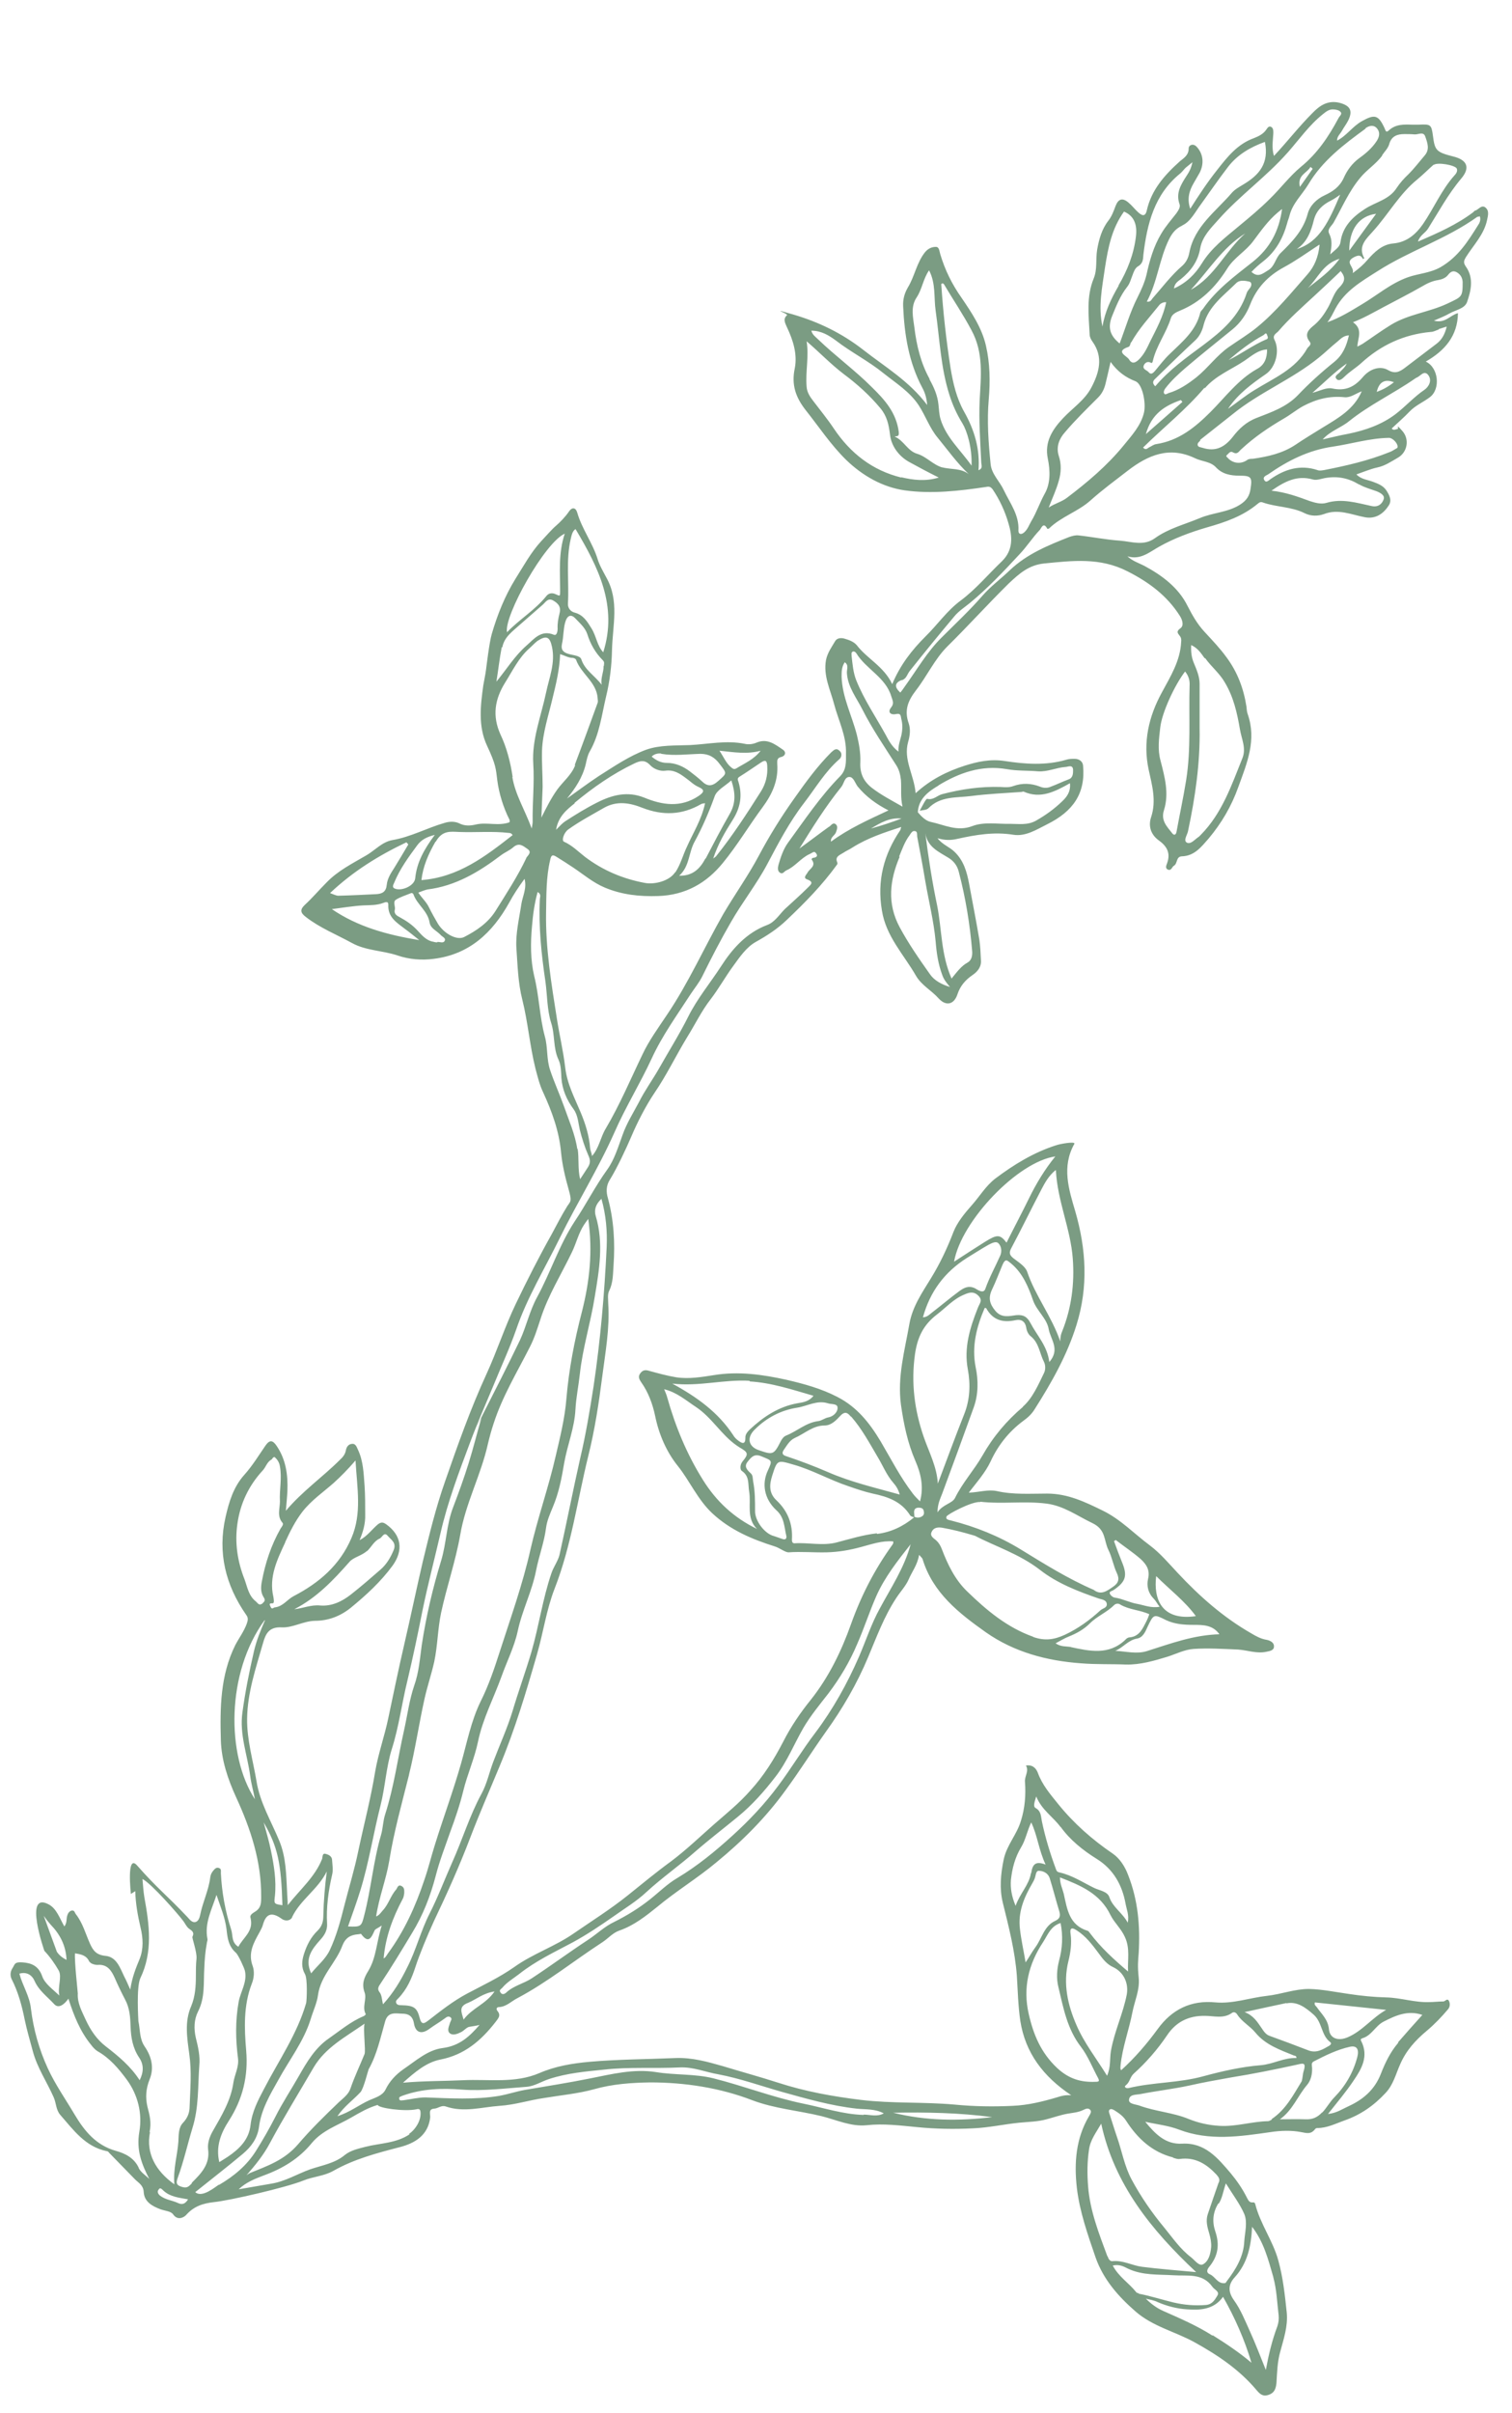
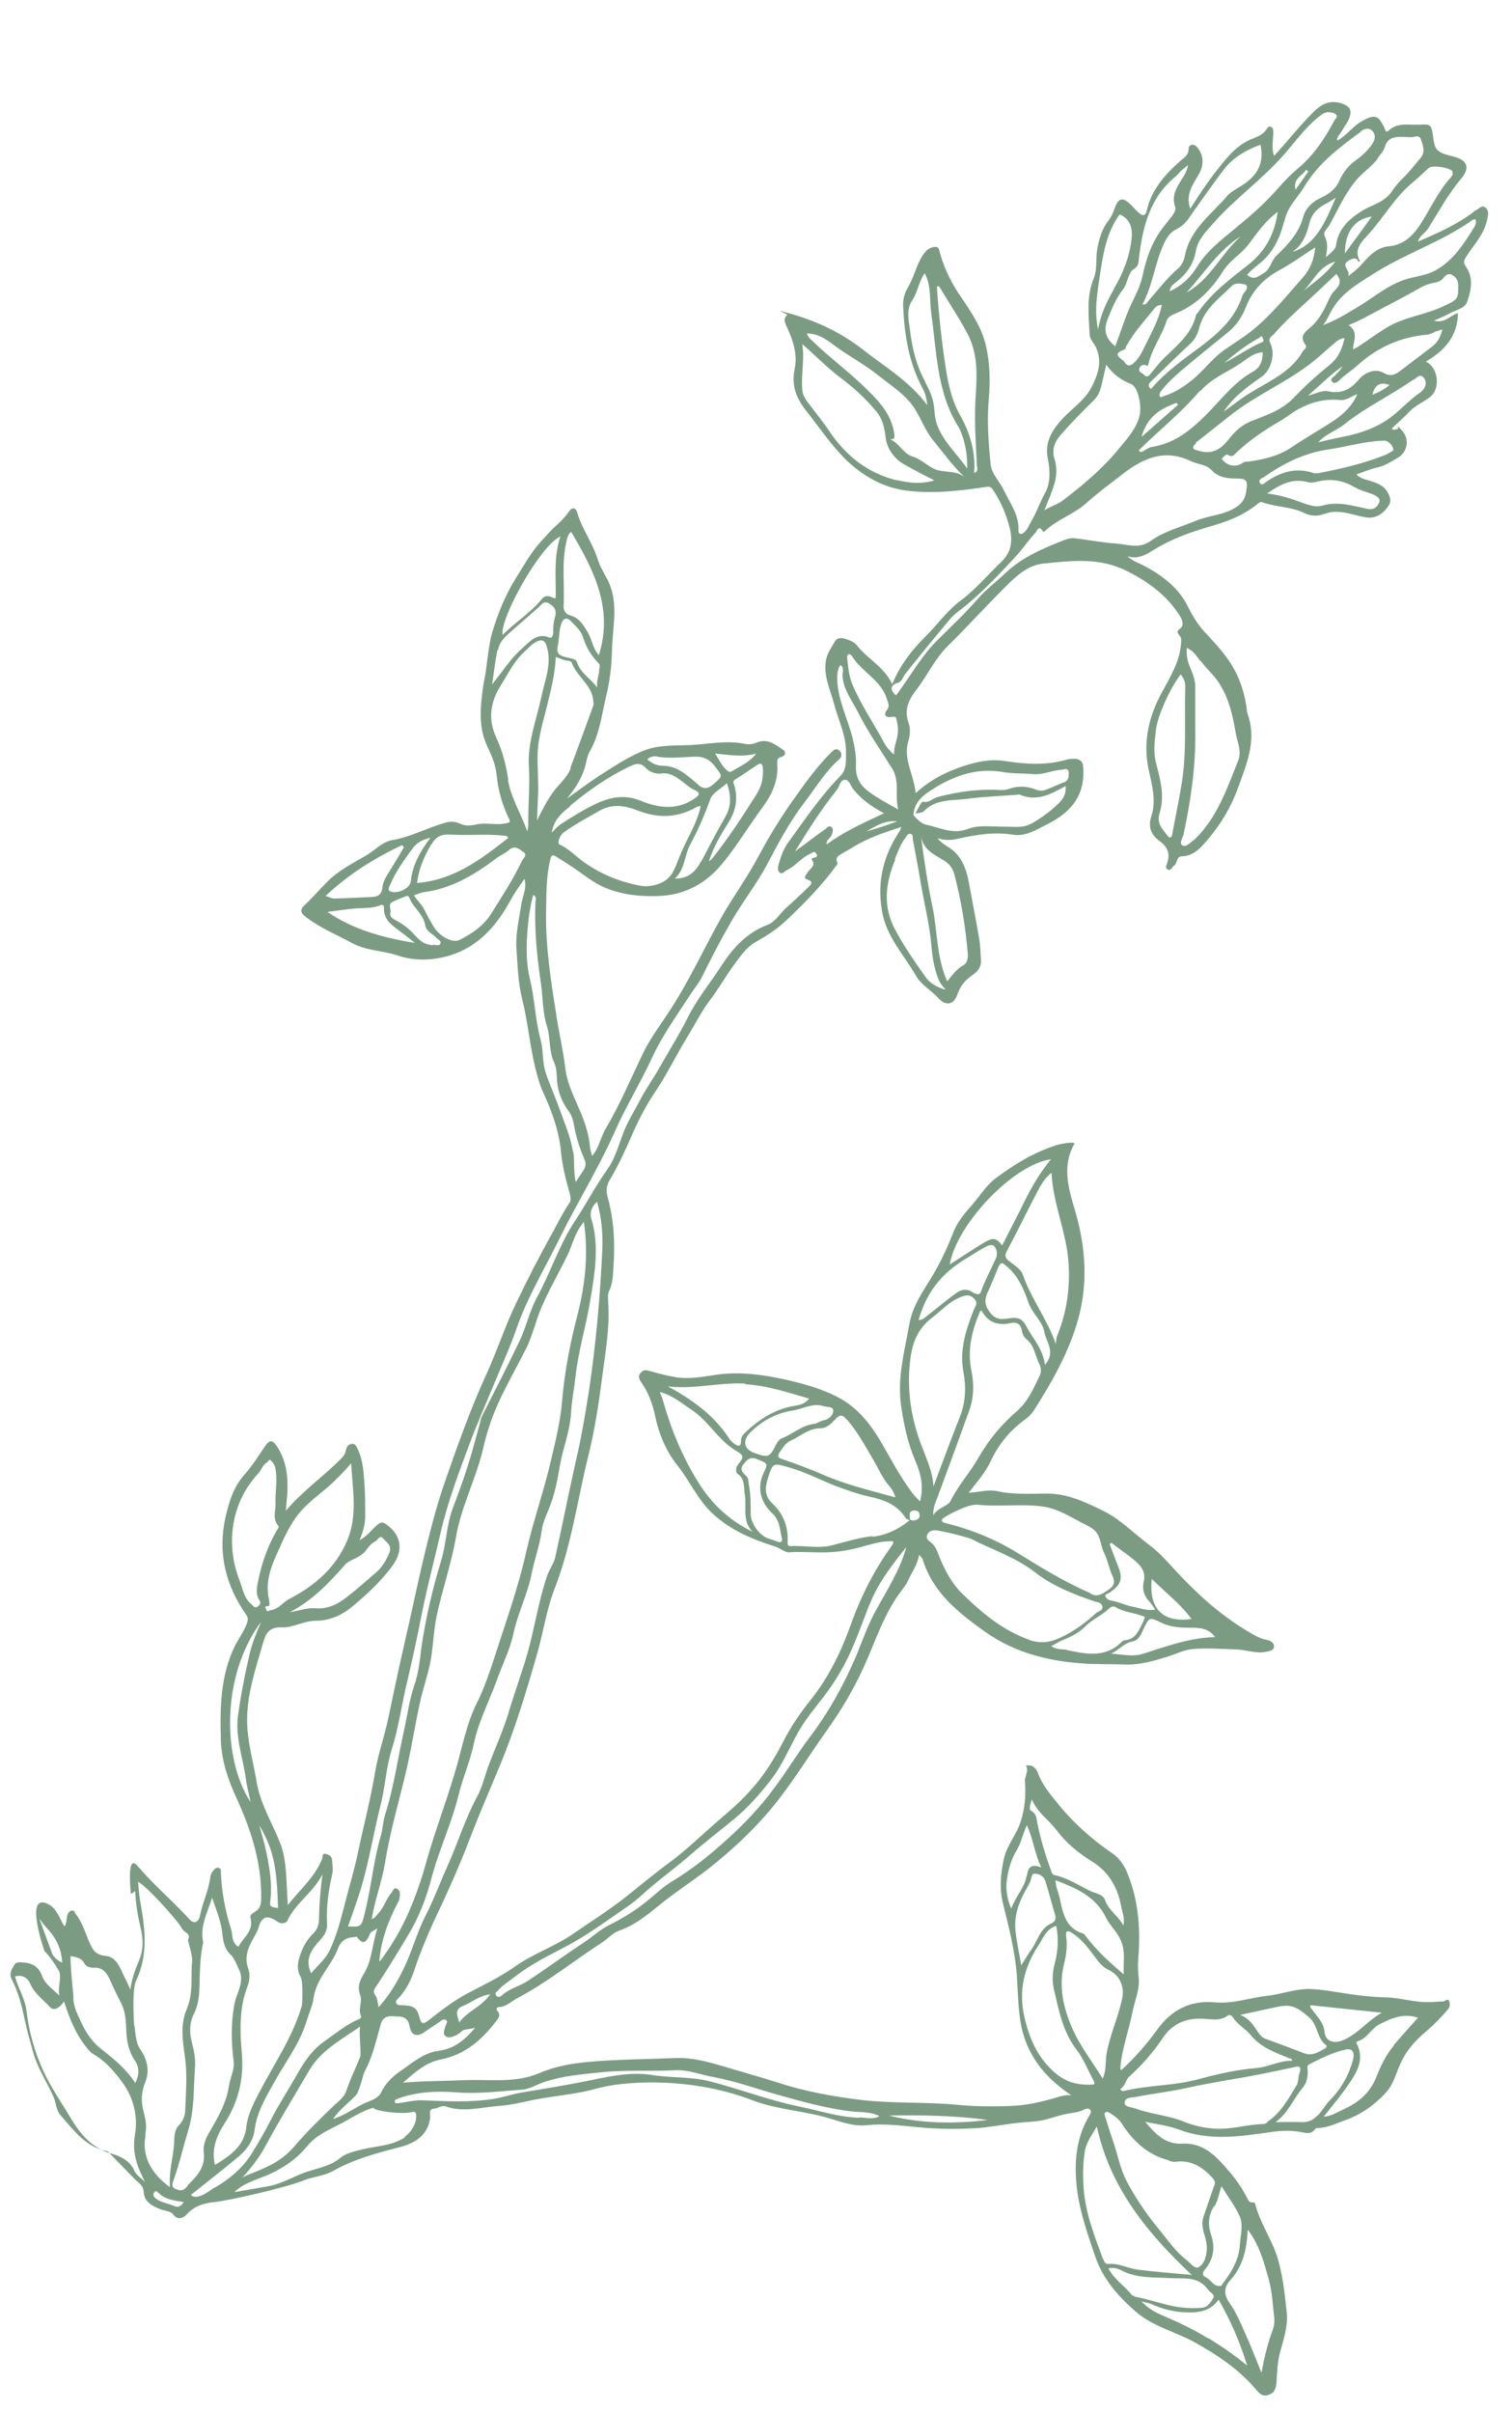
<svg xmlns="http://www.w3.org/2000/svg" viewBox="0 0 484 772">
-   <path d="m43.3 605.1c.1 4 .8 7.8 1.7 11.7.8 3.3 1 6.7-.3 10-1.2 2.9-2.4 5.8-3 9.8-.8-1.8-1.3-3-1.9-4.1-1.4-2.9-2.5-6.4-6.1-6.7-2.9-.3-3.9-1.7-4.9-3.9-1.4-3.1-2.3-6.6-4.5-9.4-.4-.5-.4-1.3-1.3-1.2-.9.2-1.3 1-1.5 1.7-.3 1 0 2.2-.9 3.4-1.5-2.6-2.5-5.8-5.1-7.1-8-4.2-1.3 14.9-1.3 14.9 1.8 1.9 3.4 4.2 4.6 6.3 1.1 2-.4 5.2.2 8-2.1-2-4.7-3.8-5.5-6.2-1.2-3.4-3.6-4.2-6.2-4.4s-2.5.5-3.1 1.5l-.3.5c-.6 1-.7 2.2-.2 3.3 2.1 4.1 3.3 8.5 4.2 13 .7 3.4 1.7 6.7 2.6 10.1 1.4 5.3 4.5 9.8 6.7 14.8.8 1.8.7 4 2.1 5.6 4.2 4.8 8 10.2 14.9 11.6.5 0 .8.7 1.2 1 2.6 2.7 5.2 5.3 7.8 8 1.2 1.2 2.7 1.9 2.8 4.1.2 3.1 2.7 4.5 5.4 5.5 1.4.5 3.3.6 4 1.6 1.5 2.2 3.6.9 4.2.2 2.5-2.8 5.4-3.7 8.9-4.1 5-.5 23.2-4.7 28.6-6.9 3.2-1.3 6.6-1.4 9.6-3.1 6.7-3.8 14-5.7 21.3-7.6 4.7-1.2 9-3.7 9.7-9.4.1-1.1-.7-2.8 1.3-2.9 1.3-.1 2.3-1.2 3.7-.7 5.8 2 11.5.2 17.2-.2 4.8-.3 9.4-1.8 14.2-2.5 5.4-.9 10.9-1.4 16-2.8 6-1.7 12-2.1 18-2.2 11.1 0 22.3 1.7 32.7 5.7 7.1 2.7 14.8 3.3 22.2 5.1 4.8 1.2 9.4 3.4 14.4 2.9 5.4-.6 10.8.1 16.1.6 6 .6 11.9.7 17.9.4 5-.2 9.9-1.3 14.8-1.8 3-.3 5.9-.3 8.8-1.1 2.3-.6 4.5-1.4 6.8-1.8 1.7-.3 3.4-.4 5-1.2.8-.4 1.6-.7 2.2 0 .5.6 0 1.3-.4 2-4.2 7.1-4.8 14.9-3.9 22.9.9 7.7 3.5 15 6 22.3 2.5 7.1 7.3 12.5 12.8 17.3s12.6 6.4 18.8 9.8c7.4 4.1 14.3 8.7 19.8 15.2 1.1 1.3 2 2.3 3.9 1.7s2.4-1.9 2.6-3.8c.2-3.4.3-6.8 1.2-10 1.1-4.1 2.5-8.1 2.1-12.5-.6-5.7-1.2-11.3-2.7-16.7-1.7-6.3-5.8-11.7-7.4-18.1-.1-.4-.4-.6-.8-.5-1.2.1-1.5-.9-1.9-1.6-1.4-2.8-3.2-5.4-5.2-7.8-4.1-4.8-8.2-9.8-15.5-9.4-5.3.3-8.6-3.1-11.8-7 3.6.8 7.4 1.2 10.8 2.5 9.7 3.7 19.5 2.2 29.3.8 3.3-.5 6.7-.6 9.8 0 2 .4 3.2.7 4.5-1 .1-.2.5-.3.7-.3 3.1 0 5.8-1.4 8.6-2.4 5.2-1.8 9.5-4.8 13.2-8.8 2.5-2.6 3.3-6.1 4.7-9.2 1.9-4.4 4.9-7.7 8.5-10.7 2.5-2.1 4.8-4.5 6.9-7 .6-.8.6-1.8.2-2.6-.6-1-1.2.3-1.9.2-1.4 0-2.9.2-4.3.2-4.7.2-9.2-1.4-13.9-1.5-4-.1-7.9-.5-11.9-1.1-4.3-.6-8.5-1.5-12.8-1.6-4.6 0-8.9 1.7-13.4 2.2-5.5.6-10.9 2.6-16.5 2.1-7.9-.8-14 2.3-18.5 8.5-3.5 4.8-7.3 9.2-11.7 13.2-.4-.5-.2-1-.2-1.6.6-5.8 2.7-11.3 3.8-17 .7-3.6 2.4-7.1 2-11s-.2-5.3 0-7.9c.5-8.6-.2-16.9-3.4-25-1-2.7-2.7-5.3-4.9-6.8-6.6-4.5-12.5-9.7-17.5-15.9-2.5-3.1-5.1-6.1-6.5-10-.6-1.5-1.7-2.6-3.8-2.3 1.1 1.8-.5 3.4-.3 5.3.3 4.1 0 8.3-1.3 12.4-1.3 4.4-4.5 7.7-5.5 12.3-1 4.8-1.4 9.4-.3 13.9 1.9 7.7 3.9 15.4 4.5 23.4.3 4.8.4 9.6 1.1 14.4 1.6 10.2 7.3 17.8 16.3 23.8-1.9-.1-3.1.2-4.3.6-4.7 1.4-9.5 2.6-14.5 2.8-6.2.3-12.3.2-18.5-.4-10-.9-20-.3-30-1.5-9-1.1-17.9-2.7-26.5-5.5-5.9-1.9-11.8-3.5-17.7-5.3-4.9-1.4-9.9-2.8-15.1-2.6-9.2.4-18.4.4-27.5 1.2-5.6.5-11 1.4-16.1 3.6-7.9 3.4-16.3 1.9-24.5 2.3-6.3.3-12.5.2-19.2.8 3.7-3.3 7.4-6.5 11.9-7.4 7.8-1.5 13.1-6.1 17.7-12 .8-1.1 1.9-2.1.6-3.6-.4-.5-.3-1.2.5-1.2 2.4-.1 4-1.9 6-2.9 9.6-5.1 18.1-12 27.2-17.9 1.8-1.2 3.3-3 5.4-3.7 4.6-1.6 8.4-4.6 12-7.5 6.1-5.1 12.9-9.2 19-14.3 8.3-6.8 15.8-14.3 22.1-23 4.5-6.1 8.5-12.5 12.9-18.7 5.4-7.5 10-15.4 13.6-24 2.7-6.4 5.1-13 9-18.9 1.3-2 3-3.8 3.9-5.8 1.1-2.6 2.9-4.8 3.4-8 .6.7 1 1 1.1 1.3 3.3 10.9 11.7 17.4 20.3 23.5 9 6.3 19.4 9.1 30.4 9.9 4.8.4 9.6.2 14.4.4 4.6.1 9-1.2 13.3-2.5 2.8-.9 5.5-2.3 8.4-2.5 4.7-.3 9.5 0 14.2.2 3 .2 6 1.4 9.1.7 1-.2 2.5-.4 2.4-1.8 0-1.2-1.3-1.8-2.3-2-1.9-.3-3.5-1.2-5-2.1-8.9-5.1-16.5-11.8-23.5-19.3-2.9-3.1-5.7-6.4-8.9-8.8-5-3.7-9.3-8.3-15-11.1s-11.3-5.5-17.9-5.5c-5.4 0-10.8.4-16.1-.8-2.9-.6-5.7.4-9 .5 2.7-3.5 5.3-6.4 7-10 2.4-5.2 5.9-9.6 10.5-13 1.4-1 2.7-2.2 3.6-3.7 5.4-8.5 10.4-17.3 13.4-27 3.8-12.2 3.1-24.2-.4-36.3-2.1-7.1-4.4-14.3-.3-21.6.5-.9-4.7 0-6 .5-7.1 2.3-13.3 6.1-19.3 10.6-3.1 2.4-5 5.7-7.5 8.5-2.3 2.6-4.7 5.5-5.9 8.6-2 5.2-4.3 10.1-7.2 14.8-2.8 4.6-5.9 9-6.9 14.6-1.5 8.6-3.9 16.9-2.7 25.9.9 6.2 2.1 12.1 4.6 17.9 1.7 3.9 2.8 8.2 1.5 13-1-1-1.7-1.7-2.3-2.5-4-5.2-7-11.1-10.3-16.7-3.6-6-7.6-11-13.8-14.2-5.2-2.7-10.7-4.2-16.3-5.5-7.7-1.7-15.4-2.8-23.3-1.5-3.9.6-7.9 1.3-12 .7-3-.5-5.9-1.3-8.8-2.1-1.3-.4-2.1-.1-2.8.9s-.3 1.8.3 2.7c2.3 3.2 3.7 7 4.5 10.8 1.2 5.9 3.6 11.5 7.3 16.1s6.3 10.7 11 15.1c5.8 5.4 12.7 8.3 20 10.6 1.6.5 3.3 1.9 4.4 1.9 4.1-.3 8.1.1 12.2 0 3.8-.1 7.3-.7 11-1.7 3.4-.9 6.7-2.1 10.3-1.8.2.6-.2 1-.4 1.3-5.6 7.8-9.9 16.2-13.1 25.2-3.1 8.7-7.1 16.9-12.8 24.1-3.4 4.2-6.4 8.6-8.9 13.5-2.9 5.6-6.2 10.9-10.5 15.6-3.5 4-7.6 7.3-11.6 10.8s-8.9 8.2-13.7 11.8c-4.8 3.5-9.4 7.3-14 11-5.5 4.4-11.4 8.1-17.2 12.1-6 4.2-13.1 6.5-19.1 10.8-4.7 3.3-10 5.8-15.1 8.5-4.5 2.4-8.4 5.5-12.4 8.6-1.1.8-2.1 1.6-2.7-.6-.9-3.6-1.9-4.2-6-4.3-.7 0-1.4-.1-1.6-.8-.2-.6.3-1 .7-1.4 2.8-2.9 4.3-6.4 5.5-10.1s3.7-9.8 5.9-14.6c4.2-8.8 8.2-17.7 11.7-26.9 2.9-7.6 6.2-15.1 9.3-22.6 4.9-11.7 8.5-23.7 12-35.9 2-6.9 3-14.2 5.6-20.9 5.4-13.8 7.3-28.3 10.8-42.5 2.1-8.4 3.4-17 4.5-25.6 1-7.7 2.4-15.3 1.9-23.1 0-1.4-.3-3 .3-4.2 1.3-2.6 1.2-5.5 1.4-8.2.5-7.2.1-14.4-1.8-21.4-.6-2-.6-4 .6-5.9 2.3-3.7 5.3-10.1 7-14.1s4.4-9.4 7.3-13.7c3.9-5.7 6.9-12 10.5-17.9 2.5-4 4.6-8.4 7.5-12.1 2.6-3.4 4.7-7.2 7.2-10.6 2.1-2.9 4.2-6 7.2-7.7 3.6-2 7-4.2 10-7.1 5.8-5.5 11.3-11.1 16-17.6.2-.2.2-.5.1-.8-.8-1.8.8-2.3 1.9-3 1-.7 2.1-1.1 3.1-1.8 4.8-3 10-4.7 15.5-6.5-.2.5-.2.8-.3 1-5.3 7.8-7.5 16.2-5.9 25.7 1.3 8.3 7 14.1 10.9 20.9 1.8 3.1 5 4.7 7.3 7.3 2.3 2.5 4.9 2 6-1.4.9-2.7 2.6-4.6 4.8-6.1 1.6-1.1 2.9-2.6 2.7-4.8-.1-2.2-.2-4.4-.5-6.5-1-6-2.2-12-3.3-18-.7-3.7-1.7-7.3-4.6-10.1-1.6-1.6-3.9-2.3-5.5-4.4 2.3.7 4.3.7 6.4.2 5.9-1.3 11.7-2.3 17.9-1.3 3.9.6 7.3-1.6 10.7-3.3 8.5-4.2 12.4-10 11.6-18.8-.1-1.4-1.3-2.2-2.7-2.2-.9 0-1.8 0-2.7.3-6.5 1.9-13.2 1.4-19.7.4-4.6-.7-8.7.2-12.8 1.5-5.6 1.8-10.9 4.4-15.7 8.8-.5-5.9-4-10.7-2.4-16.4.6-2 .8-4.1.2-5.9-1.5-4.2-.3-7.2 2.3-10.6 3.5-4.5 6-10 10-14 6.7-6.6 13-13.6 19.7-20.2 3.3-3.1 6.4-5.9 11.3-6.4 9.1-.9 17.9-2 26.7 2.5 6.9 3.5 12.7 7.8 16.8 14.3.7 1.1 1.4 3 .2 3.9-1.4 1-1 1.5-.3 2.4.5.6.6 1.2.5 2-.3 6.1-3.4 11-6.2 16.2-4.2 7.7-6.1 15.9-4.2 24.7 1.1 5 2.5 9.9.8 15.1-1 2.9-.1 5.6 2.3 7.4 2.7 1.9 4 4.1 2.8 7.4-.2.6-.8 1.7.4 2.1 1 .3 1.2-1 1.8-1.3 1.2-.7.6-2.9 2.5-3 4.1-.1 6.3-3.1 8.6-5.7 4.1-4.9 7.3-10.3 9.5-16.5 2.8-7.7 5.9-15 3-23.3-.3-.8-.3-1.6-.4-2.4-.9-5.8-2.9-11.1-6.4-15.8-2.1-2.9-4.6-5.5-7-8.1s-3.9-5.3-5.5-8.4c-2.9-5.8-8.1-9.7-13.9-12.8-1.8-.9-3.7-1.5-5.3-3 4.2 1.3 7.1-1.4 10.2-3.1 4.8-2.7 10-4.6 15.1-6.1 6-1.7 11.6-3.6 16.4-7.6.6-.5 1-.7 1.7-.4 4.3 1.5 9.1 1.3 13.3 3.4 2 1 4.2 1 6.2.3 4.6-1.8 8.8.2 13.1 1 2.6.5 5.4-.3 7.6-3.7 1.2-1.7.2-3.5-.8-5-1-1.4-2.5-2-4.1-2.6-1.8-.7-3.9-.8-5.4-2.4 2.3-.8 4.4-1.7 6.6-2.2 2.5-.5 4.5-1.9 6.6-3.1 3.1-1.7 3.9-5.9 1.5-8.6s-.9-.7-1.6-.6c-.5 0-1.2.6-1.8-.2 1.9-1.8 3.9-3.5 5.7-5.4 1.9-2 4.4-3 6.5-4.6 3.5-2.6 2.8-9.5-1.3-11.4 6.1-3.5 10.2-8.2 10.3-15.5-2.6.7-4.1 3.4-7.7 2.4 2.1-.9 3.6-1.5 5-2.3 1.9-1.1 4.8-1.5 5.6-3.6 1.3-3.7 2.2-7.7-.3-11.3-1-1.4-.7-2 0-3.2 2.4-3.8 5.7-7.1 6.7-11.7.3-1.5.8-3-.5-4.1-1.3-1-2.2.7-3.3 1-.2 0-.4.3-.6.5-5.3 4-11.4 6.7-17.7 9.4.6-2 2.3-2.7 3.2-4.1 3.4-5.4 6.4-11 10.6-16 3-3.5 2-6-2.4-7.1-5.5-1.4-6-1.9-6.6-6.6-.5-3.7-.7-3.8-4.7-3.6-.6 0-1.3 0-1.9 0-2.7-.1-5.3-.2-7.5 1.8-1 1-1.1-.1-1.4-.7-2-4.3-3.2-4.5-7.3-2.2-3 1.7-4.9 4.7-7.9 6.2 0-1.4 1-2.1 1.6-3.2s1.4-2.1 2-3.3c1.5-3.1.6-4.7-2.8-5.6-3.7-.9-6.3.8-8.7 3.3-4.3 4.3-8 9.1-12.3 13.7-.8-2.6-.3-5-.2-7.3 0-.8 0-1.6-.7-2-.8-.4-1.2.4-1.5.8-1 1.5-2.5 2.2-4 2.8-5.3 1.9-8.5 6-11.8 10.2-3.1 3.9-5.8 8-8.6 12.4-1.1-3.2-.3-5.8 1.1-8.2.6-1.1 1.3-2.2 1.9-3.3 1.5-2.9 1.2-6.1-1-8.4-1.1-1.1-2.5-.5-2.5.6 0 2.2-1.6 3.1-2.8 4.1-4.9 4.4-9.1 9.1-10.6 15.7-.5 2.3-1.7 1.6-2.8.6s-2-2.2-3.1-3.1c-1.9-1.6-3.2-1.2-4.1 1.1-.6 1.6-1.2 3.3-2.3 4.7-2.1 2.7-3 5.9-3.6 9.3-.5 3.1.1 6.3-1.1 9.2-2.4 5.8-1.6 11.9-1.3 17.9 0 .8.4 1.6.9 2.3 3.6 5 2.1 10-.3 14.6-2.1 4.1-6 6.6-9.1 9.9-3.4 3.6-6 7.6-4.9 12.9.8 3.9.9 8-1 11.3-1.6 2.9-2.6 6-4.3 8.8-.7 1.2-1.1 2.5-2.2 3.5-1 .9-1.9.7-1.9-.5.3-5-2.7-8.8-4.7-13-1.3-2.8-3.9-5.1-4.2-8.3-.7-6.9-1.2-13.8-.6-20.7.5-5.8.4-11.6-.9-17.2-1.3-5.7-4.6-10.6-7.8-15.3-3.1-4.4-5.3-8.9-6.8-13.9-.3-.9-.3-2.4-1.4-2.4-1.2 0-2.4.4-3.5 1.7-2.7 3.4-3.3 7.7-5.5 11.3-1.1 1.9-1.6 3.8-1.5 6 .4 9.1 1.8 18 6.2 26.2.8 1.5 1.3 3.1 1.5 5.4-5.8-7.7-13.5-12.2-20.4-17.6s-14.4-9-22.6-11.4-1.2-.2-1.9.3c-1.4 1.2-.5 2.6 0 3.8 2 4.2 3.4 8.7 2.5 13.2-1.1 5.2.3 9.2 3.4 13.2 4.3 5.4 8.1 11.2 13.1 16.1 5.3 5.1 11.7 8.7 18.7 9.7 8.6 1.2 17.4.2 26.1-1.1 1-.2 1.4 0 2 .7 2.3 3.4 4 7.1 5.1 10.9 1.3 4.3 1.6 8.6-2.1 12.2-4.4 4.2-8.3 8.9-13.1 12.5-4.5 3.3-7.5 7.8-11.4 11.6-4.3 4.3-8 9-10.6 15.2-2.7-5.7-8-8.1-11.3-12.4-.9-1.1-2.4-1.7-3.8-2.1-1.2-.4-2.6-.3-3.2.8-1.1 1.9-2.4 3.6-2.9 6-.9 5.1 1.4 9.5 2.6 14.1 1.4 5.3 4 10.2 3.8 15.9 0 2.5.2 5-1.8 7.1-6.4 6.5-11.4 14-16.8 21.4-1.5 2.1-2.3 4.6-3 7-.2.8-.4 1.9.4 2.5 1 .7 1.4-.4 2.1-.7 2.8-1.2 4.6-3.9 7.4-5.2.8-.3 1.5-1.2 2.1-.3.8 1 0 1.4-1 1.5-.2 0-.5.5-.4.5 1.6 2.1-.6 2.9-1.3 4.2-.3.6-1.6 1.7-.1 2.2 2.5.9.8 1.9.2 2.6-2.4 2.4-4.9 4.6-7.4 6.9-1.8 1.8-3.2 4.2-5.7 5.1-6.6 2.5-11.1 7.6-14.7 13.2-3.5 5.4-7.6 10.3-10.5 16.1-2.8 5.6-6.2 11-9.3 16.5-2.1 3.7-4.6 7.1-6.5 10.9-1.8 3.4-3.9 6.7-5.2 10.4-1.4 3.8-2.6 7.9-4.9 11.1-3.9 5.4-6.8 11.2-10.5 16.7-4.9 7.5-7.7 16.3-12 24.2-2.4 4.4-3.4 9.3-5.5 13.8-3.8 7.9-7.8 15.7-11.8 23.6s-.3.8-.5 1.2c-1.4 4.8-2.6 9.7-4.1 14.5s-3.2 9.5-5 14.2c-2.1 5.5-2.1 11.4-3.8 17-2.7 8.8-4.8 17.8-6.2 27-.6 4.3-.9 8.7-2.4 12.9-1.6 4.7-2.2 9.6-3.3 14.5-2 8.9-3.2 18-6 26.7-.7 2.1-.7 4.4-1.3 6.5-2.5 8.5-3.2 17.3-5.4 25.8-.9 3.6-1 3.8-5.2 3.6 1.4-4 2.8-7.8 4-11.7 2.7-8.8 4.1-18 6.4-27 1.5-5.9 1.8-12.2 3.6-18 2.3-7.2 3.2-14.6 5-21.9 1.8-7.6 3.4-15.2 4.9-22.8 1.7-8.2 3.8-16.2 5.7-24.4 2.3-10.1 6-19.8 9.6-29.4 2.3-6.1 4.9-12 7.4-18 2.4-5.9 5.1-11.7 7.2-17.7 3.5-10.3 9.2-19.6 14-29.4 5.6-11.4 12.3-22.1 17.5-33.8 3.5-8 8.2-15.6 11.9-23.6 3.4-7.4 8.2-14 12.6-20.8 1.2-1.8 2.6-3.5 3.6-5.5 2.9-5.9 5.9-11.7 9.2-17.4 3.6-6.3 8.2-12.1 11.6-18.5 3.6-6.8 7.1-13.5 11.8-19.6 3.7-4.8 6.7-10 11.3-14 .7-.6.9-1.8.2-2.5-1.1-1.2-1.8-.6-2.8.3-4.5 4.5-8.2 9.6-11.8 14.7-4.2 5.9-8 12-11.4 18.4s-7.7 12.4-11.4 18.7c-6.1 10.7-11.1 22-18 32.2-2.8 4.2-5.8 8.3-7.9 12.8-3.8 7.9-7.2 16-11.7 23.6-1.7 2.8-2.1 6.2-4.4 8.8-.1-1-.5-1.6-.6-2.5-.3-4-1.5-7.8-3-11.4-2-4.8-4.4-9.2-5-14.6-.6-5.1-1.8-10.1-2.6-15.2-1.8-11.4-3.7-22.8-3.5-34.3.1-5.6 0-11.2 1.3-16.7.3-1.4.6-2 2.1-1 1.8 1.1 3.5 2.2 5.3 3.4 3.3 2.2 6.3 4.8 10.1 6.4 5.5 2.3 11.1 2.9 17.1 2.7 8.8-.3 15.5-4.2 20.7-10.6 4.6-5.6 8.4-12 12.7-17.8 3.1-4.2 5.1-8.6 4.7-13.9 0-.9-.2-1.9 1.3-2.2 1.3-.3 1.7-1.6.4-2.4-2.5-1.7-4.9-3.6-8.3-2.2-1.1.5-2.6.7-3.8.4-5.9-1.2-11.6.1-17.5.4-4.7.2-9.6-.1-14.1 1.5-5.4 2-10.2 5.3-15.1 8.4-3.5 2.3-6.8 4.8-10.2 7.2 2.7-3.3 5-6.8 6-11 .3-1.4.6-2.9 1.3-4.1 3.1-5.4 3.8-11.6 5.2-17.5 1.2-4.9 1.8-9.9 1.9-14.9.2-8 2.4-15.7-1.8-23.2-1-1.9-2.2-3.9-2.8-5.9-1.6-5.2-5-9.6-6.5-14.8-.5-1.8-1.7-1.9-2.7-.4s-2.8 3.4-4.1 4.5-3.2 3.3-4.8 5c-3.3 3.6-5.6 7.9-8.2 12-3.4 5.5-5.8 11.5-7.6 17.7-.8 2.8-1.7 10.5-1.8 11.2-.2 1.7-.6 3.4-.9 5.2-.9 6.5-1.7 13.1 1.2 19.3s2.8 7.3 3.3 11.2 1.9 8.6 3.9 12.5c.1.3 0 .7 0 .8-3.6 1.3-7.2-.1-10.7.7-1.7.4-3.6.6-5.5-.4-1.3-.6-3-.6-4.6-.1-5.6 1.6-10.8 4.5-16.7 5.5-3.3.6-5.5 3.2-8.2 4.8-4.6 2.7-9.3 5-13 8.9-2.3 2.3-4.4 4.8-6.8 7-1.7 1.6-1.4 2.6.3 3.9 4.5 3.5 9.8 5.6 14.7 8.3 4.5 2.5 9.8 2.4 14.6 4 3.8 1.3 7.8 1.6 11.6 1.1 11.4-1.4 18.8-8.3 24.2-18 1.4-2.6 3-5 4.9-7.6.8 3-.6 5.5-1 8-.7 4.7-1.9 9.5-1.6 14.2.4 5.5.5 11 1.9 16.5 1.8 7.2 2.4 14.8 4.2 22 .7 2.6 1.3 5.2 2.5 7.7 2.8 6.1 5.1 12.4 5.7 19.2.4 4 1.3 7.8 2.4 11.7s.7 3.8-.4 5.4c-1.8 2.9-3.4 6-5 9-4.1 7.3-7.9 14.8-11.5 22.3-3.5 7.3-6 15.1-9.4 22.5-5.1 11.1-9.2 22.7-13.2 34.2-3 8.5-5.1 17.2-7.2 25.9-2 8.6-3.8 17.3-5.8 25.9s-3.8 17.4-5.2 24c-1.2 5.8-3.2 11.3-4.2 17.1-1.4 8.6-3.6 16.9-5.4 25.4-1.2 5.9-3 11.7-4.5 17.6-1.2 4.8-2.5 9.6-4.6 14.1-1.4 3-3.9 4.9-6 7.5-2.2-4.7.3-7.8 2.9-10.7 1.4-1.5 2.3-3.1 2.2-5.1-.3-5.3.4-10.5 1.6-15.7.4-1.6.1-3.1 0-4.7 0-1.3-1.2-1.8-2-2-1.2-.4-1 1-1.2 1.6-2.3 5.8-7 9.7-11 14.8 0-1.8-.2-3-.2-4.2-.3-5.5-.3-11.1-2.5-16.4-2.6-6.3-6.2-12.2-7.3-19.1-1.1-6.6-3.1-13.2-3-20 .1-8.3 2.8-16.2 5.1-24.2.8-2.8 1.8-5.2 5.9-5 3.6.2 6.9-2 10.7-2.1 4.2 0 8-1.4 11.4-4.1 5-4.1 9.7-8.4 13.5-13.6 3.5-4.9 2.8-9.7-2.1-13.2-.9-.6-1.5-.8-2.6 0-2 1.7-3.5 3.9-5.9 5.1 1.1-2.6 1.9-5.3 1.8-8.2 0-3.1 0-6.2-.2-9.2-.3-3.9-.4-7.9-2.1-11.5-.4-.8-.7-2.1-2-1.9-1.1.1-1.7 1-1.9 2.1-.2 1.2-1 2.2-1.9 3-5.5 5.5-12 10-17.3 16.3.2-2.4.4-4.4.5-6.4.2-5.1-.5-10-3.4-14.3-1.2-1.8-2.2-2.2-3.6-.2-2.2 3.2-4.2 6.5-6.8 9.4-3.5 3.9-4.9 8.7-6 13.5-2.6 11.4 0 21.8 6.6 31.3.7.9.6 1.7.2 2.8-.9 2.5-2.5 4.6-3.7 6.9-4.8 9.7-4.9 20.1-4.6 30.5.2 6.3 2.2 12.3 4.9 18.2 4.6 10 8.1 20.5 8 31.8 0 2 0 3.6-2 4.8s-1.4 1.6-1.3 2.5c.7 3.9-2.5 5.8-4 8.7-2.3-1.4-1.7-3.7-2.3-5.5-1.9-5.9-3-11.9-3.3-18.1 0-.7.2-1.3-.6-1.6s-1.3.2-1.8.8c-.6.7-.9 1.4-1 2.2-.5 4.1-2.4 7.9-3.2 11.9-.2 1-.6 2.2-1.6 2.4s-1.8-.8-2.4-1.5c-6.9-7.3-9.7-9.2-16.2-16.6-3.5-4-2 9.1-2 9.1zm260.2-330.7c1.7 1 2.9 2.5 3.4 4.5 2.2 8.4 3.6 16.9 4.3 25.5.1 1.4-.2 2.9-1.5 3.6-2 1.1-3.3 2.9-5.1 5.1-3.4-7.7-3.1-15.7-4.6-23.3-1.6-7.6-2.8-15.3-3.8-23.2.7 4.4 4.2 5.9 7.3 7.8zm-3.1-23.1c6.6-4 13.7-6.6 21.9-5.2 3.2.6 6.7.4 10 .7 3.1.2 5.8-1.2 8.8-1.4.7 0 2.3-.9 2.4.9 0 1.2 0 2.6-1.5 3.1-1.9.7-3.7 1.6-5.6 2.3-1.1.5-2.3.5-3.5 0-2.8-1.1-5.7-1.2-8.5-.2-1.3.5-2.7.4-4.1.3-6.4-.2-12.6.7-18.7 2.3-1.6.4-2.8 2-4.8 1.5-.4-.1-1.6 2.4-2.4 3.8 1-.2 2.2-.2 2.8-.8 3.8-3.9 8.9-3.3 13.7-3.9 5.3-.7 10.6-.9 16-1.3.3 0 .6-.2.8-.1 5.4 2.4 10 0 14.8-2.7.3 2.8-1.1 4.5-2.6 5.9-2.5 2.4-5.3 4.4-8.3 6.1-2.7 1.5-5.5 1-8.3 1-4 .1-8.3-.7-12 .7-4.9 1.9-9-.4-13.3-1.3-1.6-.3-3-1.7-4.2-3.1.2-4.4 3.6-6.8 6.7-8.6zm-12.6 22.8c1-2.4 1.8-4.8 3.4-6.9.4-.6.8-1.4 1.6-1.3 1 .1.7 1.2.8 1.8.9 4.7 1.8 9.5 2.6 14.3 1.1 6.4 2.7 12.7 3.3 19.2.3 3.7.8 7.2 2.1 10.7.5 1.5 1.4 2.6 2.5 3.9-2.7-.8-5.1-2.1-6.5-4.2-3.4-4.8-6.8-9.7-9.6-14.9-4.1-7.6-3.2-15.1 0-22.6zm98-63.5c1.9 2.7 4.6 4.8 6.3 7.8 2.8 4.7 3.9 9.7 4.8 14.9.5 3.1 2.1 6.1.8 9.3-3.5 8.7-6.5 17.6-13.3 24.5-.2.2-.4.4-.6.6-1.3.8-2.6 2.6-3.9 1.9-1.2-.7.2-2.5.4-3.7 2.3-10.8 3.9-21.8 3.7-32.9 0-4.7 0-9.5 0-14.2 0-2.4-1-4.6-1.9-6.8-.7-1.7-.9-3.5-.8-5.6 2.2 1 3.2 2.7 4.3 4.2zm-6.5 4.2c1.2 1.4 1.6 3 1.5 4.5-.3 10.1.5 20.2-1.1 30.3-.9 5.6-2.1 11.1-3.1 16.6-.2 1-.8 1.1-1.3.5-1.7-2.2-3.8-4.1-2.7-7.5 1.7-5.4.2-10.7-1.1-15.8-1-3.6-.5-7.1-.1-10.6.5-4.7 4.6-13.6 8-18zm-81.7-93.5c-2.8-5-4.2-10.7-4.9-16.5-.4-3.2-1.3-6.6.7-9.6 1.8-2.7 2.1-6 4-8.7 2.2 4.2 1.5 8.7 2.1 12.9 1.3 9 1.6 18.1 4.4 26.9 1 3.2 2.4 6.3 4.2 9.2 1.4 2.3 3.1 7.6 2.9 13.5-3.6-5.1-8.1-9-9.9-14.8-.5-1.6-.5-3.2-.7-4.8-.3-2.9-1.4-5.4-2.9-8.1zm-9.1 31.5c-9.3-2.3-16.3-7.8-21.6-15.7-2-3-4.3-5.8-6.5-8.7-1.1-1.4-2.1-2.9-2.2-4.7-.4-4.8.8-9.6 0-14.5 4.1 3.5 7.7 7.3 11.9 10.5 4.3 3.2 8.3 6.8 11.7 10.9 2.1 2.5 2.7 5.2 3.1 8.5.4 3.5 2.7 6.8 6.1 8.7 2.9 1.6 5.9 3.2 9.5 5-4.3 1.3-8.2.8-12-.1zm13.2-3.2c-3.1-.9-5.1-3.5-8.1-4.4-3.1-.9-4.3-4.3-7.2-5.5.5-.3 1.5.3 1.3-1.5-.8-6.2-4.5-10.3-8.7-14.4-5.4-5.4-11.6-9.9-17.1-15.2-.8-.8-1.8-1.4-2.2-2.8 3.2 0 5.6 1.5 7.8 3.1 4.9 3.8 10.5 6.6 15.3 10.5 4 3.2 8.4 5.9 11.3 10.3 2.2 3.4 3.5 7.3 6.1 10.4 3.2 3.9 6.1 8 9.9 11.6-2.6-2-5.7-1.4-8.6-2.2zm11.5 1.1c.6-6.9-1.3-13.2-4.6-19-2.4-4.3-3.5-9-4.3-13.8-1.4-8.9-2.4-18-3-27 .4-.4.7-.2.9.1 2.9 4.9 6.1 9.6 8.8 14.7 3.9 7.2 3 14.7 2.6 22.3-.3 6.7.2 13.3.5 19.9 0 .9.7 2-1 2.6zm-34.4 114.4c3-1.8 6-3.6 9.8-3.2-3.2 1.2-6.5 2.3-9.8 3.2zm156.3-110.1c1.7 1 3.7 1.5 5.6 2.2 1.2.5 2.7 1.3 2.2 2.6-.5 1.4-1.7 2.6-3.9 2.1-4.7-1-9.4-2.5-14.4-1-1.7.5-3.6 0-5.4-.6-3.8-1.4-7.6-2.8-12.2-3.3 4.3-3 8.2-5 13.2-3.6 1.3.4 2.9-.3 4.3-.5 3.8-.6 7.2.1 10.5 2.1zm12.2-11.7c-.9.5-1.7 1.1-2.6 1.4-6.7 2.7-13.7 4.3-20.8 5.7-.7.1-1.5.3-2.2 0-5.5-1.8-10.4-.3-15 2.9-.5.3-1.4 1.4-2 .3-.6-1 .5-1.4 1.2-1.8 6.3-4.4 13-7.8 20.8-8.9 6-.9 11.8-2.7 17.9-2.8 1.4 0 3.2 2.2 2.7 3.2zm-85.2-33.7c2.4-4.4 5.9-8.1 9-12 .4-.5 1.3-1 2.2-.9-.9 4.5-3.1 8.5-5.1 12.5-1 2.1-1.9 4.1-3.6 5.8-1.5 1.5-2.5 1.2-3.2 0-.6-1.1-4.6-2.5-.2-4 .6-.2.6-1.1.9-1.6zm6 6.3c.2.1.7.6.9-.3 1.1-4.9 4.3-9 5.8-13.8.4-1.3 1.7-1.9 2.9-2.4 6.6-2.7 11.4-7.5 15.1-13.4 2.2-3.6 6-5.6 8.4-8.9 2.4-3.2 4.7-6.5 7.8-9.1.4-.3.8-.7 1.4-1.1-1 7.1-3.9 12.5-9.4 16.9-5.7 4.5-11.7 8.9-15.9 15-.3.4-.8.8-.9 1.3-1.4 5.8-5.8 9.3-9.8 13.2-1.7 1.6-3.2 3.6-4.7 5.4-.6.7-1.3 1.3-2 .4-.6-.7-2-.9-1.6-2.1.3-.8 1.1-1.5 2.2-1zm13.1-23.2c5.7-6.1 10.1-13.5 17.4-18-6.3 5.5-9.7 13.8-17.4 18zm-11 28.1c4.1-4 8.2-8 12.4-11.9 1.5-1.4 2.3-3.3 2.7-5 1.6-6 6.4-9.3 10.4-13.3 1.1-1.1 2.8-.8 4.2-.5.8.2.8 1.1.4 1.8-.4.6-1 1.2-1.2 1.8-2.4 7.5-7.9 12.2-13.9 16.7-5.4 4-10.9 7.9-15.4 13.2-1.4-1.4-.3-2.1.4-2.8zm50.4-50.5c.8-3 2.8-4.8 5.4-6.1 1-.5 2-1.2 3-1.9-3.6 8.4-6.5 15.1-13.9 17.4 3.4-2.3 4.6-5.8 5.5-9.4zm8.5 16.4c1.8 2.1 1.4 3.5-.5 5.4-1.6 1.6-2.3 4.2-3.5 6.3s-2.5 4-4.4 5.6c-1.6 1.3-3.4 2.8-1.5 5.3.8 1-.3 1.5-.7 2.1-3.8 6.8-10.8 9.6-16.9 13.4-3 1.8-5.6 4-8.5 6 3.1-4.7 7.6-8 12.1-11.1 3.2-2.2 4.5-7.5 2.8-10.9-.8-1.5.5-2.1 1.1-2.7 3.6-4.2 7.7-7.8 11.7-11.5 2.7-2.5 5.5-5.1 8.2-7.7zm11.4-18.3c-2.9 4-5.6 7.7-8.6 11.8 0-6.9 3.2-11.1 8.6-11.8zm-21.9 23.8c3.2-3 4.8-7.8 10.2-9.4-3 4.1-6.7 6.6-10.2 9.4zm3.8-13.8c-.4 3.9-1.7 6.9-3.8 9.3-5.2 5.9-10.1 12-16.2 17-2.8 2.3-6 4.2-9 6.3-3.9 2.7-6.7 6.7-10.4 9.7-2.8 2.2-5.6 4.1-9 5.1-.5.2-1.1.7-1.4 0-.2-.4.1-1.1.4-1.5 1.9-2.5 4.2-4.6 6.5-6.6 4.9-4.2 10-8.2 15-12.3 2.6-2.1 4.5-4.9 5.7-8 2.1-5.4 5.8-9.2 10.8-11.9 3.7-2 7.2-4.5 11.3-7.2zm-17.1 30.2c-4.2 1.8-7.9 4.6-12 6.6 3.5-3 7.1-5.8 11.2-8 .2-.1.8-1.1 1.1 0 .1.4.6 1-.2 1.4zm-27.3 19.4c.2.2.3.4.5.6-3.7 3.3-7.4 6.5-11.7 10.3 1.8-6.5 6.1-9.1 11.2-10.9zm7.6-3.7c3.6-4.2 8.5-6 12.8-8.9 2.1-1.4 4.2-3.4 7.2-3.6 0 2.8-.8 5-3.3 6.3-6 3.4-10.1 9-14.8 13.7-5 5-10.2 9.2-17.4 10.3-.8.1-1.5.7-2.2 1-.6.3-1.1 1.1-2 .1 6.5-6.4 13.8-12.2 19.7-19.2zm-1.5 16.5c3.5-2.8 7-5.5 10.5-8.3 8.6-7 19-11.1 27.6-18.1 2-1.6 3.8-3.4 5.8-5 1-.8 1.9-2 3.8-2.1-.8 3.4-1.9 6.2-4.7 8.5-4.1 3.3-8.1 6.9-11.7 10.7-3.7 3.8-8.5 5.4-13.1 7.2-3.4 1.3-5.7 3.5-7.7 6.1-2.6 3.3-5.5 4.8-9.6 3.5-.6-.2-1.4-.2-1.6-.8-.2-.7.4-1.1.9-1.6zm8.5 4.9c.6-.4 1.1-1.5 2-1 1.6.9 1.9-.3 2.9-1.1 4.1-3.8 8.7-6.9 13.5-9.7 2.1-1.2 4-2.8 6.2-4 4.2-2.2 8.4-3.3 13.2-2.8 1.9.2 3.6-1.2 5.5-1.9-2.5 5.8-7.6 8.6-12.5 11.6-2.9 1.8-5.9 3.6-8.7 5.5-4.2 2.8-8.9 3.8-13.7 4.5-.6 0-1.3 0-1.8.4-2 1.4-4.6 1.1-6.2-.7-.3-.3-.7-.6-.3-.8zm64.5-25.8c1.5 1.8.2 3.9-1.1 4.8-3.4 2.3-6.1 5.4-9.4 7.9-4.4 3.3-9.6 5.1-15 6.2-2.8.5-5.5 1.2-8.2 1.8 2.4-2.7 5.8-3.7 8.4-5.8 6.6-5.3 14.3-8.9 21.2-13.7.2-.1.3-.2.5-.3 1.2-.4 2.3-2.5 3.7-.8zm-10.9 2.4c-1.9 1.5-3.6 2.4-5.5 3.1q1.1-4.8 5.5-3.1zm14.3-17c.8-.2 1.5-.5 2.6-.8-.6 2.5-1.6 4.3-3.4 5.6-3.3 2.5-6.6 5-10 7.6-1.7 1.3-3.2 2-5.4.7-2.4-1.4-5.7-.5-8 2.2-2.7 3.2-5.6 4.6-9.8 3.7-1.9-.4-3.8.7-6.4 1.4 3.8-3.3 6.9-6.5 11-9.4-.7 1.5-1.7 2.1-2.3 2.9-.5.5-1.7 1.1-1.1 1.9.8 1.1 1.9.2 2.6-.5 1.6-1.6 3.6-2.8 5.3-4.3 6.4-5.9 13.8-9.3 22.4-10.1.9 0 1.7-.5 2.6-.8zm7.7-15.1c0 4.9-.2 4.7-4.8 6.9-5.9 2.8-12.5 3.4-18.1 6.8-3.1 1.9-6.1 4.1-9.1 6.1-.5.3-1.1.6-1.7.9.1-2.7 1.9-5.5-1.4-7.8 3.4-1.3 6.5-3.1 9.7-4.8 4.1-2.2 8.3-4.3 12.3-6.6 1.7-1 3.3-1.8 5.3-2.1 1.1-.2 2.3-.6 3.1-1.6.7-.9 1.5-1.6 2.8-.9 1.2.7 1.8 1.7 1.9 3.1zm4.8-20.8c.2-.1.5-.1.7-.2.4 1.2-.1 2.2-.6 2.9-3.2 5.1-6.3 10.1-12 13.4-3.4 1.9-7 2-10.4 3.2-5.6 2-9.9 5.8-14.8 8.7-3.5 2.1-7 4.3-11 5.7 1.1-1.3 1.8-2.9 2.6-4.4 3-5.6 8.2-8.6 13.4-11.9 10.3-6.6 22.1-10.3 32.1-17.5zm-14.1-16.6c1.1-1 6.8 0 7.4 1.1.4.8-.2 1.7-.7 2.2-4.2 4.7-6.6 10.5-10.1 15.6-2.3 3.3-5.2 5.8-9.5 6.2-3.6.3-6.1 2.8-8.3 5.3-1.2 1.4-2.5 2.6-4.7 4.2.7-2.1-2.8-3.4.4-5.1 1.4-.7 2.2-.8 2.9.6.1-.1.4-.2.4-.3-2.2-3.9.9-6.4 2.8-8.6 4.9-5.4 8.5-12 14.2-16.6 1.8-1.5 3.5-3.2 5.3-4.8zm-16.5-3.1c.8-1.2 1.9-2.2 2.3-3.6.7-2.5 2.5-3.2 4.8-3.2 1.1 0 2.2 0 3.3.1 1.2.1 2.8-1 3.4.6.7 2 1.6 4.2-.2 6.2-1.7 2-3.3 4.1-5.2 6-1.4 1.3-2.7 2.8-3.7 4.3-2.4 3.8-6.7 4.5-10.1 6.7-3.9 2.5-7.2 5.6-7.9 10.6-.2 1.7-1.7 2.5-3.3 4 .5-2.7.7-4.6-.3-6.6-.8-1.5.8-2.5 1.4-3.6 2.7-4.8 4.9-10 8.5-14.3 2.1-2.6 5.1-4.4 7.1-7.2zm-5.4-8.6c1.2-.9 2.7-1.3 3.8 0 1 1.2.8 2.6-.1 4-1.5 2.3-3.5 4-5.6 5.5-2.3 1.7-3.9 3.9-5 6.4-1.3 2.8-3.5 4.3-6.1 5.5s-4.7 3.3-5.4 5.9c-1.4 5.3-5 9-8.7 12.6-1.7 1.7-1.8 4.2-4 5.5-1.8 1.1-3.2 2.4-5.3.5 1.2-1.3 2.5-2.4 3.9-3.5 3.9-3.1 6.2-7.3 7.5-12 .2-.9.6-1.7.8-2.6 1-3.9 4-6.6 6-9.9 4.5-7.6 11.4-12.8 18.4-17.9zm-17.5 12.3c.2.2.5.4.7.6-1.3 1.8-2.5 3.6-4.1 5.8-.9-3.8 2.3-4.4 3.4-6.4zm-7.3-4.6c3.7-4.2 6.9-8.8 11.3-12.3 1-.8 1.9-1.5 3.1-1.5.9 0 2 .2 2.5.8.7.7-.4 1.4-.7 2.1-3.1 5.8-6.7 11.2-12 15.5-3.6 3-6.5 6.9-9.9 10.2-3.2 3.2-6.6 6-10.1 8.9-4.2 3.5-8.7 6.9-11.7 11.8-2.1 3.4-4.9 6.2-8.9 8 .2-1.7 1.3-2.3 2.2-3 3.2-2.6 5.5-5.7 6.2-9.9.7-3.8 3.4-6.4 5.8-9.1 6.8-7.7 15.3-13.7 22.1-21.4zm-33.7 23.3c2.6-1.2 4.1-4.3 5.9-6.7 2.9-4 5.7-8.1 8.7-12s7.1-6.3 11.8-8c1.4 6.9-1.9 10.6-6.7 13.5-1.3.8-2.8 1.6-3.8 2.7-5.1 6-12.1 10.8-13.7 19.3-.3 1.6-1 3-2.2 4.1-3.6 3.1-6.5 7-9.6 10.5-.4.5-.6 1.2-1.8 1 3.4-6.3 4-13.6 7.1-19.9.9-1.8 2-3.4 4.2-4.4zm-20.4 19.3c-2.4 4.1-4.4 8.3-5.2 13.1-1.4-6.4-.1-12.5.8-18.8 1-6.5 2.2-12.6 6.1-18 3.3 1.4 4.3 4.3 3.8 8.1-.7 5.6-2.7 10.7-5.6 15.6zm-2.1 9.7c1.3-3.2 2.6-6.5 4.8-9.3.9-1.1 1.2-2.5 1.7-3.7.4-1.1.8-2.3 1.8-2.9 1.6-.9 1.6-2.3 1.7-3.7 1.2-9.9 3.5-19.3 11.8-26 .6-.5 1.1-1.2 1.7-1.8.6-.5 1.2-1 2.2-1.8-.4 2-1.1 3.2-1.9 4.4-1.8 2.8-3.5 5.5-2.2 9.1.3.9-.4 1.9-1 2.8-1.7 2.2-3.5 4.2-4.9 6.6-2.4 4-3.7 8.5-4.7 13.1-.6 2.5-1.7 4.9-2.8 7.1-2.4 4.7-3.9 9.9-5.8 14.9-3.1-2.5-3.9-5.1-2.4-8.8zm-17.1 44.7c-.9-2.9.2-5.5 2-7.5 3.3-3.9 7-7.5 10.6-11.1 1.3-1.3 2-2.8 2.4-4.5.5-2.1 1-4.2 1.6-6.9 2.3 3.2 4.9 5 8 6.2 2.2.9 3.4 6.9 2.7 10-1 4.2-3.9 7.3-6.5 10.5-5.3 6.5-11.6 11.8-18.2 16.8-1.7 1.3-3.9 1.8-5.8 3.1 1.1-2.9 2.4-5.6 3.2-8.5.8-2.7.9-5.4 0-8.1zm-50.1 71.8c1.4-.5 1.6-1.9 2.4-2.9 4.7-5.9 9.5-11.8 14.3-17.5 1.4-1.7 3.3-2.9 5-4.3 5.7-4.7 10.8-10.1 15.8-15.5 2.4-2.5 4.2-5.4 6.6-7.9.4-.5 1.1-2.6 2.3-.4.2.3.4 0 .6 0 3.9-3.8 9.3-5.4 13.3-9 3.8-3.4 7.9-6.4 11.9-9.5 6.5-5 13.3-7.9 21.5-4 2.2 1.1 5 1 6.8 3 2 2.1 4.6 2.6 7.5 2.6 3.7 0 4.1.5 3.5 4.2-.3 2.2-1.2 3.7-3.4 5.1-4 2.5-8.7 2.5-12.9 4.3-4.8 2-10 3.3-14.3 6.4-3.6 2.6-7.4 1.1-11.1.8-4.5-.3-8.9-1.2-13.4-1.7-1-.1-2 .2-2.9.5-6.8 2.7-13.5 5.4-19 10.6-2.9 2.8-6.2 5.2-8.8 8.2-4.1 4.7-8.6 8.9-13 13.3-4.7 4.6-8 10.4-11.9 15.8-.4.6-.9 1.3-1.4 1.9-1.9-1.7-1.9-3.1.4-4zm-15.9-9.1c.5-.2.9.1 1.2.5 3.1 5.1 9.4 7.7 11.2 13.8.4 1.3 1 2.2 0 3.5-1.4 1.7 0 2.5 1.4 2.2 1.7-.4 1.6.5 1.8 1.5.5 1.8.4 3.6 0 5.4-.4 1.6-1 3.1-.9 5.1-2.1-1.6-3.1-3.5-4.1-5.4-3.2-5.8-6.9-11.2-9.4-17.4-1-2.5-1.2-5.2-1.5-7.8 0-.6-.2-1.2.4-1.4zm1.4 26.7c-1.6-6.3-4.7-12.1-4.9-18.7 0-1.6 0-3.1 1-4.6 1.4.9.6 2.3.7 3.5.3 4.5 3.1 7.9 5 11.7 3.1 6.1 7 11.8 10.7 17.6 1 1.5 1.4 3.1 1.6 4.9.2 2.8-.2 5.5.5 8.5-3.5-2-6.8-3.7-9.8-6-2.8-2.2-3.9-4.8-3.7-8.3.1-2.9-.4-5.7-1.1-8.6zm-8.9 29.3c-3.2 2.3-6.3 4.7-9.5 7 4.2-6.8 8.4-13.5 13.4-19.7.9-1.1 1-3.2 2.6-3.2 1.3 0 1.8 1.9 2.6 3 2.7 3.3 6 5.7 9.9 7.7-6.4 3-12.7 5.8-18.4 10-.2-1.5 1.2-1.9 1.6-3 .3-.9.7-1.8 0-2.5-.9-.8-1.5.2-2.1.7zm-49.3 14.6c-1.8 2.8-6.6 4-9.7 3.4-7-1.3-13.4-4-19.1-8.3-2.2-1.7-4.1-3.7-6.8-4.9-.8-.4 0-2.9 1.4-3.9 3.6-2.6 7.6-4.7 11.4-6.9 4.2-2.4 8.4-1.6 12.4 0 6.5 2.5 12.6 2.3 18.7-1.2.3-.2.7-.2 1.3-.3-1.1 5.2-3.8 9.4-5.8 13.9-1.3 2.7-2 5.6-3.7 8.2zm9.7-4.4c-1.7 3.2-4 5.6-8.4 5.5 3.4-3 3-7.5 5-11 2.5-4.6 4.6-9.5 6.4-14.5.7-1.9 3.3-3.2 5.3-5 1.3 3.9 1.5 7.2-.5 10.7-2.7 4.7-5.2 9.5-7.7 14.3zm19.8-29.6c.2 3-.5 5.7-2 8.1-4.5 7.1-9.1 14.2-14.4 20.8-.2.2-.4.3-.9.7 1.5-4.6 3.8-8.5 6.2-12.3 2.5-3.9 3.2-7.8 1.9-12.2-.2-.6-.5-1.1.2-1.6 2.4-1.5 4.7-3.1 7.1-4.7 1.4-.9 1.8-.4 1.9 1.1zm-2.2-4.8c-2.1 2.7-5 3.9-7.6 5.5-.8.5-1.2.2-1.9-.4-1.5-1.3-2.2-3.1-3.6-5.2 4.7.5 8.9 1.2 13.2 0zm-31.7.9c4.2.7 8.3.1 12.5 0 2.7 0 4.6 1.1 6.2 3.3 2.4 3.1 2.3 2.9-.5 5.4-2 1.8-3.5 1.8-5.3 0-1.2-1.1-2.5-2.1-3.8-3.1-2.1-1.6-4.6-2.7-7.3-2.7-2 0-3.4-.8-4.9-2 .8-.9 2.1-1.1 3-1zm-18.5-28.1c.1 2-1 3.7-.6 6-2.3-3-5.4-4.7-6.5-8.1-.4-1.3-2.7-1.3-4.2-1.8-1.7-.5-2.4-1.4-2-3.2.5-2.2.4-4.6 1-6.8s1.8-2.9 3.3-1.3c1.4 1.5 3.1 2.9 3.8 5 1 3.2 2.6 6 5 8.4.6.6.3 1.2.3 1.8zm-8.9-43.7c7.2 12.1 13.5 24.5 8.8 39.3-2-2.1-2.2-5.2-3.8-7.7-1.3-2.1-2.6-4.3-5.4-5-1.1-.3-2.2-1.3-2.1-2.9.4-6.9-.7-13.9.9-20.7.3-1.2.5-2.4 1.5-3.1zm-3.5 1.3c-2.1 6.2-1.5 12.4-1.5 18.5 0 1.6 0 1.6-1.5.9-1.1-.5-2.2-.3-2.9.6-3.6 4.5-8.7 7.5-12.6 11.6-1.1-5.1 12.2-29 18.6-31.6zm-20 36.4c.6-3.3 3.3-5.1 5.6-7.2 2.4-2.1 4.8-4.2 7.2-6.3 1-.8 1.7-2.4 3.4-1.5 1.6.9 2.7 2 2.1 4.2-.4 1.6-.7 3.2-.6 4.9 0 .6-.2 2.3-1.2 1.9-4.1-1.7-6.4 1.4-8.7 3.4-3.8 3.3-6.4 7.6-9.7 11.6.6-3.7 1-7.4 1.7-11zm3.3 41.5c-.7-4.7-1.9-9.4-3.9-13.6-2.7-6-1.8-11.3 1.5-16.6 2.4-3.8 4.3-7.9 7.7-10.9.9-.8 1.7-1.7 2.6-2.4 2.9-1.9 4-1.4 4.7 1.9 1.1 5.2-.9 9.8-1.9 14.6-1.6 7.6-4.6 15-4.1 22.8.4 6.2-.3 12.4-.2 18.6 0 .4-.1.9-.3 2.1-2.2-6-5.3-10.9-6.2-16.5zm-24.6 20.7c2.1-3.7 4.7-3.2 7.5-3.1 5.3.2 10.6-.3 15.8.3.5 0 .9.1 1.3.7-8.7 6.8-17.4 13.5-29.2 14.4.5-4.4 2.2-8.3 4.5-12.3zm-.3-2.2c-3.5 4.7-5.8 8.9-6.3 14-.3 2.3-4.1 4-6.3 3.3-1.3-.4-.7-1.3-.4-2 1.8-4.4 4.6-8.2 7.4-12 1.3-1.7 2.9-2.6 5.7-3.3zm-33.6 18.7c7.5-7.1 15.7-12.1 24.5-16.3.2.2.4.5.6.7-1.5 2.5-3 5.1-4.5 7.5-1.1 1.7-2.2 3.4-2.4 5.4-.2 2.2-1.4 2.9-3.4 3-4 .2-8.1.4-12.1.5-.7 0-1.4-.4-2.8-.9zm.5 5.1c3.2-.4 6.7-1 10.1-1.2 2.2-.1 4.4 0 6.5-.8.6-.2 1.6-.7 1.6.6-.2 4 2.7 5.7 5.3 7.7 1.4 1 2.7 2.1 4.6 3.6-10.4-1.7-19.8-4.3-28.1-10zm33.9 10.6c-.6.1-1.2-.2-1.9-.3-1.9-.6-3.1-2-4.3-3.3-1.7-1.9-3.6-3.2-5.8-4.4-.9-.5-2-1-1.6-2.5.2-1-.7-2.4.3-3.1 1.4-.9 3.1-1.4 4.8-2.1.4-.2.8.1.9.5 1.2 3.2 4.5 5.2 5.1 8.8.3 2 2.3 2.7 3.5 4 .5.6 1.7 1 1.4 1.8-.4 1.1-1.6.4-2.4.5zm28.5-27c-2.8 5.9-6.4 11.4-9.9 17-2.4 3.8-6.1 6.3-10 8.3-2.3 1.2-6.4-1-8.4-4.2-1-1.7-2-3.5-2.9-5.3-.8-1.7-2.3-3-3.4-4.7 1.1-.4 2-.8 2.9-1 9-1.1 16.5-5.6 23.5-10.9 1.3-1 2.9-1.6 4.1-2.7 1.8-1.5 3.1-.3 4.4.6 1.7 1.1 0 2.2-.4 3zm15.6-29.6c-1.2 3.1-3.8 5.1-5.7 7.7-2 2.8-3.5 5.8-5.1 9 .1-3.3.3-6.5.4-9.8 0-3.9-.3-7.7-.2-11.6.2-5.8 2.1-11.3 3.4-16.9 1.1-4.5 2.2-9 2.4-14 1.6.5 2.7 1.2 4 1.2.4 0 1 .3 1.1.6 1.6 4.5 6.5 7.1 6.9 12.2 0 .5.2 1.1 0 1.6-2.4 6.6-4.8 13.2-7.3 19.8zm-.2 12c5.9-4.9 12.2-9.3 19.1-12.6 1.9-.9 3.4-1.3 5.1.5 1.2 1.3 3.2 2 4.8 1.8 2.8-.4 4.7.9 6.7 2.4 1.3.9 2.4 2.1 4 2.8 2 .9 1.9 1.6 0 2.9-5.7 3.8-11.6 2.9-17.4.5-5.3-2.1-10.1-.9-14.9 1.5-3.6 1.8-7 3.9-10.4 6.1-.9.6-1.6 1.4-2.9 2.7.7-4.3 3.5-6.5 6-8.5zm.9 110.8c-.7-4.8-2.7-9.2-4.3-13.8-1.4-3.9-3.1-7.6-4.4-11.5-1.2-3.5-.7-7.3-1.7-10.8-1.7-6.3-1.8-12.9-3.4-19.3-1.2-5.1-1.2-10.6-.7-16 .3-3.7.8-7.3 1.8-10.9 1.3.8.7 1.6.7 2.4-.4 8.8.5 17.6 1.8 26.3.6 4.4.5 8.9 1.8 13.1 1.3 3.9.6 8.1 2.4 11.9.8 1.7.8 3.9.9 5.8.3 3.8 1.7 7 3.9 10 1.4 1.9 1.5 4.4 2 6.6.7 2.8 1.6 5.6 2.7 8.1.7 1.5.7 2.5 0 3.7-.8 1.3-1.7 2.6-2.6 4-.8-3.3-.3-6.6-.8-9.8zm-170.8 245.3c.7 1 1.4 1.9 2.2 2.8 3 3.1 4.9 6.7 5.1 11.3-1.2-.6-2.3-1.4-3.1-2.6m312.5-100.8c-8.4-3-14.9-8.5-21-14.4-3.9-3.7-6.3-8.6-8.2-13.6-.4-1.1-1-2.1-1.9-2.9-.7-.6-2-1.3-1.4-2.6.6-1.4 1.9-1.6 3.3-1.4 3.4.6 6.6 1.4 10.6 2.6 6.5 3.4 14.2 5.8 20.8 10.9 5.5 4.3 12.2 6.9 18.9 9.2 1 .3 2.4.4 2.5 1.8 0 1.2-1.3 1.3-2 1.9-3.5 3.2-7.2 5.9-11.5 7.9-3.3 1.5-6.2 2-10 .7zm12.2 3.3c-1.6-.3-3.3 0-5-1.2 1.5-.8 2.8-1.6 4.3-2.2 2.5-1 4.8-2.3 6.7-4.2 2.3-2.3 5.4-3.5 7.7-5.8.6-.6 1.5-.6 2-.2 2.9 1.7 6.3 1.7 9.3 3.1-.3.9-.6 1.6-.9 2.2-1.2 2.3-2.2 4.9-5.4 5.2-.5 0-1.1.4-1.4.8-5.3 5-11.4 3.6-17.5 2.3zm47.6-4.1c-8.4.2-15.8 3-23.4 5.4-3.2 1-6.6.1-10.1-.1 2.5-1 4.1-3.4 6.9-3.9 1.9-.3 2.7-2.1 3.4-3.7 2-4.2 2-4.2 6-2.2 2.8 1.3 5.7 1.5 8.8 1.5 3 0 6.2 0 8.3 3.1zm-7.7-5.8c-11 1.6-13.6-5.5-12.7-12.8 4.3 4.3 9.2 8 12.7 12.8zm-25.7-24.4c2.7 2.1 5.6 4 8.1 6.2 1.7 1.6 3 3.4 2.3 6.3-.5 2.2 0 4.5 1.8 6.3.7.7 1.1 1.6 1.9 2.6-2.7.5-4.9-.5-7.1-.9-2.4-.4-4.6-1.6-7.1-2-.6 0-1.4-.6-1.7-1.2-.4-.8.6-.9 1.1-1.2 4-2.7 4.6-4.6 2.7-9.1-.9-2.2-1.7-4.4-2.5-6.6.2-.1.3-.2.5-.3zm-43.3-12.2c7.1.8 14.2-.3 21.2.6 5.5.7 9.8 3.9 14.6 6.2 4.5 2.1 3.7 5.6 5.2 8.6 1.2 2.4 1.6 5.1 2.7 7.4.9 1.9.6 3.2-1.2 4.4-2 1.4-3.9 2.8-6.2 1-8.3-3.6-15.8-8.3-23.3-12.9-7-4.3-14.5-7.3-22.4-9.3-.9-.2-1.8-.4-1.4-1.3.3-.7 8.2-4.9 10.8-4.6zm13.7-30.4c-5.3 4.5-9.6 9.6-13 15.6-2.7 4.7-6.4 8.7-8.8 13.6-.9 1.8-3.9 2-5.6 4.6 0-2.7.9-4.4 1.5-6 3.4-9.2 6.8-18.4 10.1-27.6 1.5-4.2 1.5-8.7.6-12.9-1.3-6.7.3-12.8 2.9-18.9.2 0 .5 0 .5.1 2.1 3.8 5.3 4.7 9.4 3.8 1.9-.4 3.1.5 3.4 2.4.2 1.2.7 2.2 1.5 2.8 2.6 2.1 2.8 5.5 4.2 8.2.5 1 .5 2.5 0 3.5-1.9 3.9-3.7 8.1-6.8 10.8zm8.4-14.2c-.6-5.2-3.9-8.5-6-12.5-1.1-2.1-2.3-2.8-4.6-2.6-2.3.3-4.7 1-6.7-1.4-1.9-2.3-2.3-4.2-1-6.9 1.2-2.5 2.2-5.2 3.3-7.8 1-2.3 1.6-1.3 2.8-.4 3.7 3.1 5.5 7.5 7 11.8 1.2 3.4 4.4 5.7 5 9.2.6 3.3 3.8 6.5.1 10.6zm2.1-61.4c.5 9.8 4.7 18.7 5.4 28.2.6 8-.4 15.8-3.4 23.3-.4.9-.6 1.8-.6 3.2-2.8-8.1-8-14.6-10.6-22.3-.6-1.7-2.7-3-4.4-4.3-1.2-1-1.5-1.7-.7-3.2 3.3-6.2 6.4-12.6 9.7-18.9 1.1-2.1 2.3-4.3 4.5-6.1zm-.1-4.6c-3.5 4.3-6.2 8.8-8.5 13.5s-4.8 9.4-7.2 14.2c-2.1-2.7-3-2.7-7-.2-3.2 2-6.4 4.1-9.8 6.3 2.3-13.1 20.5-32.1 32.5-33.7zm-42.5 51.7c2.3-8.4 7-14.6 14.1-19.1 2.3-1.4 4.6-2.9 6.9-4.2 1-.5 2.4-1.3 3.2-.5.9.9 1.2 2.5.6 3.9-1.6 3.6-3.5 7-4.8 10.7-.6 1.7-2.6.2-3.3-.2-2.1-1-3.6-.1-5 .9-3 2.2-5.8 4.6-8.8 6.9-.8.6-1.4 1.4-2.9 1.5zm.3 38.2c-3-8.7-4.1-17.4-2.8-26.6.8-5.4 2.7-9.3 7-12.6 2.9-2.2 5.3-5 8.8-6.4 1.6-.7 3-1.1 4.5.4s.3 2.5-.2 3.9c-2.5 6.3-4.5 12.7-3.2 19.6.9 4.9.7 9.8-1.2 14.5-2.9 7.3-5.6 14.7-8.4 22.1-.3-5.4-2.8-10-4.5-14.9zm-1.6 22.6c.7 0 1.5.2 1.6 1.1.2.9 0 1.5-1 1.9-.8.3-1.4.2-2-.1 0-.5-.1-1-.1-1.5 0-1.1.7-1.4 1.5-1.4zm-21.6-29.1c3.4 3.9 5.8 8.4 8.4 12.8 1.7 2.8 2.9 5.9 5.1 8.4.9 1 1.6 2.2 2 3.7-7.9-2.2-15.7-4-23-7.2-4.4-1.9-8.9-3.6-13.4-5.1-1.3-.4-1.3-1.1-.7-2 1-1.4 1.8-3 3.5-3.8 3.2-1.4 5.8-4 9.6-4 2.1 0 3.7-1.7 5-3.1 1.5-1.6 2.4-.9 3.3.2zm-4.4-2.7c0 1.2-1.3 2.6-2.9 2.9-1.2.2-2.2 1.1-3.3 1.2-3.9.5-6.7 3.2-10.2 4.6-.8.3-1.3 1-1.7 1.7-2.3 4.5-2.5 4.6-7.1 3-3.3-1.1-4-4-1.3-6.6 3.8-3.8 8.4-6.2 13.6-7 3.2-.5 6.4-2.5 9.8-1.4 1.1.4 3.2 0 3.1 1.5zm-28.2-8.6c7 .4 13.6 2.6 20.5 4.6-1.5 1.9-3.4 2.1-5.2 2.4-6 1.1-10.8 4.3-15.1 8.3-.7.7-1.6 1.6-1.5 2.8 0 2.1-1 1.8-2.2.9-.7-.5-1.3-1.1-1.7-1.8-4.8-7.3-11.6-12.2-19.5-16.5 8.6 1 16.6-1.4 24.8-.9zm-14.9 31.5c-5.2-8.3-8.8-17.1-11.4-26.3-.2-.8-.5-1.5-1-2.7 4.1 1 7 3.6 10.2 5.7 5.1 3.4 8.1 8.9 13 12.3.3.2.6.4.9.6 2.8 1.6 3 2.1 1 4.5-.9 1.1-.8 2.6-.3 3 2.6 1.7 2 4.3 2.4 6.6.7 4-1 8.5 2.5 12-7.4-3.6-13-8.8-17.3-15.7zm25.4 18.9c-.9-.3-1.7-.6-2.6-.9-3-.7-6.2-4.9-6.1-8.1 0-3.1 0-6.2-.6-9.3-.2-1 0-2.1-.9-2.8-1.2-1.1-2.1-2.2-.8-3.7 1.1-1.4 2.1-2.6 4.4-1.6 3.4 1.4 3.5 1.2 2 4.5-2 4.2-1.2 9.1 2.7 12.7 2.6 2.3 2.5 5.3 3.2 8.2.2.9-.3 1.4-1.3 1zm30.3-1.8c-4.4.5-8.6 1.8-12.8 2.9-4.5 1.2-9.1 0-13.6.3-.8 0-.8-.8-.8-1.2.3-4.9-1.3-9.1-4.9-12.5-2.6-2.4-2.3-5.2-1.4-8 1.6-5 1.6-5 6.7-3.5 6.1 1.7 11.6 4.9 17.6 6.9 2.6.9 5.2 1.8 7.9 2.4 4.8 1 9.1 2.5 11.9 6.9.2.4.8.5 1.3.7-3.5 2.9-7.5 4.8-11.9 5.3zm-119.9 145.4c1.5-1.8 3.6-3 5.4-4.4 5.3-4.2 11.3-7 17.1-10.1 4.6-2.5 8.9-5.4 13.2-8.4 3.5-2.5 7.2-4.7 10.4-7.7 5-4.6 10.6-8.5 15.7-13 4.5-3.9 9.2-7.5 13.7-11.2s8.4-8.1 12-12.8c3.7-4.8 5.9-10.4 8.9-15.6 2.3-3.9 5.2-7.4 8-11 3.7-4.9 6.8-10.1 9.2-15.8 2.2-5 3.9-10.3 6.1-15.3 2.7-6.1 6.9-11.4 11-16.6-2 7.5-6.3 13.9-9.9 20.6-2.7 4.9-4.4 10.2-6.6 15.3-3.8 8.7-8.3 16.8-14 24.4-4.2 5.5-7.7 11.4-11.9 17-4.3 5.8-9.3 11.1-14.6 15.9-5.5 5-11.2 9.7-17.7 13.6-3.1 1.8-5.8 4.5-8.7 6.8-3.5 2.8-7.4 5.2-11.4 7.2-3.2 1.5-5.6 3.9-8.5 5.8-6.1 4-11.9 8.3-18 12.3-2.6 1.7-5.7 2.3-8.1 4.5-.5.5-1.4.9-1.9 0-.6-.8.3-1.1.7-1.6zm-10.9 4.8c2.6-1.1 4.8-3.1 8.4-3.6-2.8 4.1-7.2 5.3-9.9 9-.7-2.5-1.7-4.2 1.5-5.4zm-21.2 3.5c2 0 3.4.7 3.8 3.1.5 3 2.4 3.6 4.9 1.8 1.6-1.2 3.4-2.2 5-3.4.5-.4 1.1-.8 1.7-.4.8.5.2 1.1 0 1.7-.3 1.1-1.1 2.5-.2 3.4 1 .9 2.5.3 3.7-.3 1-.5 1.8-1.6 2.7-1.7 1.1-.2 2.1-.3 3.2-.6-3.2 3.7-6.4 6.7-11.8 7.4-4.8.6-8.6 4.1-12.6 6.8-2.4 1.7-4.4 3.8-5.7 6.5-1 2-3.4 2.6-5.2 3.4-3.3 1.5-6.3 3.9-10.2 5.1 2.2-3.2 5.1-5.2 7.4-7.7 1-1.1 2.4-6.9 2.6-7.3 2.7-4.8 3.8-10.2 5.3-15.4.9-3 3.2-2.5 5.3-2.4zm-20.1 28.2c-4.6 4.4-9.2 8.9-13.2 13.6-4.4 5.1-9.8 6.9-15.4 9.2-.4.2-.7.4-1.1.7 2.8-3.2 5.5-6.5 7.5-10.3 4.4-8.2 9.3-16.1 14-24.2 3.8-6.4 10-9.6 16.3-14-.5 1.7.4 8.5 0 9.7-1.5 3.7-3.2 7.2-4.5 11-.6 1.9-2.3 3.1-3.7 4.4zm83.9-289c1.5 5.3 1.9 10.4 1.7 15.4-.7 15-2 29.9-4.2 44.7-1.2 7.7-2.5 15.5-4.3 23.1-2.3 10.2-4.3 20.5-6.6 30.8-.5 2-1.9 3.8-2.6 5.9-2.8 8.2-4 16.9-6.4 25.2-1.9 6.4-4.2 12.7-6.1 19.1-1.7 5.5-4.1 10.7-6.1 16-1.3 3.4-2 7-3.8 10.3-3.8 7-6.1 14.7-9.4 22-2.4 5.4-4.5 11-7.2 16.3-2.8 5.5-4.3 11.6-7.1 17.1-2.1 4.3-4.5 8.3-7.8 11.9-.4-1.5-.3-2.9-1.2-4-.6-.8-.3-1.6.2-2.3 3.6-5.4 7-11 10.3-16.5 3.5-5.7 5.9-11.9 7.6-18.4 1.2-4.7 3-9.3 4.6-13.9 1.6-4.3 3.1-8.7 4.2-13.2 1.3-5.3 3.6-10.4 4.7-15.7 1.5-7.3 5-13.9 7.5-20.8 1.7-4.8 4.1-9.5 5.2-14.5 1.4-6.7 4.6-12.8 5.9-19.5.9-4.6 2.6-9 3.2-13.7.3-2.3 1.3-4.5 2.2-6.7 1.9-4.5 2.8-9.2 3.6-14 1-5.7 3.3-11.2 3.6-17.1.2-3.8 1-7.6 1.4-11.3.9-8.4 3.5-16.6 4.8-24.9 1.4-8.4 2.9-17.1.3-25.7-.6-2 0-3.8 1.8-5.5zm-61.6 184.4c2-8 3.2-16.3 5-24.4.9-4 2.2-7.8 3.1-11.8 1.1-5.2 1.1-10.5 2.2-15.7 1.8-8.3 4.6-16.4 6.1-24.8 1.7-10.2 6.7-19.3 8.9-29.3.5-2.1 1.1-4.3 1.8-6.4 2.8-8.7 7.5-16.4 11.6-24.5 1.5-2.9 2.4-5.9 3.4-8.9 2.4-7.6 6.7-14.4 10.1-21.5 1.4-2.9 2.1-6.1 3.9-8.8.3-.4.6-.9 1.3-1.8 1.5 10.5.4 20.1-2 29.6-2.4 9.2-4.2 18.5-5 28-.5 6.2-2 12.2-3.4 18.2-2.3 10.1-5.8 19.9-8.1 30-2.5 11.2-6.4 22-9.9 32.9-1.7 5.3-3.5 10.6-6 15.6-3.1 6.3-4.4 13.2-6.3 19.9-2.5 8.8-5.7 17.4-8.4 26.1-1.2 3.8-2.1 7.6-3.4 11.3-2.8 8.4-6.4 16.3-11.6 23.4-.5.7-.8 1.4-1.4 1.6.6-6.8 2.9-13 6.1-19 .3-.5.4-1.2.5-1.9 0-.8.1-1.7-.8-2.2-1.2-.7-1.4.6-1.8 1.1-1.8 2-2.4 4.7-4.3 6.7-.6.7-1.1 1.5-2.1 1.9.9-6.1 3.2-11.8 4.2-17.8 1.5-9.4 4.1-18.6 6.4-27.8zm-37.4 45.5c2.7-5.6 8.3-8.9 11.1-14.6-.6 4.7-1 9.4-1.1 14.1 0 1.9-.4 3.4-1.8 4.8-2.2 2.1-3.5 4.7-4.4 7.5-.7 2.2-.9 4.3.3 6.4.9 1.5.6 8.4.4 9.3-2.9 10-8.8 18.4-13.5 27.5-1.9 3.6-3.8 7.2-4.3 11.5-.5 4.7-3.6 7.7-7.3 10.2-.8.5-1.7 1.1-2.7 1.7-1.2-5 .5-9.3 3.1-13.3 4.4-6.9 6.2-14.2 5.5-22.4-.6-7.1-.9-14.4 1.8-21.4.7-1.7.9-3.9.3-5.6-1.6-4.2.3-7.5 2.2-10.9.4-.8.9-1.6 1.1-2.5 1-3.4 2.8-4 5.9-1.8 1.3 1 2.9.6 3.4-.4zm24-117.1c1.4-1.3 2.2-3.2 4-4 .9-.4 1.4-2.3 2.6-.9 1.1 1.3 2.9 2.2 1.9 4.6s-2.3 4.6-4.3 6.3c-3.1 2.7-6.2 5.4-9.4 7.9-2.8 2.2-6.1 3.8-9.8 3.5-2.9-.3-5.5.9-8.3 1.2 7.2-3.7 12.5-9.3 17.7-15.2 1.2-1.4 3.8-1.9 5.5-3.4zm-26.2-2.9c1.5-3.3 3.2-6.7 5.5-9.7 2.9-3.7 6.6-6.2 10-9.2 2.3-2.1 4.5-4.3 7-7.2.5 8.8 2.1 16.9-1.3 24.8-3.7 8.7-10.4 14.4-18.5 18.6-2.1 1.1-3.4 3.3-6 3.6-.5 0-.9.9-1.4-.2-.4-.9-.5-1.1.7-1.1.6 0 .3-1.5.2-2.1-1.5-6.4 1.3-12 3.8-17.4zm-7.2 19.6c-1.2.9-1.5 0-2.2-.6-2.3-1.8-2.7-4.5-3.6-7-2.3-5.8-3.2-11.8-2.3-17.9.9-6.4 3.6-12.1 8-16.9 1.1-1.1 1.4-2.8 2.9-3.6.3-.2.4-.8 1-.8.9.8 1.5 1.7 1.7 3 .7 3.8-.2 7.5 0 11.2 0 2.3-1 4.7.8 6.8.5.5-.2 1.3-.6 1.9-3 5.3-4.9 11-6 17-.3 1.6-.4 3.3.5 4.8.4.6.8 1.3-.2 2zm.7 5.5c-1.4 3.2-2.7 6.4-3.5 9.8-1.5 6.5-2.8 13-3.7 19.6-1 7.1 1.6 13.6 2.5 20.4.3 2.4 1 4.7 1.5 7.4-9.2-14.1-9.2-40.5 3.1-57.3zm1.9 73.5c-.6-3-1.5-5.9-2.3-8.9 4.5 7.8 5.6 12.9 6 26.5-2.8-.4-2.7-.5-2.4-3 .5-4.9-.3-9.8-1.3-14.6zm-58 35.7c.3.6 1.6 1 2.5 1 3.2-.3 4.5 1.9 5.5 4.1 1 2.3 2.1 4.6 3.3 6.9 1.5 2.7 1.7 5.7 1.8 8.7.1 3.5.7 6.9 2.7 9.9 1.6 2.3 1.5 4.7.2 7.3-2.9-4.5-6.8-7.7-10.8-10.8-2.9-2.2-4.9-5.2-6.4-8.4-1.2-2.7-2.8-5.4-2.6-8.6 0-.5-1.1-10.1-.9-12.8 1.9.3 3.7.6 4.6 2.7zm15.7 65.9c-1.5-3.2-4.4-4.6-7.3-5.4-6.4-1.8-10.1-6.4-13.2-11.6-2.9-4.9-6.2-9.6-8.6-14.8-2.8-6.1-4.6-12.5-5.4-19.1-.4-4-2.7-7.4-3.7-11.2 2.4-.7 4.1.5 4.9 2.4 1.4 3.1 4.1 5 6.2 7.3 1.5 1.7 3.4 0 4.6-1.7 1.7 5.3 3.7 10.4 7.2 14.7.6.8 1.3 1.6 2.1 2.1 3.9 2.2 6.7 5.5 9.3 9 3.7 5 5.1 11 4.1 16.8s.7 10.3 3.2 15.1c-1.2-1.2-2.7-2.1-3.4-3.5zm3.5-11.5c.6-3.1 0-5.3-.7-8-.7-3-.5-5.8.7-8.8 1.5-3.7.6-7.3-1.6-10.5-1.7-2.5-1.4-5.4-2-8.1 0-.3-.7-10.8.6-13.7 4.1-8.5 2.9-17.2 1.3-26-.3-1.8-.4-3.7-.6-5.8 2.9 1.5 11.5 11.3 13.1 13.5.6.8 1 1.8 1.8 2.4 1 .7 1.8 1.2 1.1 2.6-.2.3 1.5 4.9 1.3 7-.2 1.8-.2 3.7-.2 5.5 0 3.3-.2 6.6-1.5 9.7-2.2 5-1.3 10.2-.6 15.4.8 5.6.3 11.1.1 16.7 0 1.9-.6 3.6-2.1 5.2-1.5 1.5-1.4 4-1.5 6-.3 4.4-1.7 8.7-1.3 13.7-6-4.3-9.1-9.9-7.8-16.6zm9.1 22.8c-1.9-.9-4-1-5.8-2.4-.7-.6-.9-1.3-.5-1.8.6-1.1 1.2-.1 1.7.3 2.1 1.9 4.9 2.2 7.8 2.7-.9 1.5-1.9 1.8-3.2 1.2zm4.4-6.3c-.8.8-1.4 1.6-2.9 1.2-1.9-.5-2.3-1.1-1.6-3 1.9-5.2 3.1-10.6 4.7-15.9 2.1-6.7 1.7-13.3 2.2-20 .3-3-.4-6-1.1-8.8-.7-3-.6-5.9.7-8.5 2.3-4.5 1.7-9.2 2-13.9.1-2.6.3-5.3.8-7.9 0-.4.3-.9.2-1.4-1-5.1 1.4-9.4 2.9-14.1 1.2 3.6 2.7 7.1 3.2 10.9.3 2.8.6 5.5 3 7.6.8.7 2.7 4.9 2.9 5.8.8 3.6-1.4 6.6-2 9.9-1.1 6.1-1 12.1-.2 18.2.3 2.7-1.1 5.1-1.5 7.7-.8 5.7-3.8 10.6-6.6 15.5-1.1 1.9-1.7 4-1.5 5.7.7 4.9-2.2 7.8-5.2 10.8zm8.7.4c-1.2.7-5.4 4.4-7.6 2.4 5.1-4.1 10.3-8.1 15.3-12.3 2.6-2.2 4.6-4.9 5.1-8.5.7-5.6 3.5-10.3 6.2-15.1 3.5-6.4 8.1-12.3 10.3-19.3.8-2.7 2.1-5.4 2.4-7.9.9-6.3 5.8-10.3 7.8-15.8 1-2.5 2.6-3.4 5-3.6.4 0 .9-.2 1-.1 2.4 3.3 3.3 1.1 4.3-1.1.2-.5 1-.7 2.3-1.6-1.7 5.3-1.7 10.2-4.3 14.5-1.3 2.1-2.2 4.1-1.2 6.9.8 2.1-.9 4.7.4 7 0 0-.4.5-.7.6-4.1 1.7-7.5 4.6-11.1 7.1-4.4 3-7.1 7.6-9.6 12s-5.3 8.6-7.6 13.2c-1.9 3.7-3.9 7.2-6.1 10.7-2.9 4.7-7.1 8.2-11.9 11zm61-16.1c-4.3 2.9-9.4 2.8-14.1 4-2.3.6-4.7 1.1-6.6 2.6-3.2 2.7-7.3 3.3-11.1 4.6-4.2 1.5-8 3.9-12.5 4.6-3.5.6-6.9 1.2-10.4 1.8 2.4-2.3 5.3-3.4 8.2-4.5 6-2.2 11.2-5.4 15.2-10.3 3.4-4.1 8.4-5.7 12.7-8.2 2.6-1.5 5.3-3.1 8.4-4 .2 1 8.5 2.2 12.4 1.4.7-.2 1.2-.1 1.3.8.3 2.6-1.5 5.6-3.7 7.1zm145.3-6.2c-6.6-.2-12.8-2.3-19.2-3.6-9.8-2-19.2-5.7-28.8-8.1-6-1.5-12.3-1-18.4-2-7.2-1.1-14 .6-21 2-6.9 1.4-14 2.5-21 3.7-2.8.5-5.4 1.4-8.2 1.9-7.8 1.3-15.7.8-23.6.5-2.4 0-4.7.6-7 .9-.5 0-1.3.3-1.4-.4-.2-.7.5-.8 1.2-1.1 6.2-2.2 12.4-2.4 18.9-1.9 6.8.5 13.8-.4 20.7-.9 2.5-.2 4.7-1.7 7.2-2.5 5.8-1.9 11.7-2.4 17.6-3 8.1-.9 16.2-.3 24.2-.7 4.3-.2 8.2 1.5 12.3 2.2 6.9 1.3 13.6 3.7 20.3 5.6 7.9 2.2 15.9 4.5 24.1 5.4 2.9.3 5.8 0 8.6 1.5-2.1 1.2-4.4.4-6.4.4zm9.5-.7c10.6-.2 21.2 0 31.7 1.4-10.6 1.3-21.2 1.2-31.7-1.4zm75.3-45.1c-4.6-3.9-8.9-7.8-12.4-12.5-.2-.2-.3-.5-.6-.6-6-1.8-6.6-7-7.7-11.9-.4-1.6-1.2-3.1-1.2-5.2 6.7 2.6 12.9 5.2 16.2 12.1 1.2 2.4 3.4 4.3 4.6 7 1.7 3.7.8 7.2 1 11zm-21.7-46.4c3 4.2 7.1 7.5 11.6 10.3 5.3 3.3 8.1 8.3 9.2 14.3.3 1.8 1.2 3.6.7 6.1-1.7-3.2-4.8-4.9-5.9-8.2-.6-1.8-3.1-2.1-4.8-2.9-3.7-1.8-7.1-4.1-11.2-5-.5-.1-.8-.3-1-.8-1.9-5.1-3.5-10.3-4.6-15.6-.3-1.5-.2-3.2-2-4.2-.9-.5-.3-2 .2-3.7 1.8 4.4 5.4 6.5 7.8 9.8zm-9.5 14.9c-.6 3.7-3.5 6.4-4.9 10.4-1.3-3.1-1.7-5.7-1.5-8.3.4-3.7 1.3-7.2 3.3-10.5 1.4-2.3 1.9-5.2 3.2-7.9 2 4.2 2.4 8.8 4.6 13.5-3.4-1.3-4.2.1-4.6 2.7zm-1.7 28.5c-.6-3.6-1.4-7.1-1.8-10.6-.7-5.5 1.3-10.2 4-14.8.3-.5.6-1.1.8-1.7.3-.9.3-2.3 1.3-2.2 1.4 0 2.9.8 3.4 2.3 1.1 3.5 2 7.1 3.1 10.7.4 1.4.2 2.3-1.3 3-3.6 1.6-4.3 5.7-6.4 8.5-1.1 1.5-2 3.2-3.1 4.8zm22.4 38.2c-4.7.2-8.5-.9-12.3-4.4-5.2-4.9-7.6-10.7-9.1-17.3-1.9-8.3-.1-15.9 4.6-23 1.5-2.3 2.4-5.1 5.6-6.1.8 4.1.6 8.1-.5 12.1-.7 2.8-.9 5.6-.2 8.4 1.6 6.7 2.8 13.4 7.2 19.1 2.3 3 3.7 6.7 5.5 10 .5 1 .3 1.2-.8 1.2zm3.7-1.9c-3.4-5.5-7.4-10.6-9.8-16.2-2.8-6.4-4.4-13.3-2.6-20.5.7-2.8 1.1-5.7.7-8.7-.2-1.3-.1-2.5 1.9-1.2 3 1.9 5.1 4.7 7.1 7.4 1.3 1.8 2.6 3.5 4.6 4.4 3.4 1.6 5 5.1 4.4 8.7-1.2 6.2-4 11.9-5.1 18.2-.4 2.4 0 5.1-1.2 7.8zm89.3-21.1c-4.5 2.5-7.6 6.8-12.4 8.8-2.9 1.2-5.6.4-5.9-2.6-.3-3.2-2.4-4.9-3.9-7.1-.3-.4-.9-.7-.6-1.5 7.6.8 15.2 1.6 22.9 2.4zm-31.9-2.1c3.4-.7 6.1 1.3 8.8 3.7 2.7 2.5 2.3 6.5 5.2 8.7.5.4.2.8-.2 1.1-2.1 1.2-4.2 2.6-6.9 1.5-4.1-1.6-8.2-3.1-12.3-4.6-1.2-.4-1.9-1.5-2.5-2.4-1.4-2-2.6-4.1-5.5-5.2 4.9-1.1 9.2-2 13.4-2.9zm-51.4 26.2c1.3-1 1.3-2.6 2.5-3.7 4-3.6 7.6-7.7 10.7-12.3 2.8-4.2 6.8-6.3 12.2-6.2 2.7 0 5.8 1 8.5-.9.6-.5 1.3-.2 1.7.4 1.5 2.4 4.1 3.7 5.9 5.9 3.2 3.9 7.9 5.5 12.3 7.3.3.1.8 0 .8.8-4-.2-7.5 2-11.5 2.3-6.1.5-12.3 1.9-18.2 3.5-7.9 2.2-16.1 1.9-24 3.8-.7.2-1.7-.3-.9-.9zm-5.9 54.8c-2.7-7.3-5.6-14.6-6.2-22.5-.3-3.9-.3-7.8.3-11.7.4-3.1 2.3-5.5 3.9-8.3 4.2 19.4 16 34 30.4 47.5-6.3-.6-11.8-1-17.3-1.7-3.2-.4-6.2-2.2-9.6-1.8-.7 0-1.2-.7-1.4-1.5zm9.9 11.7c-.3 0-.6-.1-.7-.3-2.3-2.9-5.6-4.9-7.5-8.5 2.1-.5 3.5.3 4.9 1 4.7 2.2 9.7 1.8 14.6 2.1 4.4.3 9.2-.8 12.4 3.7.6.9 2.4 1.5 1.6 2.8s-1.6 2.8-3.6 3c-3.6.3-7.1 0-10.5-.8-3.7-.9-7.4-2.1-11.1-2.8zm23.7 13.6c-5-3.2-10.4-5.5-15.8-7.9-2-.9-3.8-2.2-5.5-3.9 1.3.3 2.6.5 3.8 1.1 3 1.3 6.2 2.1 9.3 2.3 4.1.3 8.6.2 11.6-4 3.8 6.7 6.9 13.7 9.1 21.1-3.9-3.3-8.1-6.1-12.4-8.8zm19.5-18.6c1.1 4 1.2 8.1 1.7 12.1.1 1.2 0 2.3-.4 3.5-1.7 4.5-2.8 9.1-3.7 14-1.7-4.2-3.3-8.4-5.2-12.6-1.5-3.3-2.9-6.8-5-9.7-2-2.8-1.8-5.1.2-7.3 4.2-4.6 5.3-10.1 5.6-16.2 3.8 4.9 5.2 10.6 6.8 16.1zm-17.5-23.6c1.1-1.6 1.4-3.8 2.3-6.5 2.3 3.7 4.5 6.6 5.9 9.8 1.1 2.7.2 5.8 0 8.7-.2 4.9-2.7 9-5.6 12.8-.2.2-.3.6-.5.6-2.4.4-3.2-2.1-4.9-2.8-1.2-.5-1-1.4-.3-2.3 2.9-3.5 3.5-7.1 2-11.5-1-3-.8-6 1-8.9zm-14.6-14.7c.7.2 1.4.5 2.1.4 5-.7 8.6 1.6 11.8 5 .7.8 1.3 1.6.6 2.8-1.1 3.2-2.3 6.6-3.4 9.9-.7 2.1-.1 4.2.5 6.2.4 1.4.7 2.9.6 4.3-.2 2.2-.8 4.5-2.6 5.5-1.3.7-2.7-1.4-3.9-2.3-3.4-2.6-5.8-6.1-8.4-9.3-4-4.8-7.6-10-10.6-15.6-2.3-4.3-3.1-9.2-4.7-13.7-.8-2.3-1.5-4.7-2.3-7.1-.2-.6-.4-1.1 0-1.5.5-.4 1.1 0 1.5.2 1.4.9 2.8 1.8 3.8 3.4 3.6 5.6 8.3 10 15 11.7zm31.6-12.2c-.4.2-.8.5-1.2.5-5.2.1-10.2 1.8-15.5 1.5-3.4-.2-6.7-.9-9.9-2.2-5.1-2.1-10.7-2.4-15.8-4.3-1.2-.4-3.4-.5-3.3-1.8.1-1.9 2.4-1.6 3.8-1.9 5.1-1 10.4-1.6 15.5-2.7 4.4-1 8.9-1.8 13.4-2.6 6.9-1.1 13.8-2.5 20.7-4 2-.4 3.5-1.2 2.5 2-.3.9-.3 2.1-.6 3.2-2.7 4.4-5.1 9.1-9.6 12.1zm16.1-2.3c-1.5 1.6-3.1 2.3-5.3 2.2-2.7-.1-5.5 0-8.2 0 4.1-2.9 5.7-7.5 8.7-11 1.2-1.4 1.7-3.4 1.6-5.5 0-.6-.4-1.5.5-2 3.7-1.9 7.5-3.8 11.6-4.7 2.2-.5 3 .8 2.4 3.2-1.3 5-3.8 9.3-7.3 12.9-1.5 1.5-2.5 3.4-3.9 4.9zm24.4-22.3c-2.5 2.9-4.2 6.4-5.6 10-2 5.1-5.7 8.2-10.3 10.3-2 .9-3.8 2.2-6.6 2.5 3-3.8 5.8-7.1 8.2-10.7 2.6-3.8 4.9-7.8 2.4-12.7-.3-.5.1-.7.3-.8 3-.8 4.2-3.9 6.8-5.3 3.9-2 7.8-3.8 12.5-2.2-2.7 3-5.3 5.9-7.8 8.8z" fill="#7b9c83" />
+   <path d="m43.3 605.1c.1 4 .8 7.8 1.7 11.7.8 3.3 1 6.7-.3 10-1.2 2.9-2.4 5.8-3 9.8-.8-1.8-1.3-3-1.9-4.1-1.4-2.9-2.5-6.4-6.1-6.7-2.9-.3-3.9-1.7-4.9-3.9-1.4-3.1-2.3-6.6-4.5-9.4-.4-.5-.4-1.3-1.3-1.2-.9.2-1.3 1-1.5 1.7-.3 1 0 2.2-.9 3.4-1.5-2.6-2.5-5.8-5.1-7.1-8-4.2-1.3 14.9-1.3 14.9 1.8 1.9 3.4 4.2 4.6 6.3 1.1 2-.4 5.2.2 8-2.1-2-4.7-3.8-5.5-6.2-1.2-3.4-3.6-4.2-6.2-4.4s-2.5.5-3.1 1.5l-.3.5c-.6 1-.7 2.2-.2 3.3 2.1 4.1 3.3 8.5 4.2 13 .7 3.4 1.7 6.7 2.6 10.1 1.4 5.3 4.5 9.8 6.7 14.8.8 1.8.7 4 2.1 5.6 4.2 4.8 8 10.2 14.9 11.6.5 0 .8.7 1.2 1 2.6 2.7 5.2 5.3 7.8 8 1.2 1.2 2.7 1.9 2.8 4.1.2 3.1 2.7 4.5 5.4 5.5 1.4.5 3.3.6 4 1.6 1.5 2.2 3.6.9 4.2.2 2.5-2.8 5.4-3.7 8.9-4.1 5-.5 23.2-4.7 28.6-6.9 3.2-1.3 6.6-1.4 9.6-3.1 6.7-3.8 14-5.7 21.3-7.6 4.7-1.2 9-3.7 9.7-9.4.1-1.1-.7-2.8 1.3-2.9 1.3-.1 2.3-1.2 3.7-.7 5.8 2 11.5.2 17.2-.2 4.8-.3 9.4-1.8 14.2-2.5 5.4-.9 10.9-1.4 16-2.8 6-1.7 12-2.1 18-2.2 11.1 0 22.3 1.7 32.7 5.7 7.1 2.7 14.8 3.3 22.2 5.1 4.8 1.2 9.4 3.4 14.4 2.9 5.4-.6 10.8.1 16.1.6 6 .6 11.9.7 17.9.4 5-.2 9.9-1.3 14.8-1.8 3-.3 5.9-.3 8.8-1.1 2.3-.6 4.5-1.4 6.8-1.8 1.7-.3 3.4-.4 5-1.2.8-.4 1.6-.7 2.2 0 .5.6 0 1.3-.4 2-4.2 7.1-4.8 14.9-3.9 22.9.9 7.7 3.5 15 6 22.3 2.5 7.1 7.3 12.5 12.8 17.3s12.6 6.4 18.8 9.8c7.4 4.1 14.3 8.7 19.8 15.2 1.1 1.3 2 2.3 3.9 1.7s2.4-1.9 2.6-3.8c.2-3.4.3-6.8 1.2-10 1.1-4.1 2.5-8.1 2.1-12.5-.6-5.7-1.2-11.3-2.7-16.7-1.7-6.3-5.8-11.7-7.4-18.1-.1-.4-.4-.6-.8-.5-1.2.1-1.5-.9-1.9-1.6-1.4-2.8-3.2-5.4-5.2-7.8-4.1-4.8-8.2-9.8-15.5-9.4-5.3.3-8.6-3.1-11.8-7 3.6.8 7.4 1.2 10.8 2.5 9.7 3.7 19.5 2.2 29.3.8 3.3-.5 6.7-.6 9.8 0 2 .4 3.2.7 4.5-1 .1-.2.5-.3.7-.3 3.1 0 5.8-1.4 8.6-2.4 5.2-1.8 9.5-4.8 13.2-8.8 2.5-2.6 3.3-6.1 4.7-9.2 1.9-4.4 4.9-7.7 8.5-10.7 2.5-2.1 4.8-4.5 6.9-7 .6-.8.6-1.8.2-2.6-.6-1-1.2.3-1.9.2-1.4 0-2.9.2-4.3.2-4.7.2-9.2-1.4-13.9-1.5-4-.1-7.9-.5-11.9-1.1-4.3-.6-8.5-1.5-12.8-1.6-4.6 0-8.9 1.7-13.4 2.2-5.5.6-10.9 2.6-16.5 2.1-7.9-.8-14 2.3-18.5 8.5-3.5 4.8-7.3 9.2-11.7 13.2-.4-.5-.2-1-.2-1.6.6-5.8 2.7-11.3 3.8-17 .7-3.6 2.4-7.1 2-11s-.2-5.3 0-7.9c.5-8.6-.2-16.9-3.4-25-1-2.7-2.7-5.3-4.9-6.8-6.6-4.5-12.5-9.7-17.5-15.9-2.5-3.1-5.1-6.1-6.5-10-.6-1.5-1.7-2.6-3.8-2.3 1.1 1.8-.5 3.4-.3 5.3.3 4.1 0 8.3-1.3 12.4-1.3 4.4-4.5 7.7-5.5 12.3-1 4.8-1.4 9.4-.3 13.9 1.9 7.7 3.9 15.4 4.5 23.4.3 4.8.4 9.6 1.1 14.4 1.6 10.2 7.3 17.8 16.3 23.8-1.9-.1-3.1.2-4.3.6-4.7 1.4-9.5 2.6-14.5 2.8-6.2.3-12.3.2-18.5-.4-10-.9-20-.3-30-1.5-9-1.1-17.9-2.7-26.5-5.5-5.9-1.9-11.8-3.5-17.7-5.3-4.9-1.4-9.9-2.8-15.1-2.6-9.2.4-18.4.4-27.5 1.2-5.6.5-11 1.4-16.1 3.6-7.9 3.4-16.3 1.9-24.5 2.3-6.3.3-12.5.2-19.2.8 3.7-3.3 7.4-6.5 11.9-7.4 7.8-1.5 13.1-6.1 17.7-12 .8-1.1 1.9-2.1.6-3.6-.4-.5-.3-1.2.5-1.2 2.4-.1 4-1.9 6-2.9 9.6-5.1 18.1-12 27.2-17.9 1.8-1.2 3.3-3 5.4-3.7 4.6-1.6 8.4-4.6 12-7.5 6.1-5.1 12.9-9.2 19-14.3 8.3-6.8 15.8-14.3 22.1-23 4.5-6.1 8.5-12.5 12.9-18.7 5.4-7.5 10-15.4 13.6-24 2.7-6.4 5.1-13 9-18.9 1.3-2 3-3.8 3.9-5.8 1.1-2.6 2.9-4.8 3.4-8 .6.7 1 1 1.1 1.3 3.3 10.9 11.7 17.4 20.3 23.5 9 6.3 19.4 9.1 30.4 9.9 4.8.4 9.6.2 14.4.4 4.6.1 9-1.2 13.3-2.5 2.8-.9 5.5-2.3 8.4-2.5 4.7-.3 9.5 0 14.2.2 3 .2 6 1.4 9.1.7 1-.2 2.5-.4 2.4-1.8 0-1.2-1.3-1.8-2.3-2-1.9-.3-3.5-1.2-5-2.1-8.9-5.1-16.5-11.8-23.5-19.3-2.9-3.1-5.7-6.4-8.9-8.8-5-3.7-9.3-8.3-15-11.1s-11.3-5.5-17.9-5.5c-5.4 0-10.8.4-16.1-.8-2.9-.6-5.7.4-9 .5 2.7-3.5 5.3-6.4 7-10 2.4-5.2 5.9-9.6 10.5-13 1.4-1 2.7-2.2 3.6-3.7 5.4-8.5 10.4-17.3 13.4-27 3.8-12.2 3.1-24.2-.4-36.3-2.1-7.1-4.4-14.3-.3-21.6.5-.9-4.7 0-6 .5-7.1 2.3-13.3 6.1-19.3 10.6-3.1 2.4-5 5.7-7.5 8.5-2.3 2.6-4.7 5.5-5.9 8.6-2 5.2-4.3 10.1-7.2 14.8-2.8 4.6-5.9 9-6.9 14.6-1.5 8.6-3.9 16.9-2.7 25.9.9 6.2 2.1 12.1 4.6 17.9 1.7 3.9 2.8 8.2 1.5 13-1-1-1.7-1.7-2.3-2.5-4-5.2-7-11.1-10.3-16.7-3.6-6-7.6-11-13.8-14.2-5.2-2.7-10.7-4.2-16.3-5.5-7.7-1.7-15.4-2.8-23.3-1.5-3.9.6-7.9 1.3-12 .7-3-.5-5.9-1.3-8.8-2.1-1.3-.4-2.1-.1-2.8.9s-.3 1.8.3 2.7c2.3 3.2 3.7 7 4.5 10.8 1.2 5.9 3.6 11.5 7.3 16.1s6.3 10.7 11 15.1c5.8 5.4 12.7 8.3 20 10.6 1.6.5 3.3 1.9 4.4 1.9 4.1-.3 8.1.1 12.2 0 3.8-.1 7.3-.7 11-1.7 3.4-.9 6.7-2.1 10.3-1.8.2.6-.2 1-.4 1.3-5.6 7.8-9.9 16.2-13.1 25.2-3.1 8.7-7.1 16.9-12.8 24.1-3.4 4.2-6.4 8.6-8.9 13.5-2.9 5.6-6.2 10.9-10.5 15.6-3.5 4-7.6 7.3-11.6 10.8s-8.9 8.2-13.7 11.8c-4.8 3.5-9.4 7.3-14 11-5.5 4.4-11.4 8.1-17.2 12.1-6 4.2-13.1 6.5-19.1 10.8-4.7 3.3-10 5.8-15.1 8.5-4.5 2.4-8.4 5.5-12.4 8.6-1.1.8-2.1 1.6-2.7-.6-.9-3.6-1.9-4.2-6-4.3-.7 0-1.4-.1-1.6-.8-.2-.6.3-1 .7-1.4 2.8-2.9 4.3-6.4 5.5-10.1s3.7-9.8 5.9-14.6c4.2-8.8 8.2-17.7 11.7-26.9 2.9-7.6 6.2-15.1 9.3-22.6 4.9-11.7 8.5-23.7 12-35.9 2-6.9 3-14.2 5.6-20.9 5.4-13.8 7.3-28.3 10.8-42.5 2.1-8.4 3.4-17 4.5-25.6 1-7.7 2.4-15.3 1.9-23.1 0-1.4-.3-3 .3-4.2 1.3-2.6 1.2-5.5 1.4-8.2.5-7.2.1-14.4-1.8-21.4-.6-2-.6-4 .6-5.9 2.3-3.7 5.3-10.1 7-14.1s4.4-9.4 7.3-13.7c3.9-5.7 6.9-12 10.5-17.9 2.5-4 4.6-8.4 7.5-12.1 2.6-3.4 4.7-7.2 7.2-10.6 2.1-2.9 4.2-6 7.2-7.7 3.6-2 7-4.2 10-7.1 5.8-5.5 11.3-11.1 16-17.6.2-.2.2-.5.1-.8-.8-1.8.8-2.3 1.9-3 1-.7 2.1-1.1 3.1-1.8 4.8-3 10-4.7 15.5-6.5-.2.5-.2.8-.3 1-5.3 7.8-7.5 16.2-5.9 25.7 1.3 8.3 7 14.1 10.9 20.9 1.8 3.1 5 4.7 7.3 7.3 2.3 2.5 4.9 2 6-1.4.9-2.7 2.6-4.6 4.8-6.1 1.6-1.1 2.9-2.6 2.7-4.8-.1-2.2-.2-4.4-.5-6.5-1-6-2.2-12-3.3-18-.7-3.7-1.7-7.3-4.6-10.1-1.6-1.6-3.9-2.3-5.5-4.4 2.3.7 4.3.7 6.4.2 5.9-1.3 11.7-2.3 17.9-1.3 3.9.6 7.3-1.6 10.7-3.3 8.5-4.2 12.4-10 11.6-18.8-.1-1.4-1.3-2.2-2.7-2.2-.9 0-1.8 0-2.7.3-6.5 1.9-13.2 1.4-19.7.4-4.6-.7-8.7.2-12.8 1.5-5.6 1.8-10.9 4.4-15.7 8.8-.5-5.9-4-10.7-2.4-16.4.6-2 .8-4.1.2-5.9-1.5-4.2-.3-7.2 2.3-10.6 3.5-4.5 6-10 10-14 6.7-6.6 13-13.6 19.7-20.2 3.3-3.1 6.4-5.9 11.3-6.4 9.1-.9 17.9-2 26.7 2.5 6.9 3.5 12.7 7.8 16.8 14.3.7 1.1 1.4 3 .2 3.9-1.4 1-1 1.5-.3 2.4.5.6.6 1.2.5 2-.3 6.1-3.4 11-6.2 16.2-4.2 7.7-6.1 15.9-4.2 24.7 1.1 5 2.5 9.9.8 15.1-1 2.9-.1 5.6 2.3 7.4 2.7 1.9 4 4.1 2.8 7.4-.2.6-.8 1.7.4 2.1 1 .3 1.2-1 1.8-1.3 1.2-.7.6-2.9 2.5-3 4.1-.1 6.3-3.1 8.6-5.7 4.1-4.9 7.3-10.3 9.5-16.5 2.8-7.7 5.9-15 3-23.3-.3-.8-.3-1.6-.4-2.4-.9-5.8-2.9-11.1-6.4-15.8-2.1-2.9-4.6-5.5-7-8.1s-3.9-5.3-5.5-8.4c-2.9-5.8-8.1-9.7-13.9-12.8-1.8-.9-3.7-1.5-5.3-3 4.2 1.3 7.1-1.4 10.2-3.1 4.8-2.7 10-4.6 15.1-6.1 6-1.7 11.6-3.6 16.4-7.6.6-.5 1-.7 1.7-.4 4.3 1.5 9.1 1.3 13.3 3.4 2 1 4.2 1 6.2.3 4.6-1.8 8.8.2 13.1 1 2.6.5 5.4-.3 7.6-3.7 1.2-1.7.2-3.5-.8-5-1-1.4-2.5-2-4.1-2.6-1.8-.7-3.9-.8-5.4-2.4 2.3-.8 4.4-1.7 6.6-2.2 2.5-.5 4.5-1.9 6.6-3.1 3.1-1.7 3.9-5.9 1.5-8.6s-.9-.7-1.6-.6c-.5 0-1.2.6-1.8-.2 1.9-1.8 3.9-3.5 5.7-5.4 1.9-2 4.4-3 6.5-4.6 3.5-2.6 2.8-9.5-1.3-11.4 6.1-3.5 10.2-8.2 10.3-15.5-2.6.7-4.1 3.4-7.7 2.4 2.1-.9 3.6-1.5 5-2.3 1.9-1.1 4.8-1.5 5.6-3.6 1.3-3.7 2.2-7.7-.3-11.3-1-1.4-.7-2 0-3.2 2.4-3.8 5.7-7.1 6.7-11.7.3-1.5.8-3-.5-4.1-1.3-1-2.2.7-3.3 1-.2 0-.4.3-.6.5-5.3 4-11.4 6.7-17.7 9.4.6-2 2.3-2.7 3.2-4.1 3.4-5.4 6.4-11 10.6-16 3-3.5 2-6-2.4-7.1-5.5-1.4-6-1.9-6.6-6.6-.5-3.7-.7-3.8-4.7-3.6-.6 0-1.3 0-1.9 0-2.7-.1-5.3-.2-7.5 1.8-1 1-1.1-.1-1.4-.7-2-4.3-3.2-4.5-7.3-2.2-3 1.7-4.9 4.7-7.9 6.2 0-1.4 1-2.1 1.6-3.2s1.4-2.1 2-3.3c1.5-3.1.6-4.7-2.8-5.6-3.7-.9-6.3.8-8.7 3.3-4.3 4.3-8 9.1-12.3 13.7-.8-2.6-.3-5-.2-7.3 0-.8 0-1.6-.7-2-.8-.4-1.2.4-1.5.8-1 1.5-2.5 2.2-4 2.8-5.3 1.9-8.5 6-11.8 10.2-3.1 3.9-5.8 8-8.6 12.4-1.1-3.2-.3-5.8 1.1-8.2.6-1.1 1.3-2.2 1.9-3.3 1.5-2.9 1.2-6.1-1-8.4-1.1-1.1-2.5-.5-2.5.6 0 2.2-1.6 3.1-2.8 4.1-4.9 4.4-9.1 9.1-10.6 15.7-.5 2.3-1.7 1.6-2.8.6s-2-2.2-3.1-3.1c-1.9-1.6-3.2-1.2-4.1 1.1-.6 1.6-1.2 3.3-2.3 4.7-2.1 2.7-3 5.9-3.6 9.3-.5 3.1.1 6.3-1.1 9.2-2.4 5.8-1.6 11.9-1.3 17.9 0 .8.4 1.6.9 2.3 3.6 5 2.1 10-.3 14.6-2.1 4.1-6 6.6-9.1 9.9-3.4 3.6-6 7.6-4.9 12.9.8 3.9.9 8-1 11.3-1.6 2.9-2.6 6-4.3 8.8-.7 1.2-1.1 2.5-2.2 3.5-1 .9-1.9.7-1.9-.5.3-5-2.7-8.8-4.7-13-1.3-2.8-3.9-5.1-4.2-8.3-.7-6.9-1.2-13.8-.6-20.7.5-5.8.4-11.6-.9-17.2-1.3-5.7-4.6-10.6-7.8-15.3-3.1-4.4-5.3-8.9-6.8-13.9-.3-.9-.3-2.4-1.4-2.4-1.2 0-2.4.4-3.5 1.7-2.7 3.4-3.3 7.7-5.5 11.3-1.1 1.9-1.6 3.8-1.5 6 .4 9.1 1.8 18 6.2 26.2.8 1.5 1.3 3.1 1.5 5.4-5.8-7.7-13.5-12.2-20.4-17.6s-14.4-9-22.6-11.4-1.2-.2-1.9.3c-1.4 1.2-.5 2.6 0 3.8 2 4.2 3.4 8.7 2.5 13.2-1.1 5.2.3 9.2 3.4 13.2 4.3 5.4 8.1 11.2 13.1 16.1 5.3 5.1 11.7 8.7 18.7 9.7 8.6 1.2 17.4.2 26.1-1.1 1-.2 1.4 0 2 .7 2.3 3.4 4 7.1 5.1 10.9 1.3 4.3 1.6 8.6-2.1 12.2-4.4 4.2-8.3 8.9-13.1 12.5-4.5 3.3-7.5 7.8-11.4 11.6-4.3 4.3-8 9-10.6 15.2-2.7-5.7-8-8.1-11.3-12.4-.9-1.1-2.4-1.7-3.8-2.1-1.2-.4-2.6-.3-3.2.8-1.1 1.9-2.4 3.6-2.9 6-.9 5.1 1.4 9.5 2.6 14.1 1.4 5.3 4 10.2 3.8 15.9 0 2.5.2 5-1.8 7.1-6.4 6.5-11.4 14-16.8 21.4-1.5 2.1-2.3 4.6-3 7-.2.8-.4 1.9.4 2.5 1 .7 1.4-.4 2.1-.7 2.8-1.2 4.6-3.9 7.4-5.2.8-.3 1.5-1.2 2.1-.3.8 1 0 1.4-1 1.5-.2 0-.5.5-.4.5 1.6 2.1-.6 2.9-1.3 4.2-.3.6-1.6 1.7-.1 2.2 2.5.9.8 1.9.2 2.6-2.4 2.4-4.9 4.6-7.4 6.9-1.8 1.8-3.2 4.2-5.7 5.1-6.6 2.5-11.1 7.6-14.7 13.2-3.5 5.4-7.6 10.3-10.5 16.1-2.8 5.6-6.2 11-9.3 16.5-2.1 3.7-4.6 7.1-6.5 10.9-1.8 3.4-3.9 6.7-5.2 10.4-1.4 3.8-2.6 7.9-4.9 11.1-3.9 5.4-6.8 11.2-10.5 16.7-4.9 7.5-7.7 16.3-12 24.2-2.4 4.4-3.4 9.3-5.5 13.8-3.8 7.9-7.8 15.7-11.8 23.6s-.3.8-.5 1.2c-1.4 4.8-2.6 9.7-4.1 14.5s-3.2 9.5-5 14.2c-2.1 5.5-2.1 11.4-3.8 17-2.7 8.8-4.8 17.8-6.2 27-.6 4.3-.9 8.7-2.4 12.9-1.6 4.7-2.2 9.6-3.3 14.5-2 8.9-3.2 18-6 26.7-.7 2.1-.7 4.4-1.3 6.5-2.5 8.5-3.2 17.3-5.4 25.8-.9 3.6-1 3.8-5.2 3.6 1.4-4 2.8-7.8 4-11.7 2.7-8.8 4.1-18 6.4-27 1.5-5.9 1.8-12.2 3.6-18 2.3-7.2 3.2-14.6 5-21.9 1.8-7.6 3.4-15.2 4.9-22.8 1.7-8.2 3.8-16.2 5.7-24.4 2.3-10.1 6-19.8 9.6-29.4 2.3-6.1 4.9-12 7.4-18 2.4-5.9 5.1-11.7 7.2-17.7 3.5-10.3 9.2-19.6 14-29.4 5.6-11.4 12.3-22.1 17.5-33.8 3.5-8 8.2-15.6 11.9-23.6 3.4-7.4 8.2-14 12.6-20.8 1.2-1.8 2.6-3.5 3.6-5.5 2.9-5.9 5.9-11.7 9.2-17.4 3.6-6.3 8.2-12.1 11.6-18.5 3.6-6.8 7.1-13.5 11.8-19.6 3.7-4.8 6.7-10 11.3-14 .7-.6.9-1.8.2-2.5-1.1-1.2-1.8-.6-2.8.3-4.5 4.5-8.2 9.6-11.8 14.7-4.2 5.9-8 12-11.4 18.4s-7.7 12.4-11.4 18.7c-6.1 10.7-11.1 22-18 32.2-2.8 4.2-5.8 8.3-7.9 12.8-3.8 7.9-7.2 16-11.7 23.6-1.7 2.8-2.1 6.2-4.4 8.8-.1-1-.5-1.6-.6-2.5-.3-4-1.5-7.8-3-11.4-2-4.8-4.4-9.2-5-14.6-.6-5.1-1.8-10.1-2.6-15.2-1.8-11.4-3.7-22.8-3.5-34.3.1-5.6 0-11.2 1.3-16.7.3-1.4.6-2 2.1-1 1.8 1.1 3.5 2.2 5.3 3.4 3.3 2.2 6.3 4.8 10.1 6.4 5.5 2.3 11.1 2.9 17.1 2.7 8.8-.3 15.5-4.2 20.7-10.6 4.6-5.6 8.4-12 12.7-17.8 3.1-4.2 5.1-8.6 4.7-13.9 0-.9-.2-1.9 1.3-2.2 1.3-.3 1.7-1.6.4-2.4-2.5-1.7-4.9-3.6-8.3-2.2-1.1.5-2.6.7-3.8.4-5.9-1.2-11.6.1-17.5.4-4.7.2-9.6-.1-14.1 1.5-5.4 2-10.2 5.3-15.1 8.4-3.5 2.3-6.8 4.8-10.2 7.2 2.7-3.3 5-6.8 6-11 .3-1.4.6-2.9 1.3-4.1 3.1-5.4 3.8-11.6 5.2-17.5 1.2-4.9 1.8-9.9 1.9-14.9.2-8 2.4-15.7-1.8-23.2-1-1.9-2.2-3.9-2.8-5.9-1.6-5.2-5-9.6-6.5-14.8-.5-1.8-1.7-1.9-2.7-.4s-2.8 3.4-4.1 4.5-3.2 3.3-4.8 5c-3.3 3.6-5.6 7.9-8.2 12-3.4 5.5-5.8 11.5-7.6 17.7-.8 2.8-1.7 10.5-1.8 11.2-.2 1.7-.6 3.4-.9 5.2-.9 6.5-1.7 13.1 1.2 19.3s2.8 7.3 3.3 11.2 1.9 8.6 3.9 12.5c.1.3 0 .7 0 .8-3.6 1.3-7.2-.1-10.7.7-1.7.4-3.6.6-5.5-.4-1.3-.6-3-.6-4.6-.1-5.6 1.6-10.8 4.5-16.7 5.5-3.3.6-5.5 3.2-8.2 4.8-4.6 2.7-9.3 5-13 8.9-2.3 2.3-4.4 4.8-6.8 7-1.7 1.6-1.4 2.6.3 3.9 4.5 3.5 9.8 5.6 14.7 8.3 4.5 2.5 9.8 2.4 14.6 4 3.8 1.3 7.8 1.6 11.6 1.1 11.4-1.4 18.8-8.3 24.2-18 1.4-2.6 3-5 4.9-7.6.8 3-.6 5.5-1 8-.7 4.7-1.9 9.5-1.6 14.2.4 5.5.5 11 1.9 16.5 1.8 7.2 2.4 14.8 4.2 22 .7 2.6 1.3 5.2 2.5 7.7 2.8 6.1 5.1 12.4 5.7 19.2.4 4 1.3 7.8 2.4 11.7s.7 3.8-.4 5.4c-1.8 2.9-3.4 6-5 9-4.1 7.3-7.9 14.8-11.5 22.3-3.5 7.3-6 15.1-9.4 22.5-5.1 11.1-9.2 22.7-13.2 34.2-3 8.5-5.1 17.2-7.2 25.9-2 8.6-3.8 17.3-5.8 25.9s-3.8 17.4-5.2 24c-1.2 5.8-3.2 11.3-4.2 17.1-1.4 8.6-3.6 16.9-5.4 25.4-1.2 5.9-3 11.7-4.5 17.6-1.2 4.8-2.5 9.6-4.6 14.1-1.4 3-3.9 4.9-6 7.5-2.2-4.7.3-7.8 2.9-10.7 1.4-1.5 2.3-3.1 2.2-5.1-.3-5.3.4-10.5 1.6-15.7.4-1.6.1-3.1 0-4.7 0-1.3-1.2-1.8-2-2-1.2-.4-1 1-1.2 1.6-2.3 5.8-7 9.7-11 14.8 0-1.8-.2-3-.2-4.2-.3-5.5-.3-11.1-2.5-16.4-2.6-6.3-6.2-12.2-7.3-19.1-1.1-6.6-3.1-13.2-3-20 .1-8.3 2.8-16.2 5.1-24.2.8-2.8 1.8-5.2 5.9-5 3.6.2 6.9-2 10.7-2.1 4.2 0 8-1.4 11.4-4.1 5-4.1 9.7-8.4 13.5-13.6 3.5-4.9 2.8-9.7-2.1-13.2-.9-.6-1.5-.8-2.6 0-2 1.7-3.5 3.9-5.9 5.1 1.1-2.6 1.9-5.3 1.8-8.2 0-3.1 0-6.2-.2-9.2-.3-3.9-.4-7.9-2.1-11.5-.4-.8-.7-2.1-2-1.9-1.1.1-1.7 1-1.9 2.1-.2 1.2-1 2.2-1.9 3-5.5 5.5-12 10-17.3 16.3.2-2.4.4-4.4.5-6.4.2-5.1-.5-10-3.4-14.3-1.2-1.8-2.2-2.2-3.6-.2-2.2 3.2-4.2 6.5-6.8 9.4-3.5 3.9-4.9 8.7-6 13.5-2.6 11.4 0 21.8 6.6 31.3.7.9.6 1.7.2 2.8-.9 2.5-2.5 4.6-3.7 6.9-4.8 9.7-4.9 20.1-4.6 30.5.2 6.3 2.2 12.3 4.9 18.2 4.6 10 8.1 20.5 8 31.8 0 2 0 3.6-2 4.8s-1.4 1.6-1.3 2.5c.7 3.9-2.5 5.8-4 8.7-2.3-1.4-1.7-3.7-2.3-5.5-1.9-5.9-3-11.9-3.3-18.1 0-.7.2-1.3-.6-1.6s-1.3.2-1.8.8c-.6.7-.9 1.4-1 2.2-.5 4.1-2.4 7.9-3.2 11.9-.2 1-.6 2.2-1.6 2.4s-1.8-.8-2.4-1.5c-6.9-7.3-9.7-9.2-16.2-16.6-3.5-4-2 9.1-2 9.1m260.2-330.7c1.7 1 2.9 2.5 3.4 4.5 2.2 8.4 3.6 16.9 4.3 25.5.1 1.4-.2 2.9-1.5 3.6-2 1.1-3.3 2.9-5.1 5.1-3.4-7.7-3.1-15.7-4.6-23.3-1.6-7.6-2.8-15.3-3.8-23.2.7 4.4 4.2 5.9 7.3 7.8zm-3.1-23.1c6.6-4 13.7-6.6 21.9-5.2 3.2.6 6.7.4 10 .7 3.1.2 5.8-1.2 8.8-1.4.7 0 2.3-.9 2.4.9 0 1.2 0 2.6-1.5 3.1-1.9.7-3.7 1.6-5.6 2.3-1.1.5-2.3.5-3.5 0-2.8-1.1-5.7-1.2-8.5-.2-1.3.5-2.7.4-4.1.3-6.4-.2-12.6.7-18.7 2.3-1.6.4-2.8 2-4.8 1.5-.4-.1-1.6 2.4-2.4 3.8 1-.2 2.2-.2 2.8-.8 3.8-3.9 8.9-3.3 13.7-3.9 5.3-.7 10.6-.9 16-1.3.3 0 .6-.2.8-.1 5.4 2.4 10 0 14.8-2.7.3 2.8-1.1 4.5-2.6 5.9-2.5 2.4-5.3 4.4-8.3 6.1-2.7 1.5-5.5 1-8.3 1-4 .1-8.3-.7-12 .7-4.9 1.9-9-.4-13.3-1.3-1.6-.3-3-1.7-4.2-3.1.2-4.4 3.6-6.8 6.7-8.6zm-12.6 22.8c1-2.4 1.8-4.8 3.4-6.9.4-.6.8-1.4 1.6-1.3 1 .1.7 1.2.8 1.8.9 4.7 1.8 9.5 2.6 14.3 1.1 6.4 2.7 12.7 3.3 19.2.3 3.7.8 7.2 2.1 10.7.5 1.5 1.4 2.6 2.5 3.9-2.7-.8-5.1-2.1-6.5-4.2-3.4-4.8-6.8-9.7-9.6-14.9-4.1-7.6-3.2-15.1 0-22.6zm98-63.5c1.9 2.7 4.6 4.8 6.3 7.8 2.8 4.7 3.9 9.7 4.8 14.9.5 3.1 2.1 6.1.8 9.3-3.5 8.7-6.5 17.6-13.3 24.5-.2.2-.4.4-.6.6-1.3.8-2.6 2.6-3.9 1.9-1.2-.7.2-2.5.4-3.7 2.3-10.8 3.9-21.8 3.7-32.9 0-4.7 0-9.5 0-14.2 0-2.4-1-4.6-1.9-6.8-.7-1.7-.9-3.5-.8-5.6 2.2 1 3.2 2.7 4.3 4.2zm-6.5 4.2c1.2 1.4 1.6 3 1.5 4.5-.3 10.1.5 20.2-1.1 30.3-.9 5.6-2.1 11.1-3.1 16.6-.2 1-.8 1.1-1.3.5-1.7-2.2-3.8-4.1-2.7-7.5 1.7-5.4.2-10.7-1.1-15.8-1-3.6-.5-7.1-.1-10.6.5-4.7 4.6-13.6 8-18zm-81.7-93.5c-2.8-5-4.2-10.7-4.9-16.5-.4-3.2-1.3-6.6.7-9.6 1.8-2.7 2.1-6 4-8.7 2.2 4.2 1.5 8.7 2.1 12.9 1.3 9 1.6 18.1 4.4 26.9 1 3.2 2.4 6.3 4.2 9.2 1.4 2.3 3.1 7.6 2.9 13.5-3.6-5.1-8.1-9-9.9-14.8-.5-1.6-.5-3.2-.7-4.8-.3-2.9-1.4-5.4-2.9-8.1zm-9.1 31.5c-9.3-2.3-16.3-7.8-21.6-15.7-2-3-4.3-5.8-6.5-8.7-1.1-1.4-2.1-2.9-2.2-4.7-.4-4.8.8-9.6 0-14.5 4.1 3.5 7.7 7.3 11.9 10.5 4.3 3.2 8.3 6.8 11.7 10.9 2.1 2.5 2.7 5.2 3.1 8.5.4 3.5 2.7 6.8 6.1 8.7 2.9 1.6 5.9 3.2 9.5 5-4.3 1.3-8.2.8-12-.1zm13.2-3.2c-3.1-.9-5.1-3.5-8.1-4.4-3.1-.9-4.3-4.3-7.2-5.5.5-.3 1.5.3 1.3-1.5-.8-6.2-4.5-10.3-8.7-14.4-5.4-5.4-11.6-9.9-17.1-15.2-.8-.8-1.8-1.4-2.2-2.8 3.2 0 5.6 1.5 7.8 3.1 4.9 3.8 10.5 6.6 15.3 10.5 4 3.2 8.4 5.9 11.3 10.3 2.2 3.4 3.5 7.3 6.1 10.4 3.2 3.9 6.1 8 9.9 11.6-2.6-2-5.7-1.4-8.6-2.2zm11.5 1.1c.6-6.9-1.3-13.2-4.6-19-2.4-4.3-3.5-9-4.3-13.8-1.4-8.9-2.4-18-3-27 .4-.4.7-.2.9.1 2.9 4.9 6.1 9.6 8.8 14.7 3.9 7.2 3 14.7 2.6 22.3-.3 6.7.2 13.3.5 19.9 0 .9.7 2-1 2.6zm-34.4 114.4c3-1.8 6-3.6 9.8-3.2-3.2 1.2-6.5 2.3-9.8 3.2zm156.3-110.1c1.7 1 3.7 1.5 5.6 2.2 1.2.5 2.7 1.3 2.2 2.6-.5 1.4-1.7 2.6-3.9 2.1-4.7-1-9.4-2.5-14.4-1-1.7.5-3.6 0-5.4-.6-3.8-1.4-7.6-2.8-12.2-3.3 4.3-3 8.2-5 13.2-3.6 1.3.4 2.9-.3 4.3-.5 3.8-.6 7.2.1 10.5 2.1zm12.2-11.7c-.9.5-1.7 1.1-2.6 1.4-6.7 2.7-13.7 4.3-20.8 5.7-.7.1-1.5.3-2.2 0-5.5-1.8-10.4-.3-15 2.9-.5.3-1.4 1.4-2 .3-.6-1 .5-1.4 1.2-1.8 6.3-4.4 13-7.8 20.8-8.9 6-.9 11.8-2.7 17.9-2.8 1.4 0 3.2 2.2 2.7 3.2zm-85.2-33.7c2.4-4.4 5.9-8.1 9-12 .4-.5 1.3-1 2.2-.9-.9 4.5-3.1 8.5-5.1 12.5-1 2.1-1.9 4.1-3.6 5.8-1.5 1.5-2.5 1.2-3.2 0-.6-1.1-4.6-2.5-.2-4 .6-.2.6-1.1.9-1.6zm6 6.3c.2.1.7.6.9-.3 1.1-4.9 4.3-9 5.8-13.8.4-1.3 1.7-1.9 2.9-2.4 6.6-2.7 11.4-7.5 15.1-13.4 2.2-3.6 6-5.6 8.4-8.9 2.4-3.2 4.7-6.5 7.8-9.1.4-.3.8-.7 1.4-1.1-1 7.1-3.9 12.5-9.4 16.9-5.7 4.5-11.7 8.9-15.9 15-.3.4-.8.8-.9 1.3-1.4 5.8-5.8 9.3-9.8 13.2-1.7 1.6-3.2 3.6-4.7 5.4-.6.7-1.3 1.3-2 .4-.6-.7-2-.9-1.6-2.1.3-.8 1.1-1.5 2.2-1zm13.1-23.2c5.7-6.1 10.1-13.5 17.4-18-6.3 5.5-9.7 13.8-17.4 18zm-11 28.1c4.1-4 8.2-8 12.4-11.9 1.5-1.4 2.3-3.3 2.7-5 1.6-6 6.4-9.3 10.4-13.3 1.1-1.1 2.8-.8 4.2-.5.8.2.8 1.1.4 1.8-.4.6-1 1.2-1.2 1.8-2.4 7.5-7.9 12.2-13.9 16.7-5.4 4-10.9 7.9-15.4 13.2-1.4-1.4-.3-2.1.4-2.8zm50.4-50.5c.8-3 2.8-4.8 5.4-6.1 1-.5 2-1.2 3-1.9-3.6 8.4-6.5 15.1-13.9 17.4 3.4-2.3 4.6-5.8 5.5-9.4zm8.5 16.4c1.8 2.1 1.4 3.5-.5 5.4-1.6 1.6-2.3 4.2-3.5 6.3s-2.5 4-4.4 5.6c-1.6 1.3-3.4 2.8-1.5 5.3.8 1-.3 1.5-.7 2.1-3.8 6.8-10.8 9.6-16.9 13.4-3 1.8-5.6 4-8.5 6 3.1-4.7 7.6-8 12.1-11.1 3.2-2.2 4.5-7.5 2.8-10.9-.8-1.5.5-2.1 1.1-2.7 3.6-4.2 7.7-7.8 11.7-11.5 2.7-2.5 5.5-5.1 8.2-7.7zm11.4-18.3c-2.9 4-5.6 7.7-8.6 11.8 0-6.9 3.2-11.1 8.6-11.8zm-21.9 23.8c3.2-3 4.8-7.8 10.2-9.4-3 4.1-6.7 6.6-10.2 9.4zm3.8-13.8c-.4 3.9-1.7 6.9-3.8 9.3-5.2 5.9-10.1 12-16.2 17-2.8 2.3-6 4.2-9 6.3-3.9 2.7-6.7 6.7-10.4 9.7-2.8 2.2-5.6 4.1-9 5.1-.5.2-1.1.7-1.4 0-.2-.4.1-1.1.4-1.5 1.9-2.5 4.2-4.6 6.5-6.6 4.9-4.2 10-8.2 15-12.3 2.6-2.1 4.5-4.9 5.7-8 2.1-5.4 5.8-9.2 10.8-11.9 3.7-2 7.2-4.5 11.3-7.2zm-17.1 30.2c-4.2 1.8-7.9 4.6-12 6.6 3.5-3 7.1-5.8 11.2-8 .2-.1.8-1.1 1.1 0 .1.4.6 1-.2 1.4zm-27.3 19.4c.2.2.3.4.5.6-3.7 3.3-7.4 6.5-11.7 10.3 1.8-6.5 6.1-9.1 11.2-10.9zm7.6-3.7c3.6-4.2 8.5-6 12.8-8.9 2.1-1.4 4.2-3.4 7.2-3.6 0 2.8-.8 5-3.3 6.3-6 3.4-10.1 9-14.8 13.7-5 5-10.2 9.2-17.4 10.3-.8.1-1.5.7-2.2 1-.6.3-1.1 1.1-2 .1 6.5-6.4 13.8-12.2 19.7-19.2zm-1.5 16.5c3.5-2.8 7-5.5 10.5-8.3 8.6-7 19-11.1 27.6-18.1 2-1.6 3.8-3.4 5.8-5 1-.8 1.9-2 3.8-2.1-.8 3.4-1.9 6.2-4.7 8.5-4.1 3.3-8.1 6.9-11.7 10.7-3.7 3.8-8.5 5.4-13.1 7.2-3.4 1.3-5.7 3.5-7.7 6.1-2.6 3.3-5.5 4.8-9.6 3.5-.6-.2-1.4-.2-1.6-.8-.2-.7.4-1.1.9-1.6zm8.5 4.9c.6-.4 1.1-1.5 2-1 1.6.9 1.9-.3 2.9-1.1 4.1-3.8 8.7-6.9 13.5-9.7 2.1-1.2 4-2.8 6.2-4 4.2-2.2 8.4-3.3 13.2-2.8 1.9.2 3.6-1.2 5.5-1.9-2.5 5.8-7.6 8.6-12.5 11.6-2.9 1.8-5.9 3.6-8.7 5.5-4.2 2.8-8.9 3.8-13.7 4.5-.6 0-1.3 0-1.8.4-2 1.4-4.6 1.1-6.2-.7-.3-.3-.7-.6-.3-.8zm64.5-25.8c1.5 1.8.2 3.9-1.1 4.8-3.4 2.3-6.1 5.4-9.4 7.9-4.4 3.3-9.6 5.1-15 6.2-2.8.5-5.5 1.2-8.2 1.8 2.4-2.7 5.8-3.7 8.4-5.8 6.6-5.3 14.3-8.9 21.2-13.7.2-.1.3-.2.5-.3 1.2-.4 2.3-2.5 3.7-.8zm-10.9 2.4c-1.9 1.5-3.6 2.4-5.5 3.1q1.1-4.8 5.5-3.1zm14.3-17c.8-.2 1.5-.5 2.6-.8-.6 2.5-1.6 4.3-3.4 5.6-3.3 2.5-6.6 5-10 7.6-1.7 1.3-3.2 2-5.4.7-2.4-1.4-5.7-.5-8 2.2-2.7 3.2-5.6 4.6-9.8 3.7-1.9-.4-3.8.7-6.4 1.4 3.8-3.3 6.9-6.5 11-9.4-.7 1.5-1.7 2.1-2.3 2.9-.5.5-1.7 1.1-1.1 1.9.8 1.1 1.9.2 2.6-.5 1.6-1.6 3.6-2.8 5.3-4.3 6.4-5.9 13.8-9.3 22.4-10.1.9 0 1.7-.5 2.6-.8zm7.7-15.1c0 4.9-.2 4.7-4.8 6.9-5.9 2.8-12.5 3.4-18.1 6.8-3.1 1.9-6.1 4.1-9.1 6.1-.5.3-1.1.6-1.7.9.1-2.7 1.9-5.5-1.4-7.8 3.4-1.3 6.5-3.1 9.7-4.8 4.1-2.2 8.3-4.3 12.3-6.6 1.7-1 3.3-1.8 5.3-2.1 1.1-.2 2.3-.6 3.1-1.6.7-.9 1.5-1.6 2.8-.9 1.2.7 1.8 1.7 1.9 3.1zm4.8-20.8c.2-.1.5-.1.7-.2.4 1.2-.1 2.2-.6 2.9-3.2 5.1-6.3 10.1-12 13.4-3.4 1.9-7 2-10.4 3.2-5.6 2-9.9 5.8-14.8 8.7-3.5 2.1-7 4.3-11 5.7 1.1-1.3 1.8-2.9 2.6-4.4 3-5.6 8.2-8.6 13.4-11.9 10.3-6.6 22.1-10.3 32.1-17.5zm-14.1-16.6c1.1-1 6.8 0 7.4 1.1.4.8-.2 1.7-.7 2.2-4.2 4.7-6.6 10.5-10.1 15.6-2.3 3.3-5.2 5.8-9.5 6.2-3.6.3-6.1 2.8-8.3 5.3-1.2 1.4-2.5 2.6-4.7 4.2.7-2.1-2.8-3.4.4-5.1 1.4-.7 2.2-.8 2.9.6.1-.1.4-.2.4-.3-2.2-3.9.9-6.4 2.8-8.6 4.9-5.4 8.5-12 14.2-16.6 1.8-1.5 3.5-3.2 5.3-4.8zm-16.5-3.1c.8-1.2 1.9-2.2 2.3-3.6.7-2.5 2.5-3.2 4.8-3.2 1.1 0 2.2 0 3.3.1 1.2.1 2.8-1 3.4.6.7 2 1.6 4.2-.2 6.2-1.7 2-3.3 4.1-5.2 6-1.4 1.3-2.7 2.8-3.7 4.3-2.4 3.8-6.7 4.5-10.1 6.7-3.9 2.5-7.2 5.6-7.9 10.6-.2 1.7-1.7 2.5-3.3 4 .5-2.7.7-4.6-.3-6.6-.8-1.5.8-2.5 1.4-3.6 2.7-4.8 4.9-10 8.5-14.3 2.1-2.6 5.1-4.4 7.1-7.2zm-5.4-8.6c1.2-.9 2.7-1.3 3.8 0 1 1.2.8 2.6-.1 4-1.5 2.3-3.5 4-5.6 5.5-2.3 1.7-3.9 3.9-5 6.4-1.3 2.8-3.5 4.3-6.1 5.5s-4.7 3.3-5.4 5.9c-1.4 5.3-5 9-8.7 12.6-1.7 1.7-1.8 4.2-4 5.5-1.8 1.1-3.2 2.4-5.3.5 1.2-1.3 2.5-2.4 3.9-3.5 3.9-3.1 6.2-7.3 7.5-12 .2-.9.6-1.7.8-2.6 1-3.9 4-6.6 6-9.9 4.5-7.6 11.4-12.8 18.4-17.9zm-17.5 12.3c.2.2.5.4.7.6-1.3 1.8-2.5 3.6-4.1 5.8-.9-3.8 2.3-4.4 3.4-6.4zm-7.3-4.6c3.7-4.2 6.9-8.8 11.3-12.3 1-.8 1.9-1.5 3.1-1.5.9 0 2 .2 2.5.8.7.7-.4 1.4-.7 2.1-3.1 5.8-6.7 11.2-12 15.5-3.6 3-6.5 6.9-9.9 10.2-3.2 3.2-6.6 6-10.1 8.9-4.2 3.5-8.7 6.9-11.7 11.8-2.1 3.4-4.9 6.2-8.9 8 .2-1.7 1.3-2.3 2.2-3 3.2-2.6 5.5-5.7 6.2-9.9.7-3.8 3.4-6.4 5.8-9.1 6.8-7.7 15.3-13.7 22.1-21.4zm-33.7 23.3c2.6-1.2 4.1-4.3 5.9-6.7 2.9-4 5.7-8.1 8.7-12s7.1-6.3 11.8-8c1.4 6.9-1.9 10.6-6.7 13.5-1.3.8-2.8 1.6-3.8 2.7-5.1 6-12.1 10.8-13.7 19.3-.3 1.6-1 3-2.2 4.1-3.6 3.1-6.5 7-9.6 10.5-.4.5-.6 1.2-1.8 1 3.4-6.3 4-13.6 7.1-19.9.9-1.8 2-3.4 4.2-4.4zm-20.4 19.3c-2.4 4.1-4.4 8.3-5.2 13.1-1.4-6.4-.1-12.5.8-18.8 1-6.5 2.2-12.6 6.1-18 3.3 1.4 4.3 4.3 3.8 8.1-.7 5.6-2.7 10.7-5.6 15.6zm-2.1 9.7c1.3-3.2 2.6-6.5 4.8-9.3.9-1.1 1.2-2.5 1.7-3.7.4-1.1.8-2.3 1.8-2.9 1.6-.9 1.6-2.3 1.7-3.7 1.2-9.9 3.5-19.3 11.8-26 .6-.5 1.1-1.2 1.7-1.8.6-.5 1.2-1 2.2-1.8-.4 2-1.1 3.2-1.9 4.4-1.8 2.8-3.5 5.5-2.2 9.1.3.9-.4 1.9-1 2.8-1.7 2.2-3.5 4.2-4.9 6.6-2.4 4-3.7 8.5-4.7 13.1-.6 2.5-1.7 4.9-2.8 7.1-2.4 4.7-3.9 9.9-5.8 14.9-3.1-2.5-3.9-5.1-2.4-8.8zm-17.1 44.7c-.9-2.9.2-5.5 2-7.5 3.3-3.9 7-7.5 10.6-11.1 1.3-1.3 2-2.8 2.4-4.5.5-2.1 1-4.2 1.6-6.9 2.3 3.2 4.9 5 8 6.2 2.2.9 3.4 6.9 2.7 10-1 4.2-3.9 7.3-6.5 10.5-5.3 6.5-11.6 11.8-18.2 16.8-1.7 1.3-3.9 1.8-5.8 3.1 1.1-2.9 2.4-5.6 3.2-8.5.8-2.7.9-5.4 0-8.1zm-50.1 71.8c1.4-.5 1.6-1.9 2.4-2.9 4.7-5.9 9.5-11.8 14.3-17.5 1.4-1.7 3.3-2.9 5-4.3 5.7-4.7 10.8-10.1 15.8-15.5 2.4-2.5 4.2-5.4 6.6-7.9.4-.5 1.1-2.6 2.3-.4.2.3.4 0 .6 0 3.9-3.8 9.3-5.4 13.3-9 3.8-3.4 7.9-6.4 11.9-9.5 6.5-5 13.3-7.9 21.5-4 2.2 1.1 5 1 6.8 3 2 2.1 4.6 2.6 7.5 2.6 3.7 0 4.1.5 3.5 4.2-.3 2.2-1.2 3.7-3.4 5.1-4 2.5-8.7 2.5-12.9 4.3-4.8 2-10 3.3-14.3 6.4-3.6 2.6-7.4 1.1-11.1.8-4.5-.3-8.9-1.2-13.4-1.7-1-.1-2 .2-2.9.5-6.8 2.7-13.5 5.4-19 10.6-2.9 2.8-6.2 5.2-8.8 8.2-4.1 4.7-8.6 8.9-13 13.3-4.7 4.6-8 10.4-11.9 15.8-.4.6-.9 1.3-1.4 1.9-1.9-1.7-1.9-3.1.4-4zm-15.9-9.1c.5-.2.9.1 1.2.5 3.1 5.1 9.4 7.7 11.2 13.8.4 1.3 1 2.2 0 3.5-1.4 1.7 0 2.5 1.4 2.2 1.7-.4 1.6.5 1.8 1.5.5 1.8.4 3.6 0 5.4-.4 1.6-1 3.1-.9 5.1-2.1-1.6-3.1-3.5-4.1-5.4-3.2-5.8-6.9-11.2-9.4-17.4-1-2.5-1.2-5.2-1.5-7.8 0-.6-.2-1.2.4-1.4zm1.4 26.7c-1.6-6.3-4.7-12.1-4.9-18.7 0-1.6 0-3.1 1-4.6 1.4.9.6 2.3.7 3.5.3 4.5 3.1 7.9 5 11.7 3.1 6.1 7 11.8 10.7 17.6 1 1.5 1.4 3.1 1.6 4.9.2 2.8-.2 5.5.5 8.5-3.5-2-6.8-3.7-9.8-6-2.8-2.2-3.9-4.8-3.7-8.3.1-2.9-.4-5.7-1.1-8.6zm-8.9 29.3c-3.2 2.3-6.3 4.7-9.5 7 4.2-6.8 8.4-13.5 13.4-19.7.9-1.1 1-3.2 2.6-3.2 1.3 0 1.8 1.9 2.6 3 2.7 3.3 6 5.7 9.9 7.7-6.4 3-12.7 5.8-18.4 10-.2-1.5 1.2-1.9 1.6-3 .3-.9.7-1.8 0-2.5-.9-.8-1.5.2-2.1.7zm-49.3 14.6c-1.8 2.8-6.6 4-9.7 3.4-7-1.3-13.4-4-19.1-8.3-2.2-1.7-4.1-3.7-6.8-4.9-.8-.4 0-2.9 1.4-3.9 3.6-2.6 7.6-4.7 11.4-6.9 4.2-2.4 8.4-1.6 12.4 0 6.5 2.5 12.6 2.3 18.7-1.2.3-.2.7-.2 1.3-.3-1.1 5.2-3.8 9.4-5.8 13.9-1.3 2.7-2 5.6-3.7 8.2zm9.7-4.4c-1.7 3.2-4 5.6-8.4 5.5 3.4-3 3-7.5 5-11 2.5-4.6 4.6-9.5 6.4-14.5.7-1.9 3.3-3.2 5.3-5 1.3 3.9 1.5 7.2-.5 10.7-2.7 4.7-5.2 9.5-7.7 14.3zm19.8-29.6c.2 3-.5 5.7-2 8.1-4.5 7.1-9.1 14.2-14.4 20.8-.2.2-.4.3-.9.7 1.5-4.6 3.8-8.5 6.2-12.3 2.5-3.9 3.2-7.8 1.9-12.2-.2-.6-.5-1.1.2-1.6 2.4-1.5 4.7-3.1 7.1-4.7 1.4-.9 1.8-.4 1.9 1.1zm-2.2-4.8c-2.1 2.7-5 3.9-7.6 5.5-.8.5-1.2.2-1.9-.4-1.5-1.3-2.2-3.1-3.6-5.2 4.7.5 8.9 1.2 13.2 0zm-31.7.9c4.2.7 8.3.1 12.5 0 2.7 0 4.6 1.1 6.2 3.3 2.4 3.1 2.3 2.9-.5 5.4-2 1.8-3.5 1.8-5.3 0-1.2-1.1-2.5-2.1-3.8-3.1-2.1-1.6-4.6-2.7-7.3-2.7-2 0-3.4-.8-4.9-2 .8-.9 2.1-1.1 3-1zm-18.5-28.1c.1 2-1 3.7-.6 6-2.3-3-5.4-4.7-6.5-8.1-.4-1.3-2.7-1.3-4.2-1.8-1.7-.5-2.4-1.4-2-3.2.5-2.2.4-4.6 1-6.8s1.8-2.9 3.3-1.3c1.4 1.5 3.1 2.9 3.8 5 1 3.2 2.6 6 5 8.4.6.6.3 1.2.3 1.8zm-8.9-43.7c7.2 12.1 13.5 24.5 8.8 39.3-2-2.1-2.2-5.2-3.8-7.7-1.3-2.1-2.6-4.3-5.4-5-1.1-.3-2.2-1.3-2.1-2.9.4-6.9-.7-13.9.9-20.7.3-1.2.5-2.4 1.5-3.1zm-3.5 1.3c-2.1 6.2-1.5 12.4-1.5 18.5 0 1.6 0 1.6-1.5.9-1.1-.5-2.2-.3-2.9.6-3.6 4.5-8.7 7.5-12.6 11.6-1.1-5.1 12.2-29 18.6-31.6zm-20 36.4c.6-3.3 3.3-5.1 5.6-7.2 2.4-2.1 4.8-4.2 7.2-6.3 1-.8 1.7-2.4 3.4-1.5 1.6.9 2.7 2 2.1 4.2-.4 1.6-.7 3.2-.6 4.9 0 .6-.2 2.3-1.2 1.9-4.1-1.7-6.4 1.4-8.7 3.4-3.8 3.3-6.4 7.6-9.7 11.6.6-3.7 1-7.4 1.7-11zm3.3 41.5c-.7-4.7-1.9-9.4-3.9-13.6-2.7-6-1.8-11.3 1.5-16.6 2.4-3.8 4.3-7.9 7.7-10.9.9-.8 1.7-1.7 2.6-2.4 2.9-1.9 4-1.4 4.7 1.9 1.1 5.2-.9 9.8-1.9 14.6-1.6 7.6-4.6 15-4.1 22.8.4 6.2-.3 12.4-.2 18.6 0 .4-.1.9-.3 2.1-2.2-6-5.3-10.9-6.2-16.5zm-24.6 20.7c2.1-3.7 4.7-3.2 7.5-3.1 5.3.2 10.6-.3 15.8.3.5 0 .9.1 1.3.7-8.7 6.8-17.4 13.5-29.2 14.4.5-4.4 2.2-8.3 4.5-12.3zm-.3-2.2c-3.5 4.7-5.8 8.9-6.3 14-.3 2.3-4.1 4-6.3 3.3-1.3-.4-.7-1.3-.4-2 1.8-4.4 4.6-8.2 7.4-12 1.3-1.7 2.9-2.6 5.7-3.3zm-33.6 18.7c7.5-7.1 15.7-12.1 24.5-16.3.2.2.4.5.6.7-1.5 2.5-3 5.1-4.5 7.5-1.1 1.7-2.2 3.4-2.4 5.4-.2 2.2-1.4 2.9-3.4 3-4 .2-8.1.4-12.1.5-.7 0-1.4-.4-2.8-.9zm.5 5.1c3.2-.4 6.7-1 10.1-1.2 2.2-.1 4.4 0 6.5-.8.6-.2 1.6-.7 1.6.6-.2 4 2.7 5.7 5.3 7.7 1.4 1 2.7 2.1 4.6 3.6-10.4-1.7-19.8-4.3-28.1-10zm33.9 10.6c-.6.1-1.2-.2-1.9-.3-1.9-.6-3.1-2-4.3-3.3-1.7-1.9-3.6-3.2-5.8-4.4-.9-.5-2-1-1.6-2.5.2-1-.7-2.4.3-3.1 1.4-.9 3.1-1.4 4.8-2.1.4-.2.8.1.9.5 1.2 3.2 4.5 5.2 5.1 8.8.3 2 2.3 2.7 3.5 4 .5.6 1.7 1 1.4 1.8-.4 1.1-1.6.4-2.4.5zm28.5-27c-2.8 5.9-6.4 11.4-9.9 17-2.4 3.8-6.1 6.3-10 8.3-2.3 1.2-6.4-1-8.4-4.2-1-1.7-2-3.5-2.9-5.3-.8-1.7-2.3-3-3.4-4.7 1.1-.4 2-.8 2.9-1 9-1.1 16.5-5.6 23.5-10.9 1.3-1 2.9-1.6 4.1-2.7 1.8-1.5 3.1-.3 4.4.6 1.7 1.1 0 2.2-.4 3zm15.6-29.6c-1.2 3.1-3.8 5.1-5.7 7.7-2 2.8-3.5 5.8-5.1 9 .1-3.3.3-6.5.4-9.8 0-3.9-.3-7.7-.2-11.6.2-5.8 2.1-11.3 3.4-16.9 1.1-4.5 2.2-9 2.4-14 1.6.5 2.7 1.2 4 1.2.4 0 1 .3 1.1.6 1.6 4.5 6.5 7.1 6.9 12.2 0 .5.2 1.1 0 1.6-2.4 6.6-4.8 13.2-7.3 19.8zm-.2 12c5.9-4.9 12.2-9.3 19.1-12.6 1.9-.9 3.4-1.3 5.1.5 1.2 1.3 3.2 2 4.8 1.8 2.8-.4 4.7.9 6.7 2.4 1.3.9 2.4 2.1 4 2.8 2 .9 1.9 1.6 0 2.9-5.7 3.8-11.6 2.9-17.4.5-5.3-2.1-10.1-.9-14.9 1.5-3.6 1.8-7 3.9-10.4 6.1-.9.6-1.6 1.4-2.9 2.7.7-4.3 3.5-6.5 6-8.5zm.9 110.8c-.7-4.8-2.7-9.2-4.3-13.8-1.4-3.9-3.1-7.6-4.4-11.5-1.2-3.5-.7-7.3-1.7-10.8-1.7-6.3-1.8-12.9-3.4-19.3-1.2-5.1-1.2-10.6-.7-16 .3-3.7.8-7.3 1.8-10.9 1.3.8.7 1.6.7 2.4-.4 8.8.5 17.6 1.8 26.3.6 4.4.5 8.9 1.8 13.1 1.3 3.9.6 8.1 2.4 11.9.8 1.7.8 3.9.9 5.8.3 3.8 1.7 7 3.9 10 1.4 1.9 1.5 4.4 2 6.6.7 2.8 1.6 5.6 2.7 8.1.7 1.5.7 2.5 0 3.7-.8 1.3-1.7 2.6-2.6 4-.8-3.3-.3-6.6-.8-9.8zm-170.8 245.3c.7 1 1.4 1.9 2.2 2.8 3 3.1 4.9 6.7 5.1 11.3-1.2-.6-2.3-1.4-3.1-2.6m312.5-100.8c-8.4-3-14.9-8.5-21-14.4-3.9-3.7-6.3-8.6-8.2-13.6-.4-1.1-1-2.1-1.9-2.9-.7-.6-2-1.3-1.4-2.6.6-1.4 1.9-1.6 3.3-1.4 3.4.6 6.6 1.4 10.6 2.6 6.5 3.4 14.2 5.8 20.8 10.9 5.5 4.3 12.2 6.9 18.9 9.2 1 .3 2.4.4 2.5 1.8 0 1.2-1.3 1.3-2 1.9-3.5 3.2-7.2 5.9-11.5 7.9-3.3 1.5-6.2 2-10 .7zm12.2 3.3c-1.6-.3-3.3 0-5-1.2 1.5-.8 2.8-1.6 4.3-2.2 2.5-1 4.8-2.3 6.7-4.2 2.3-2.3 5.4-3.5 7.7-5.8.6-.6 1.5-.6 2-.2 2.9 1.7 6.3 1.7 9.3 3.1-.3.9-.6 1.6-.9 2.2-1.2 2.3-2.2 4.9-5.4 5.2-.5 0-1.1.4-1.4.8-5.3 5-11.4 3.6-17.5 2.3zm47.6-4.1c-8.4.2-15.8 3-23.4 5.4-3.2 1-6.6.1-10.1-.1 2.5-1 4.1-3.4 6.9-3.9 1.9-.3 2.7-2.1 3.4-3.7 2-4.2 2-4.2 6-2.2 2.8 1.3 5.7 1.5 8.8 1.5 3 0 6.2 0 8.3 3.1zm-7.7-5.8c-11 1.6-13.6-5.5-12.7-12.8 4.3 4.3 9.2 8 12.7 12.8zm-25.7-24.4c2.7 2.1 5.6 4 8.1 6.2 1.7 1.6 3 3.4 2.3 6.3-.5 2.2 0 4.5 1.8 6.3.7.7 1.1 1.6 1.9 2.6-2.7.5-4.9-.5-7.1-.9-2.4-.4-4.6-1.6-7.1-2-.6 0-1.4-.6-1.7-1.2-.4-.8.6-.9 1.1-1.2 4-2.7 4.6-4.6 2.7-9.1-.9-2.2-1.7-4.4-2.5-6.6.2-.1.3-.2.5-.3zm-43.3-12.2c7.1.8 14.2-.3 21.2.6 5.5.7 9.8 3.9 14.6 6.2 4.5 2.1 3.7 5.6 5.2 8.6 1.2 2.4 1.6 5.1 2.7 7.4.9 1.9.6 3.2-1.2 4.4-2 1.4-3.9 2.8-6.2 1-8.3-3.6-15.8-8.3-23.3-12.9-7-4.3-14.5-7.3-22.4-9.3-.9-.2-1.8-.4-1.4-1.3.3-.7 8.2-4.9 10.8-4.6zm13.7-30.4c-5.3 4.5-9.6 9.6-13 15.6-2.7 4.7-6.4 8.7-8.8 13.6-.9 1.8-3.9 2-5.6 4.6 0-2.7.9-4.4 1.5-6 3.4-9.2 6.8-18.4 10.1-27.6 1.5-4.2 1.5-8.7.6-12.9-1.3-6.7.3-12.8 2.9-18.9.2 0 .5 0 .5.1 2.1 3.8 5.3 4.7 9.4 3.8 1.9-.4 3.1.5 3.4 2.4.2 1.2.7 2.2 1.5 2.8 2.6 2.1 2.8 5.5 4.2 8.2.5 1 .5 2.5 0 3.5-1.9 3.9-3.7 8.1-6.8 10.8zm8.4-14.2c-.6-5.2-3.9-8.5-6-12.5-1.1-2.1-2.3-2.8-4.6-2.6-2.3.3-4.7 1-6.7-1.4-1.9-2.3-2.3-4.2-1-6.9 1.2-2.5 2.2-5.2 3.3-7.8 1-2.3 1.6-1.3 2.8-.4 3.7 3.1 5.5 7.5 7 11.8 1.2 3.4 4.4 5.7 5 9.2.6 3.3 3.8 6.5.1 10.6zm2.1-61.4c.5 9.8 4.7 18.7 5.4 28.2.6 8-.4 15.8-3.4 23.3-.4.9-.6 1.8-.6 3.2-2.8-8.1-8-14.6-10.6-22.3-.6-1.7-2.7-3-4.4-4.3-1.2-1-1.5-1.7-.7-3.2 3.3-6.2 6.4-12.6 9.7-18.9 1.1-2.1 2.3-4.3 4.5-6.1zm-.1-4.6c-3.5 4.3-6.2 8.8-8.5 13.5s-4.8 9.4-7.2 14.2c-2.1-2.7-3-2.7-7-.2-3.2 2-6.4 4.1-9.8 6.3 2.3-13.1 20.5-32.1 32.5-33.7zm-42.5 51.7c2.3-8.4 7-14.6 14.1-19.1 2.3-1.4 4.6-2.9 6.9-4.2 1-.5 2.4-1.3 3.2-.5.9.9 1.2 2.5.6 3.9-1.6 3.6-3.5 7-4.8 10.7-.6 1.7-2.6.2-3.3-.2-2.1-1-3.6-.1-5 .9-3 2.2-5.8 4.6-8.8 6.9-.8.6-1.4 1.4-2.9 1.5zm.3 38.2c-3-8.7-4.1-17.4-2.8-26.6.8-5.4 2.7-9.3 7-12.6 2.9-2.2 5.3-5 8.8-6.4 1.6-.7 3-1.1 4.5.4s.3 2.5-.2 3.9c-2.5 6.3-4.5 12.7-3.2 19.6.9 4.9.7 9.8-1.2 14.5-2.9 7.3-5.6 14.7-8.4 22.1-.3-5.4-2.8-10-4.5-14.9zm-1.6 22.6c.7 0 1.5.2 1.6 1.1.2.9 0 1.5-1 1.9-.8.3-1.4.2-2-.1 0-.5-.1-1-.1-1.5 0-1.1.7-1.4 1.5-1.4zm-21.6-29.1c3.4 3.9 5.8 8.4 8.4 12.8 1.7 2.8 2.9 5.9 5.1 8.4.9 1 1.6 2.2 2 3.7-7.9-2.2-15.7-4-23-7.2-4.4-1.9-8.9-3.6-13.4-5.1-1.3-.4-1.3-1.1-.7-2 1-1.4 1.8-3 3.5-3.8 3.2-1.4 5.8-4 9.6-4 2.1 0 3.7-1.7 5-3.1 1.5-1.6 2.4-.9 3.3.2zm-4.4-2.7c0 1.2-1.3 2.6-2.9 2.9-1.2.2-2.2 1.1-3.3 1.2-3.9.5-6.7 3.2-10.2 4.6-.8.3-1.3 1-1.7 1.7-2.3 4.5-2.5 4.6-7.1 3-3.3-1.1-4-4-1.3-6.6 3.8-3.8 8.4-6.2 13.6-7 3.2-.5 6.4-2.5 9.8-1.4 1.1.4 3.2 0 3.1 1.5zm-28.2-8.6c7 .4 13.6 2.6 20.5 4.6-1.5 1.9-3.4 2.1-5.2 2.4-6 1.1-10.8 4.3-15.1 8.3-.7.7-1.6 1.6-1.5 2.8 0 2.1-1 1.8-2.2.9-.7-.5-1.3-1.1-1.7-1.8-4.8-7.3-11.6-12.2-19.5-16.5 8.6 1 16.6-1.4 24.8-.9zm-14.9 31.5c-5.2-8.3-8.8-17.1-11.4-26.3-.2-.8-.5-1.5-1-2.7 4.1 1 7 3.6 10.2 5.7 5.1 3.4 8.1 8.9 13 12.3.3.2.6.4.9.6 2.8 1.6 3 2.1 1 4.5-.9 1.1-.8 2.6-.3 3 2.6 1.7 2 4.3 2.4 6.6.7 4-1 8.5 2.5 12-7.4-3.6-13-8.8-17.3-15.7zm25.4 18.9c-.9-.3-1.7-.6-2.6-.9-3-.7-6.2-4.9-6.1-8.1 0-3.1 0-6.2-.6-9.3-.2-1 0-2.1-.9-2.8-1.2-1.1-2.1-2.2-.8-3.7 1.1-1.4 2.1-2.6 4.4-1.6 3.4 1.4 3.5 1.2 2 4.5-2 4.2-1.2 9.1 2.7 12.7 2.6 2.3 2.5 5.3 3.2 8.2.2.9-.3 1.4-1.3 1zm30.3-1.8c-4.4.5-8.6 1.8-12.8 2.9-4.5 1.2-9.1 0-13.6.3-.8 0-.8-.8-.8-1.2.3-4.9-1.3-9.1-4.9-12.5-2.6-2.4-2.3-5.2-1.4-8 1.6-5 1.6-5 6.7-3.5 6.1 1.7 11.6 4.9 17.6 6.9 2.6.9 5.2 1.8 7.9 2.4 4.8 1 9.1 2.5 11.9 6.9.2.4.8.5 1.3.7-3.5 2.9-7.5 4.8-11.9 5.3zm-119.9 145.4c1.5-1.8 3.6-3 5.4-4.4 5.3-4.2 11.3-7 17.1-10.1 4.6-2.5 8.9-5.4 13.2-8.4 3.5-2.5 7.2-4.7 10.4-7.7 5-4.6 10.6-8.5 15.7-13 4.5-3.9 9.2-7.5 13.7-11.2s8.4-8.1 12-12.8c3.7-4.8 5.9-10.4 8.9-15.6 2.3-3.9 5.2-7.4 8-11 3.7-4.9 6.8-10.1 9.2-15.8 2.2-5 3.9-10.3 6.1-15.3 2.7-6.1 6.9-11.4 11-16.6-2 7.5-6.3 13.9-9.9 20.6-2.7 4.9-4.4 10.2-6.6 15.3-3.8 8.7-8.3 16.8-14 24.4-4.2 5.5-7.7 11.4-11.9 17-4.3 5.8-9.3 11.1-14.6 15.9-5.5 5-11.2 9.7-17.7 13.6-3.1 1.8-5.8 4.5-8.7 6.8-3.5 2.8-7.4 5.2-11.4 7.2-3.2 1.5-5.6 3.9-8.5 5.8-6.1 4-11.9 8.3-18 12.3-2.6 1.7-5.7 2.3-8.1 4.5-.5.5-1.4.9-1.9 0-.6-.8.3-1.1.7-1.6zm-10.9 4.8c2.6-1.1 4.8-3.1 8.4-3.6-2.8 4.1-7.2 5.3-9.9 9-.7-2.5-1.7-4.2 1.5-5.4zm-21.2 3.5c2 0 3.4.7 3.8 3.1.5 3 2.4 3.6 4.9 1.8 1.6-1.2 3.4-2.2 5-3.4.5-.4 1.1-.8 1.7-.4.8.5.2 1.1 0 1.7-.3 1.1-1.1 2.5-.2 3.4 1 .9 2.5.3 3.7-.3 1-.5 1.8-1.6 2.7-1.7 1.1-.2 2.1-.3 3.2-.6-3.2 3.7-6.4 6.7-11.8 7.4-4.8.6-8.6 4.1-12.6 6.8-2.4 1.7-4.4 3.8-5.7 6.5-1 2-3.4 2.6-5.2 3.4-3.3 1.5-6.3 3.9-10.2 5.1 2.2-3.2 5.1-5.2 7.4-7.7 1-1.1 2.4-6.9 2.6-7.3 2.7-4.8 3.8-10.2 5.3-15.4.9-3 3.2-2.5 5.3-2.4zm-20.1 28.2c-4.6 4.4-9.2 8.9-13.2 13.6-4.4 5.1-9.8 6.9-15.4 9.2-.4.2-.7.4-1.1.7 2.8-3.2 5.5-6.5 7.5-10.3 4.4-8.2 9.3-16.1 14-24.2 3.8-6.4 10-9.6 16.3-14-.5 1.7.4 8.5 0 9.7-1.5 3.7-3.2 7.2-4.5 11-.6 1.9-2.3 3.1-3.7 4.4zm83.9-289c1.5 5.3 1.9 10.4 1.7 15.4-.7 15-2 29.9-4.2 44.7-1.2 7.7-2.5 15.5-4.3 23.1-2.3 10.2-4.3 20.5-6.6 30.8-.5 2-1.9 3.8-2.6 5.9-2.8 8.2-4 16.9-6.4 25.2-1.9 6.4-4.2 12.7-6.1 19.1-1.7 5.5-4.1 10.7-6.1 16-1.3 3.4-2 7-3.8 10.3-3.8 7-6.1 14.7-9.4 22-2.4 5.4-4.5 11-7.2 16.3-2.8 5.5-4.3 11.6-7.1 17.1-2.1 4.3-4.5 8.3-7.8 11.9-.4-1.5-.3-2.9-1.2-4-.6-.8-.3-1.6.2-2.3 3.6-5.4 7-11 10.3-16.5 3.5-5.7 5.9-11.9 7.6-18.4 1.2-4.7 3-9.3 4.6-13.9 1.6-4.3 3.1-8.7 4.2-13.2 1.3-5.3 3.6-10.4 4.7-15.7 1.5-7.3 5-13.9 7.5-20.8 1.7-4.8 4.1-9.5 5.2-14.5 1.4-6.7 4.6-12.8 5.9-19.5.9-4.6 2.6-9 3.2-13.7.3-2.3 1.3-4.5 2.2-6.7 1.9-4.5 2.8-9.2 3.6-14 1-5.7 3.3-11.2 3.6-17.1.2-3.8 1-7.6 1.4-11.3.9-8.4 3.5-16.6 4.8-24.9 1.4-8.4 2.9-17.1.3-25.7-.6-2 0-3.8 1.8-5.5zm-61.6 184.4c2-8 3.2-16.3 5-24.4.9-4 2.2-7.8 3.1-11.8 1.1-5.2 1.1-10.5 2.2-15.7 1.8-8.3 4.6-16.4 6.1-24.8 1.7-10.2 6.7-19.3 8.9-29.3.5-2.1 1.1-4.3 1.8-6.4 2.8-8.7 7.5-16.4 11.6-24.5 1.5-2.9 2.4-5.9 3.4-8.9 2.4-7.6 6.7-14.4 10.1-21.5 1.4-2.9 2.1-6.1 3.9-8.8.3-.4.6-.9 1.3-1.8 1.5 10.5.4 20.1-2 29.6-2.4 9.2-4.2 18.5-5 28-.5 6.2-2 12.2-3.4 18.2-2.3 10.1-5.8 19.9-8.1 30-2.5 11.2-6.4 22-9.9 32.9-1.7 5.3-3.5 10.6-6 15.6-3.1 6.3-4.4 13.2-6.3 19.9-2.5 8.8-5.7 17.4-8.4 26.1-1.2 3.8-2.1 7.6-3.4 11.3-2.8 8.4-6.4 16.3-11.6 23.4-.5.7-.8 1.4-1.4 1.6.6-6.8 2.9-13 6.1-19 .3-.5.4-1.2.5-1.9 0-.8.1-1.7-.8-2.2-1.2-.7-1.4.6-1.8 1.1-1.8 2-2.4 4.7-4.3 6.7-.6.7-1.1 1.5-2.1 1.9.9-6.1 3.2-11.8 4.2-17.8 1.5-9.4 4.1-18.6 6.4-27.8zm-37.4 45.5c2.7-5.6 8.3-8.9 11.1-14.6-.6 4.7-1 9.4-1.1 14.1 0 1.9-.4 3.4-1.8 4.8-2.2 2.1-3.5 4.7-4.4 7.5-.7 2.2-.9 4.3.3 6.4.9 1.5.6 8.4.4 9.3-2.9 10-8.8 18.4-13.5 27.5-1.9 3.6-3.8 7.2-4.3 11.5-.5 4.7-3.6 7.7-7.3 10.2-.8.5-1.7 1.1-2.7 1.7-1.2-5 .5-9.3 3.1-13.3 4.4-6.9 6.2-14.2 5.5-22.4-.6-7.1-.9-14.4 1.8-21.4.7-1.7.9-3.9.3-5.6-1.6-4.2.3-7.5 2.2-10.9.4-.8.9-1.6 1.1-2.5 1-3.4 2.8-4 5.9-1.8 1.3 1 2.9.6 3.4-.4zm24-117.1c1.4-1.3 2.2-3.2 4-4 .9-.4 1.4-2.3 2.6-.9 1.1 1.3 2.9 2.2 1.9 4.6s-2.3 4.6-4.3 6.3c-3.1 2.7-6.2 5.4-9.4 7.9-2.8 2.2-6.1 3.8-9.8 3.5-2.9-.3-5.5.9-8.3 1.2 7.2-3.7 12.5-9.3 17.7-15.2 1.2-1.4 3.8-1.9 5.5-3.4zm-26.2-2.9c1.5-3.3 3.2-6.7 5.5-9.7 2.9-3.7 6.6-6.2 10-9.2 2.3-2.1 4.5-4.3 7-7.2.5 8.8 2.1 16.9-1.3 24.8-3.7 8.7-10.4 14.4-18.5 18.6-2.1 1.1-3.4 3.3-6 3.6-.5 0-.9.9-1.4-.2-.4-.9-.5-1.1.7-1.1.6 0 .3-1.5.2-2.1-1.5-6.4 1.3-12 3.8-17.4zm-7.2 19.6c-1.2.9-1.5 0-2.2-.6-2.3-1.8-2.7-4.5-3.6-7-2.3-5.8-3.2-11.8-2.3-17.9.9-6.4 3.6-12.1 8-16.9 1.1-1.1 1.4-2.8 2.9-3.6.3-.2.4-.8 1-.8.9.8 1.5 1.7 1.7 3 .7 3.8-.2 7.5 0 11.2 0 2.3-1 4.7.8 6.8.5.5-.2 1.3-.6 1.9-3 5.3-4.9 11-6 17-.3 1.6-.4 3.3.5 4.8.4.6.8 1.3-.2 2zm.7 5.5c-1.4 3.2-2.7 6.4-3.5 9.8-1.5 6.5-2.8 13-3.7 19.6-1 7.1 1.6 13.6 2.5 20.4.3 2.4 1 4.7 1.5 7.4-9.2-14.1-9.2-40.5 3.1-57.3zm1.9 73.5c-.6-3-1.5-5.9-2.3-8.9 4.5 7.8 5.6 12.9 6 26.5-2.8-.4-2.7-.5-2.4-3 .5-4.9-.3-9.8-1.3-14.6zm-58 35.7c.3.6 1.6 1 2.5 1 3.2-.3 4.5 1.9 5.5 4.1 1 2.3 2.1 4.6 3.3 6.9 1.5 2.7 1.7 5.7 1.8 8.7.1 3.5.7 6.9 2.7 9.9 1.6 2.3 1.5 4.7.2 7.3-2.9-4.5-6.8-7.7-10.8-10.8-2.9-2.2-4.9-5.2-6.4-8.4-1.2-2.7-2.8-5.4-2.6-8.6 0-.5-1.1-10.1-.9-12.8 1.9.3 3.7.6 4.6 2.7zm15.7 65.9c-1.5-3.2-4.4-4.6-7.3-5.4-6.4-1.8-10.1-6.4-13.2-11.6-2.9-4.9-6.2-9.6-8.6-14.8-2.8-6.1-4.6-12.5-5.4-19.1-.4-4-2.7-7.4-3.7-11.2 2.4-.7 4.1.5 4.9 2.4 1.4 3.1 4.1 5 6.2 7.3 1.5 1.7 3.4 0 4.6-1.7 1.7 5.3 3.7 10.4 7.2 14.7.6.8 1.3 1.6 2.1 2.1 3.9 2.2 6.7 5.5 9.3 9 3.7 5 5.1 11 4.1 16.8s.7 10.3 3.2 15.1c-1.2-1.2-2.7-2.1-3.4-3.5zm3.5-11.5c.6-3.1 0-5.3-.7-8-.7-3-.5-5.8.7-8.8 1.5-3.7.6-7.3-1.6-10.5-1.7-2.5-1.4-5.4-2-8.1 0-.3-.7-10.8.6-13.7 4.1-8.5 2.9-17.2 1.3-26-.3-1.8-.4-3.7-.6-5.8 2.9 1.5 11.5 11.3 13.1 13.5.6.8 1 1.8 1.8 2.4 1 .7 1.8 1.2 1.1 2.6-.2.3 1.5 4.9 1.3 7-.2 1.8-.2 3.7-.2 5.5 0 3.3-.2 6.6-1.5 9.7-2.2 5-1.3 10.2-.6 15.4.8 5.6.3 11.1.1 16.7 0 1.9-.6 3.6-2.1 5.2-1.5 1.5-1.4 4-1.5 6-.3 4.4-1.7 8.7-1.3 13.7-6-4.3-9.1-9.9-7.8-16.6zm9.1 22.8c-1.9-.9-4-1-5.8-2.4-.7-.6-.9-1.3-.5-1.8.6-1.1 1.2-.1 1.7.3 2.1 1.9 4.9 2.2 7.8 2.7-.9 1.5-1.9 1.8-3.2 1.2zm4.4-6.3c-.8.8-1.4 1.6-2.9 1.2-1.9-.5-2.3-1.1-1.6-3 1.9-5.2 3.1-10.6 4.7-15.9 2.1-6.7 1.7-13.3 2.2-20 .3-3-.4-6-1.1-8.8-.7-3-.6-5.9.7-8.5 2.3-4.5 1.7-9.2 2-13.9.1-2.6.3-5.3.8-7.9 0-.4.3-.9.2-1.4-1-5.1 1.4-9.4 2.9-14.1 1.2 3.6 2.7 7.1 3.2 10.9.3 2.8.6 5.5 3 7.6.8.7 2.7 4.9 2.9 5.8.8 3.6-1.4 6.6-2 9.9-1.1 6.1-1 12.1-.2 18.2.3 2.7-1.1 5.1-1.5 7.7-.8 5.7-3.8 10.6-6.6 15.5-1.1 1.9-1.7 4-1.5 5.7.7 4.9-2.2 7.8-5.2 10.8zm8.7.4c-1.2.7-5.4 4.4-7.6 2.4 5.1-4.1 10.3-8.1 15.3-12.3 2.6-2.2 4.6-4.9 5.1-8.5.7-5.6 3.5-10.3 6.2-15.1 3.5-6.4 8.1-12.3 10.3-19.3.8-2.7 2.1-5.4 2.4-7.9.9-6.3 5.8-10.3 7.8-15.8 1-2.5 2.6-3.4 5-3.6.4 0 .9-.2 1-.1 2.4 3.3 3.3 1.1 4.3-1.1.2-.5 1-.7 2.3-1.6-1.7 5.3-1.7 10.2-4.3 14.5-1.3 2.1-2.2 4.1-1.2 6.9.8 2.1-.9 4.7.4 7 0 0-.4.5-.7.6-4.1 1.7-7.5 4.6-11.1 7.1-4.4 3-7.1 7.6-9.6 12s-5.3 8.6-7.6 13.2c-1.9 3.7-3.9 7.2-6.1 10.7-2.9 4.7-7.1 8.2-11.9 11zm61-16.1c-4.3 2.9-9.4 2.8-14.1 4-2.3.6-4.7 1.1-6.6 2.6-3.2 2.7-7.3 3.3-11.1 4.6-4.2 1.5-8 3.9-12.5 4.6-3.5.6-6.9 1.2-10.4 1.8 2.4-2.3 5.3-3.4 8.2-4.5 6-2.2 11.2-5.4 15.2-10.3 3.4-4.1 8.4-5.7 12.7-8.2 2.6-1.5 5.3-3.1 8.4-4 .2 1 8.5 2.2 12.4 1.4.7-.2 1.2-.1 1.3.8.3 2.6-1.5 5.6-3.7 7.1zm145.3-6.2c-6.6-.2-12.8-2.3-19.2-3.6-9.8-2-19.2-5.7-28.8-8.1-6-1.5-12.3-1-18.4-2-7.2-1.1-14 .6-21 2-6.9 1.4-14 2.5-21 3.7-2.8.5-5.4 1.4-8.2 1.9-7.8 1.3-15.7.8-23.6.5-2.4 0-4.7.6-7 .9-.5 0-1.3.3-1.4-.4-.2-.7.5-.8 1.2-1.1 6.2-2.2 12.4-2.4 18.9-1.9 6.8.5 13.8-.4 20.7-.9 2.5-.2 4.7-1.7 7.2-2.5 5.8-1.9 11.7-2.4 17.6-3 8.1-.9 16.2-.3 24.2-.7 4.3-.2 8.2 1.5 12.3 2.2 6.9 1.3 13.6 3.7 20.3 5.6 7.9 2.2 15.9 4.5 24.1 5.4 2.9.3 5.8 0 8.6 1.5-2.1 1.2-4.4.4-6.4.4zm9.5-.7c10.6-.2 21.2 0 31.7 1.4-10.6 1.3-21.2 1.2-31.7-1.4zm75.3-45.1c-4.6-3.9-8.9-7.8-12.4-12.5-.2-.2-.3-.5-.6-.6-6-1.8-6.6-7-7.7-11.9-.4-1.6-1.2-3.1-1.2-5.2 6.7 2.6 12.9 5.2 16.2 12.1 1.2 2.4 3.4 4.3 4.6 7 1.7 3.7.8 7.2 1 11zm-21.7-46.4c3 4.2 7.1 7.5 11.6 10.3 5.3 3.3 8.1 8.3 9.2 14.3.3 1.8 1.2 3.6.7 6.1-1.7-3.2-4.8-4.9-5.9-8.2-.6-1.8-3.1-2.1-4.8-2.9-3.7-1.8-7.1-4.1-11.2-5-.5-.1-.8-.3-1-.8-1.9-5.1-3.5-10.3-4.6-15.6-.3-1.5-.2-3.2-2-4.2-.9-.5-.3-2 .2-3.7 1.8 4.4 5.4 6.5 7.8 9.8zm-9.5 14.9c-.6 3.7-3.5 6.4-4.9 10.4-1.3-3.1-1.7-5.7-1.5-8.3.4-3.7 1.3-7.2 3.3-10.5 1.4-2.3 1.9-5.2 3.2-7.9 2 4.2 2.4 8.8 4.6 13.5-3.4-1.3-4.2.1-4.6 2.7zm-1.7 28.5c-.6-3.6-1.4-7.1-1.8-10.6-.7-5.5 1.3-10.2 4-14.8.3-.5.6-1.1.8-1.7.3-.9.3-2.3 1.3-2.2 1.4 0 2.9.8 3.4 2.3 1.1 3.5 2 7.1 3.1 10.7.4 1.4.2 2.3-1.3 3-3.6 1.6-4.3 5.7-6.4 8.5-1.1 1.5-2 3.2-3.1 4.8zm22.4 38.2c-4.7.2-8.5-.9-12.3-4.4-5.2-4.9-7.6-10.7-9.1-17.3-1.9-8.3-.1-15.9 4.6-23 1.5-2.3 2.4-5.1 5.6-6.1.8 4.1.6 8.1-.5 12.1-.7 2.8-.9 5.6-.2 8.4 1.6 6.7 2.8 13.4 7.2 19.1 2.3 3 3.7 6.7 5.5 10 .5 1 .3 1.2-.8 1.2zm3.7-1.9c-3.4-5.5-7.4-10.6-9.8-16.2-2.8-6.4-4.4-13.3-2.6-20.5.7-2.8 1.1-5.7.7-8.7-.2-1.3-.1-2.5 1.9-1.2 3 1.9 5.1 4.7 7.1 7.4 1.3 1.8 2.6 3.5 4.6 4.4 3.4 1.6 5 5.1 4.4 8.7-1.2 6.2-4 11.9-5.1 18.2-.4 2.4 0 5.1-1.2 7.8zm89.3-21.1c-4.5 2.5-7.6 6.8-12.4 8.8-2.9 1.2-5.6.4-5.9-2.6-.3-3.2-2.4-4.9-3.9-7.1-.3-.4-.9-.7-.6-1.5 7.6.8 15.2 1.6 22.9 2.4zm-31.9-2.1c3.4-.7 6.1 1.3 8.8 3.7 2.7 2.5 2.3 6.5 5.2 8.7.5.4.2.8-.2 1.1-2.1 1.2-4.2 2.6-6.9 1.5-4.1-1.6-8.2-3.1-12.3-4.6-1.2-.4-1.9-1.5-2.5-2.4-1.4-2-2.6-4.1-5.5-5.2 4.9-1.1 9.2-2 13.4-2.9zm-51.4 26.2c1.3-1 1.3-2.6 2.5-3.7 4-3.6 7.6-7.7 10.7-12.3 2.8-4.2 6.8-6.3 12.2-6.2 2.7 0 5.8 1 8.5-.9.6-.5 1.3-.2 1.7.4 1.5 2.4 4.1 3.7 5.9 5.9 3.2 3.9 7.9 5.5 12.3 7.3.3.1.8 0 .8.8-4-.2-7.5 2-11.5 2.3-6.1.5-12.3 1.9-18.2 3.5-7.9 2.2-16.1 1.9-24 3.8-.7.2-1.7-.3-.9-.9zm-5.9 54.8c-2.7-7.3-5.6-14.6-6.2-22.5-.3-3.9-.3-7.8.3-11.7.4-3.1 2.3-5.5 3.9-8.3 4.2 19.4 16 34 30.4 47.5-6.3-.6-11.8-1-17.3-1.7-3.2-.4-6.2-2.2-9.6-1.8-.7 0-1.2-.7-1.4-1.5zm9.9 11.7c-.3 0-.6-.1-.7-.3-2.3-2.9-5.6-4.9-7.5-8.5 2.1-.5 3.5.3 4.9 1 4.7 2.2 9.7 1.8 14.6 2.1 4.4.3 9.2-.8 12.4 3.7.6.9 2.4 1.5 1.6 2.8s-1.6 2.8-3.6 3c-3.6.3-7.1 0-10.5-.8-3.7-.9-7.4-2.1-11.1-2.8zm23.7 13.6c-5-3.2-10.4-5.5-15.8-7.9-2-.9-3.8-2.2-5.5-3.9 1.3.3 2.6.5 3.8 1.1 3 1.3 6.2 2.1 9.3 2.3 4.1.3 8.6.2 11.6-4 3.8 6.7 6.9 13.7 9.1 21.1-3.9-3.3-8.1-6.1-12.4-8.8zm19.5-18.6c1.1 4 1.2 8.1 1.7 12.1.1 1.2 0 2.3-.4 3.5-1.7 4.5-2.8 9.1-3.7 14-1.7-4.2-3.3-8.4-5.2-12.6-1.5-3.3-2.9-6.8-5-9.7-2-2.8-1.8-5.1.2-7.3 4.2-4.6 5.3-10.1 5.6-16.2 3.8 4.9 5.2 10.6 6.8 16.1zm-17.5-23.6c1.1-1.6 1.4-3.8 2.3-6.5 2.3 3.7 4.5 6.6 5.9 9.8 1.1 2.7.2 5.8 0 8.7-.2 4.9-2.7 9-5.6 12.8-.2.2-.3.6-.5.6-2.4.4-3.2-2.1-4.9-2.8-1.2-.5-1-1.4-.3-2.3 2.9-3.5 3.5-7.1 2-11.5-1-3-.8-6 1-8.9zm-14.6-14.7c.7.2 1.4.5 2.1.4 5-.7 8.6 1.6 11.8 5 .7.8 1.3 1.6.6 2.8-1.1 3.2-2.3 6.6-3.4 9.9-.7 2.1-.1 4.2.5 6.2.4 1.4.7 2.9.6 4.3-.2 2.2-.8 4.5-2.6 5.5-1.3.7-2.7-1.4-3.9-2.3-3.4-2.6-5.8-6.1-8.4-9.3-4-4.8-7.6-10-10.6-15.6-2.3-4.3-3.1-9.2-4.7-13.7-.8-2.3-1.5-4.7-2.3-7.1-.2-.6-.4-1.1 0-1.5.5-.4 1.1 0 1.5.2 1.4.9 2.8 1.8 3.8 3.4 3.6 5.6 8.3 10 15 11.7zm31.6-12.2c-.4.2-.8.5-1.2.5-5.2.1-10.2 1.8-15.5 1.5-3.4-.2-6.7-.9-9.9-2.2-5.1-2.1-10.7-2.4-15.8-4.3-1.2-.4-3.4-.5-3.3-1.8.1-1.9 2.4-1.6 3.8-1.9 5.1-1 10.4-1.6 15.5-2.7 4.4-1 8.9-1.8 13.4-2.6 6.9-1.1 13.8-2.5 20.7-4 2-.4 3.5-1.2 2.5 2-.3.9-.3 2.1-.6 3.2-2.7 4.4-5.1 9.1-9.6 12.1zm16.1-2.3c-1.5 1.6-3.1 2.3-5.3 2.2-2.7-.1-5.5 0-8.2 0 4.1-2.9 5.7-7.5 8.7-11 1.2-1.4 1.7-3.4 1.6-5.5 0-.6-.4-1.5.5-2 3.7-1.9 7.5-3.8 11.6-4.7 2.2-.5 3 .8 2.4 3.2-1.3 5-3.8 9.3-7.3 12.9-1.5 1.5-2.5 3.4-3.9 4.9zm24.4-22.3c-2.5 2.9-4.2 6.4-5.6 10-2 5.1-5.7 8.2-10.3 10.3-2 .9-3.8 2.2-6.6 2.5 3-3.8 5.8-7.1 8.2-10.7 2.6-3.8 4.9-7.8 2.4-12.7-.3-.5.1-.7.3-.8 3-.8 4.2-3.9 6.8-5.3 3.9-2 7.8-3.8 12.5-2.2-2.7 3-5.3 5.9-7.8 8.8z" fill="#7b9c83" />
</svg>